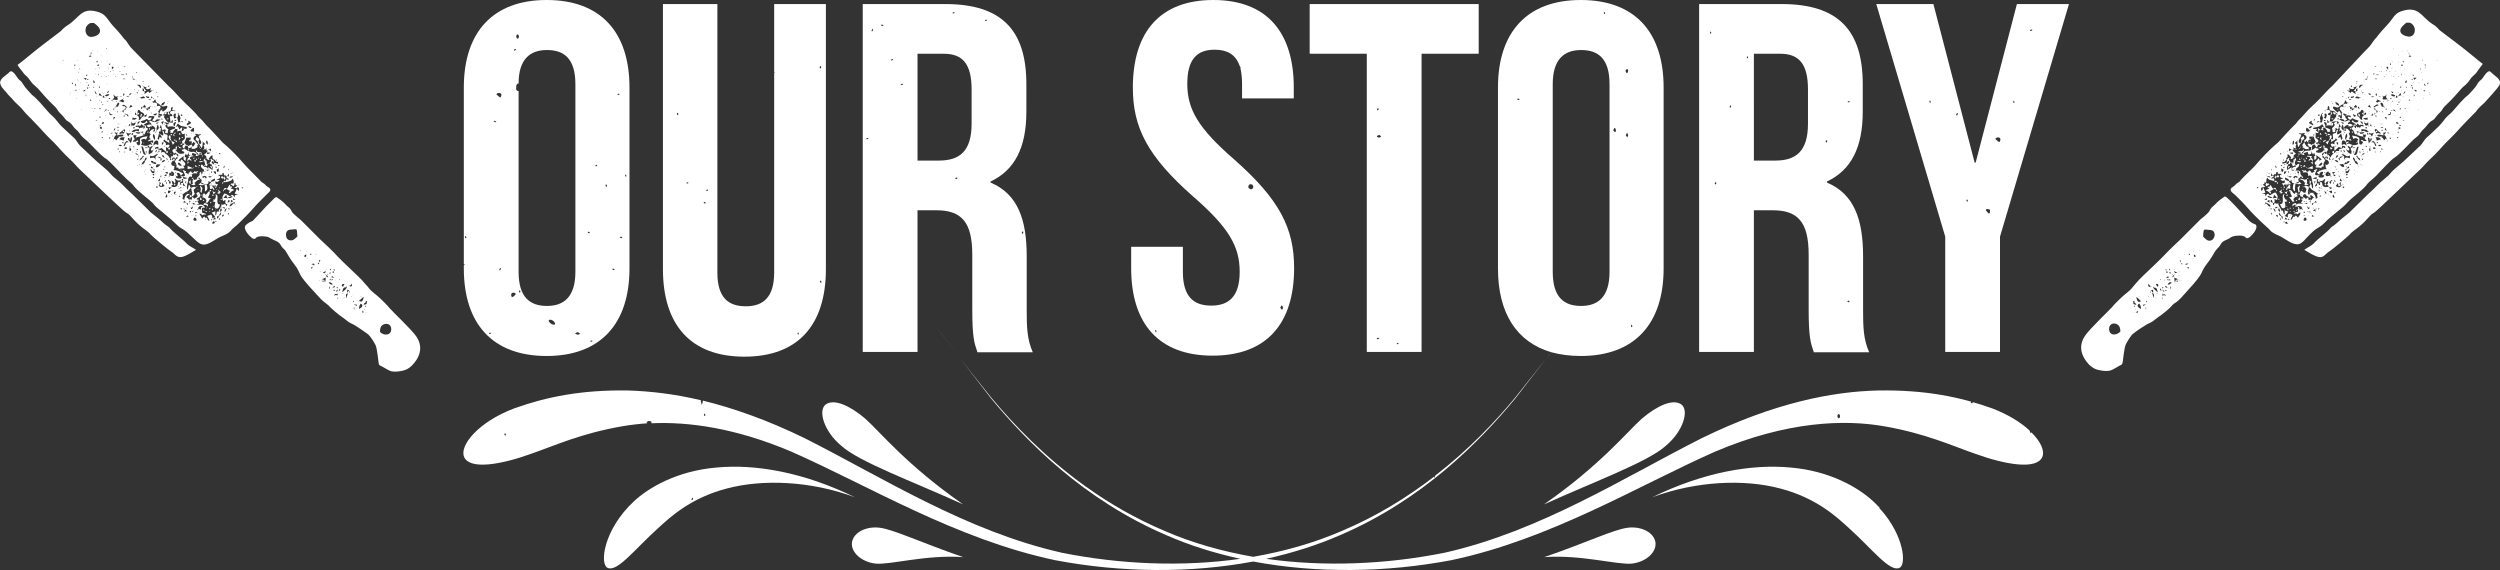
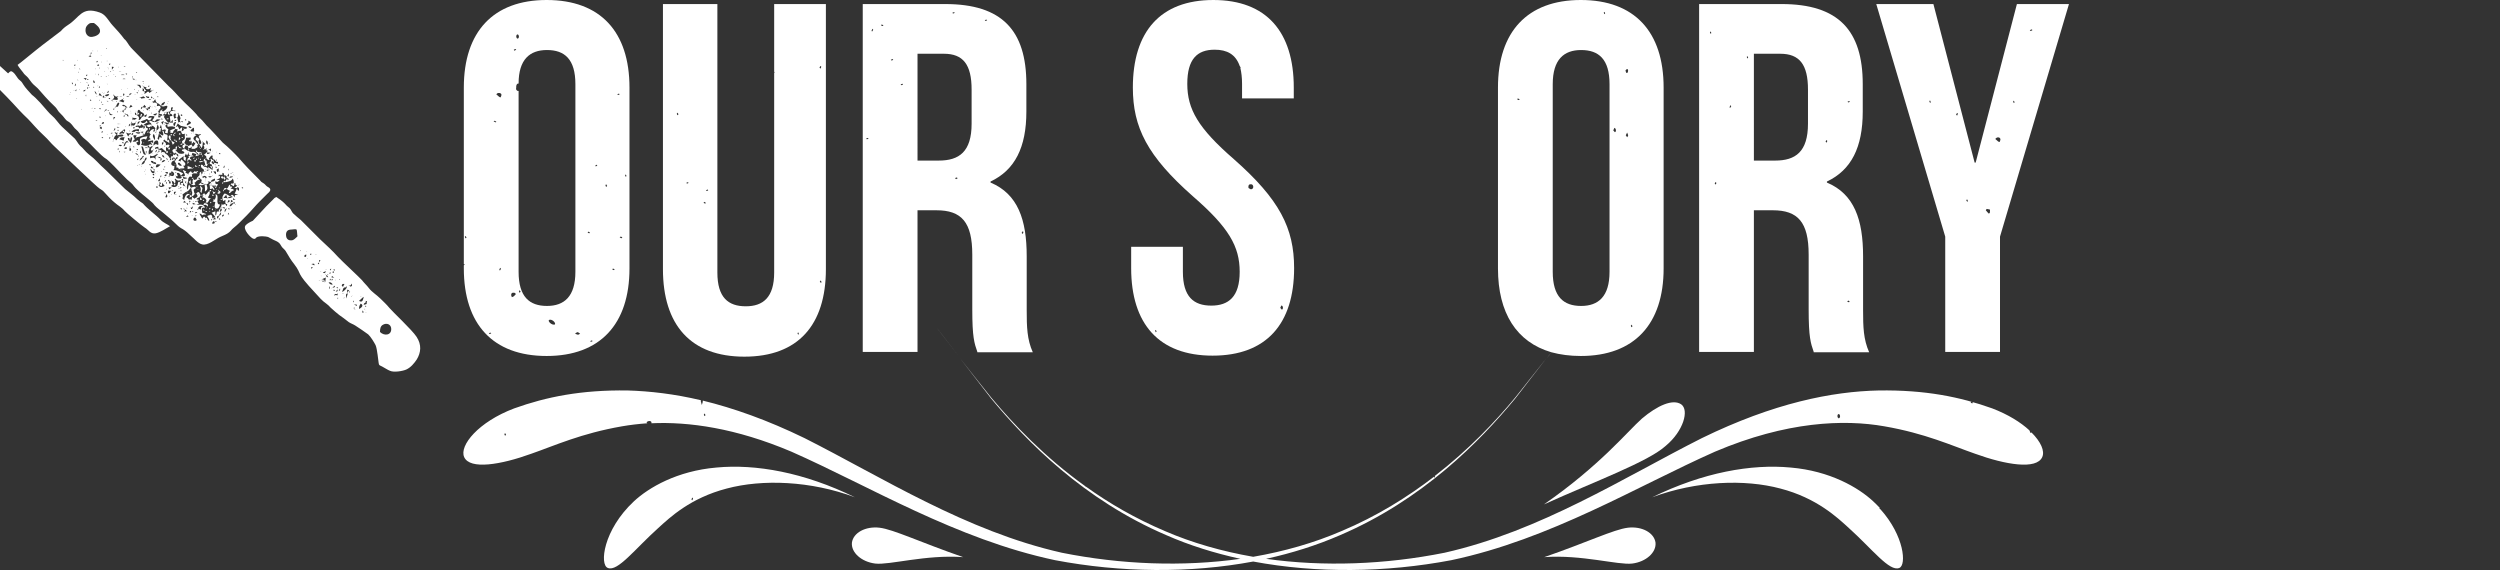
<svg xmlns="http://www.w3.org/2000/svg" height="168.6" viewBox="0 0 739.5 168.6" width="739.5">
  <rect x="0" y="0" width="739.5" height="168.6" fill="#333333" stroke="none" />
  <g fill="#fff">
-     <path d="m72.7 66.6c-1.1 1.1 1.5 3.8 2.2 4s.6-.1 1-.4c.8-.5 2.8-.3 3.4-.1.5.2 1 .6 1.5.8.6.3 1.3.5 1.8 1 .4.4.6 1 1 1.4s.8.7 1.1 1.3c.7 1.2 1.4 2.4 2.3 3.5 2.6 3.4.1 2 6.3 8.6 1 1.1 2 2.3 3.2 3.1.5.4.9.7 1.3 1.2.1.1 2.4 2.2 3.7 3 .6.4 1.1.9 1.7 1.3s1.3.6 1.9 1c1.2.8 2.6 1.7 3.8 2.6.7.6 1.8 2.4 2.2 3.2.5 1.1.8 4.8.9 5.2.1.8.2.7 1 1.1s1.6 1 2.4 1.3c1.1.5 3.7.1 4.8-.4 1.3-.6 2.3-1.8 3.1-3 1.2-2 1.5-4.3-.1-6.7-1.3-2-7.2-7.5-8-8.5s-1.8-1.9-2.7-2.8c-1.1-1.1-2.5-1.9-3.4-3.1-.6-.8-1.4-1.5-2-2.3-.6-.7-6.1-5.8-7.1-6.9-1.7-1.9-3.5-3.5-5.3-5.2l-5.7-5.7c-.7-.6-1.6-1.3-2.3-2-.4-.4-.6-1.1-1-1.5s-.8-.6-1.1-1c-.6-.7-1.6-1.5-2.4-2-.5-.3-.2-.4-.7-.2-.3.1-.6.5-.7.6-.7.7-1.4 1.4-2 2-.3.3-4 4.3-4 4.3-.9.4-1.6.8-2.1 1.3zm39.7 31.6c0-.9.1-1.8 1-2.2 1-.5 2.1-.1 2.3 1 .3 2.2-2 2.5-3.3 1.2zm-15-17.2c.1-.2.2-.3.2-.5.4.2.2.5-.2.5zm.2 1.5c.3-.1.3.1.1.4-.2.1-.2-.1-.1-.4zm.4-3c-.1.2-.2.3-.2.5-.4-.2-.2-.5.2-.5zm.2 2.1c.2.2.4.4.7.5-.3 0-.5 0-.8 0 0-.1 0-.3.1-.5zm0 .9c.2 0 .3.1.1.4-.3.1-.3 0-.1-.4zm.6-2.2c.1.9-1.1 0 0 0zm.3-.5c0 .2-.1.3-.4.1-.1-.3 0-.3.4-.1zm.1 3.2c0-.1 0-.2 0-.3.1 0 .1.3 0 .3zm.7 2.6c-.1.6 0 .7-.6.6zm4.2-1c-.2.1-.5.2-.7.3.4-.3.3-.4-.3-.3.2-.2.5-.1.6-.2s.3-.5.4-.5zm2.8 3c0 .1-.3.1-.3 0zm.7.2c-.2.7-.3 1.9-1.4 1.2.3-.2 1.1-1.1 1.4-1.2zm.7 2.2c-.2 0-.5.1-.7.2 0-.5.2-.5.5-.7.4-.4-.4-.6.5-.4-.3.4.1.6-.3.9zm.1.7c-.7 0-.5-.1-.2-.3.1.1.1.3.2.3zm-.3 1.7h.3c0 .1-.3.1-.3 0zm-.4-1.1c.1.1.4.4.3.5 0-.1-.1-.2-.1-.3-.1.1-.3-.1-.2-.2zm-.5.5c.1.2.3.4.4.5-.5.6-.4-.1-.4-.5zm-1-.4c0-.7.1-1 .5-1.6 1.1.6.1 1.3-.5 1.6zm-.6-.9c-.3-.1-.6-.3-.9-.4.6 0 .9-.2.9.4zm-.7 1c.1 0 .3.1.1.2 0 0-.1-.1-.1-.2zm-.1-.7v.7c-.2-.3-.2-.4 0-.7zm-.1-1.8c-.1.2-.1.3-.2.5-.1-.4-.1-.6.2-.5zm-.8-1.3c.1-.1.4-.4.5-.3-.1 0-.2.1-.3.1.1.1-.1.3-.2.2zm-.5-1.7c.2.2.2.4 0 .7 0-.2 0-.4 0-.7zm-.7.7c0-.3 0-.7 0-1 .2 0 .4.1.6.2-.3.2-.6.7-.6.8zm.2.1c-.2.5-.3 1-.5 1.5 0-.8-.3-1.5.5-1.5zm-1.3 1.4c.1-.1.4-.4.5-.3-.1 0-.2.1-.3.1.1.1 0 .3-.2.2zm-.3-1.4h.3c0 .2-.3.2-.3 0zm-.1-.4c.3-.8.2-1.5 1.2-1.4-.1-.1-.1-.2.1-.3.4.5-.9 1.5-1.3 1.7zm0-2.2c.1-.3.3-.2.7-.2-.2.3-.3.5-.4.8-.4-.1-.5-.3-.3-.6zm-.6-1.5c-.1 0-.2 0-.3 0 0-.2.3-.2.3 0zm-.4 3.3c.1-.2.3-.5.4-.7 0 .5.1.7-.4.7zm-.6-.8c-.1-.3.1-.3.4-.1.1.2-.1.2-.4.1zm.4 2.8v.5c-.2 0-.2-.5 0-.5zm-1.1-.5c0-.7.3-.5 1-.5-.1-.1-.1-.2.1-.3 0 0-.2.6-.2.7-.5-.2-.5-.2-.9.1zm-.3-1.6c0-.2.1-.3.4-.1.1.3 0 .3-.4.1zm-.6-.6c.3-.3.6-.2.5-.1.1 0 .1-.2 0-.3.2-.1.4-.3.6-.4 0 .7-.5.5-1.1.8zm-.6-.5h.2c0 .2 0 .7-.2.7 0-.3 0-.5 0-.7zm-.2-1.2c.5-.3 1.1.2 1.2.6-.7 0-.8-.2-1.2-.6zm-1.7-3c.3-.1.6-.3.9-.4-.1.5-.4.8-.9.4zm.7.4c.1.1.1.1.1.2-.1.1-.2-.1-.1-.2zm.4-1.4c0 .1-.3.1-.3 0zm.5 1.6c-.1 0-.2 0-.3 0 0-.2.3-.2.3 0zm-.7.2c.1.1.2.1.3 0 .1.2.3.4.4.6-.6 0-.5-.2-.7-.6zm-1 1.6c.2 0 .4.1.6.1-.2.1-.4.2-.6.3 0-.2 0-.3 0-.4zm-.2-.4c.4-.2.8-.3 1.2-.5-.2.5 0 1-.3 1.5-.1-.8 0-.8-.9-1zm-.3-2.1c0-.1 0-.2 0-.3.1 0 .1.3 0 .3zm.1 2.2v.3c-.1 0-.1-.3 0-.3zm0-1.2v.3c-.1-.1-.1-.3 0-.3zm-.6-3.9c0-.2 0-.4 0-.7.1 0 .3.1.4.1-.1.2-.3.4-.4.6zm-.1 5.3c0-.1.3-.1.3 0-.1 0-.2 0-.3 0zm-.1-5.2c.2 0 .3.1.1.4-.3.1-.4 0-.1-.4zm-.9-2.4h.3c0 .1-.3.1-.3 0zm-.3 3.2c-.3-.1-.6-.3-.9-.4.6-.1 1-.3.9.4zm-.5.5c-.1.2-.2.3-.3.6-.3-.8 0-.6.3-.6zm-.6-4c.2 0 .3.1.1.4-.3.1-.3-.1-.1-.4zm-1.1 1.6c0-.1.3-.1.3 0-.1 0-.2 0-.3 0zm-.2-2.3h.3c-.1.1-.3.1-.3 0zm-.7 1.5c.2-.2.3-.5.7-.5 0 .2 0 .5-.1.7-.2 0-.4-.1-.6-.2zm-.9-1.8v.3c-.2-.1-.2-.3 0-.3zm-4.4-4.5c0-1.2.6-1.6 1.7-1.6.2 0 1.2-.2 1.4 0s.2 1.7.3 2c-.5.5-1.2 1.3-2 1.2-1 0-1.4-.8-1.4-1.6zm-32.7-22.9c0 .1 0 .1 0 0zm7.9 25.7c1.7.4 3.8-1.5 5.3-2.2.9-.4 2-.8 2.7-1.4.5-.4.8-.9 1.2-1.2 1.4-1.1 2.7-2.5 4-3.8s2.5-2.8 3.8-4.1c.6-.6 1.2-1.2 1.8-1.8.5-.6 1.6-1.2 1.3-1.9-.2-.5-.9-.6-1.2-1-.5-.6-.8-.7-1.4-1.1 0 0 .4.3-3.9-4-1-1-1.9-2.1-2.8-3.1-1-1.1-3.1-3.2-4.7-4.5 0 0-4.1-4.5-4.8-5.1-.5-.5-.8-1-1.3-1.5-.6-.6-1.2-1.1-1.7-1.8-1.4-1.6-3-2.9-4.4-4.4-1.3-1.3-2.4-2.7-3.8-3.9l-9.5-9.7c-.7-.8-1.6-1.5-2.2-2.4-1.2-1.9-1.4-1.8-1.4-1.8-1-1.4-2.3-2.8-3.5-4.1s-2-3.2-3.8-3.8c-5.4-1.9-5.9 1.5-9.4 3.7-.9.6-1.4 1-2.1 1.8l-5.4 4.1c-2.1 1.6-7 5.7-7.4 5.9.4.8 1.1 1.5 1.6 2.2.4.7 1 1 1.5 1.6s.9 1.3 1.5 1.9 1.2 1 1.7 1.6c3 3.5 4 4.3 4.9 5.2.5.5.8 1.3 1.4 1.8.6.6 1 1 1.5 1.7s1 .7 1.5 1.2c.7.6 1 1.4 1.8 2 .6.5 1 1.2 1.5 1.8.6.7 1.4 1.2 2.1 1.9 7.9 8.2 2.2 1.4 9.7 9.3l1.7 1.7c3.5 2.9 0 .7 6.6 6.1.6.5 1.1.9 1.5 1.5.7.8 1.6 1.4 2.4 2.1 1.4 1.2 2.8 2.3 4.1 3.6.6.6 1.1 1 1.9 1.4.8.5 1.7 1.3 2.4 2 .9.7 2 2.2 3.3 2.5zm-41.2-54.3c0-.1 0-.2 0-.3.2 0 .2.3 0 .3zm2.2 9.9c0 .1-.3.1-.3 0zm.2-.4c-.1 0-.1-.3 0-.3zm.6-3c0 .2-.1.3-.1.5-.1-.2-.2-.3-.3-.5zm.4 2.2c-.1 0-.2 0-.3 0 .1-.1.3-.1.3 0zm.2-7.2c-.3 0-.3-.1-.1-.4.2-.1.3.1.1.4zm0 .5v.3c-.1-.1-.1-.3 0-.3zm.2 4.7c.4.4-.8 1.5 0 0zm.3 1.8c-.1.2-.2.3-.2.5-.4-.2-.1-.5.2-.5zm.1 2.7c-.1 0-.2 0-.3 0 0-.1.3-.1.3 0zm.1-5.7c.1.1.4.4.3.5 0-.1-.1-.2-.1-.3-.1.1-.3 0-.2-.2zm0-5.5c0-.1 0-.2 0-.3.1 0 .1.3 0 .3zm.2 3.5c0-.1 0-.2 0-.3.2.1.2.3 0 .3zm.3 4.8c.1 0 .1.3 0 .3 0-.2 0-.2 0-.3zm.3-5.7c-.1-.1-.2-.2-.3-.3.3 0 .3 0 .3.3zm.3 3.7c0 .1-.3.1-.3 0zm.2 8.2c-.1 0-.1-.3 0-.3zm32.5 31.3c0-.1.3-.1.3 0-.2 0-.2 0-.3 0zm0-1.3h.5c0 .2-.5.2-.5 0zm-.5-4.1c.4-.2.7-.4 1.1-.6.1-.1.3-.5.4-.5.5-.1.8.5.7.8-.1.4-.7.3-.8.7-.3-.2-.5-.4-.8-.6 0 .3-.1.6-.1.9-.4-.1-.5-.3-.8 0-.2-.4-.3-.5-.8-.8.3-.3.6-.8 1.1-.7-.1.3-.1.5 0 .8-.2.1-.3.1-.1.2.1-.1.1-.1.1-.2zm-1.1 1.6c.3.1.8.2.4.7-.1-.2-.2-.5-.4-.7zm.3 1.6c-.1 0-.2 0-.3 0 .1-.2.3-.2.3 0zm.5-2c0-.2.1-.3.4-.1.1.2 0 .3-.4.1zm.4 1.6c0 .1.1.1.1.2-.1 0-.2-.1-.1-.2zm-.1-1.1c-.1 0-.2 0-.3 0 0-.2.3-.2.3 0zm1.1-.4c0-.1 0-.2 0-.3.1 0 .1.3 0 .3zm1-.2c-.3.2-.4.3-.5.3-.1-.3-.1-.3.5-.3zm-.4.9c-.6 0-1 .3-.9-.4.3.1.6.2.9.4zm-1.4 1c.5 0 .4-.1.6-.5.1.8-.8 1.4-.6.5zm-.2 1c.2 0 .3.1.1.4-.3.1-.4 0-.1-.4zm-.4.9c-.1 0-.2 0-.3 0 .1-.1.3-.1.3 0zm-.9.8c.2-.1.4-.3.5-.4.6.5-.1.4-.5.4zm-.6-1.5c.3-.2.3-.4.4-.6.2.1.3.3.5.5-.2 0-.5 0-.7 0 .1 0 0 .2-.2.1zm-.2-2.7c.1-.2.2-.3.3-.5.2.2.4.3.5.5-.2 0-.5 0-.8 0zm0 1.8c.3 0 .5.1.6.2-.2.1-.6 0-.6-.2zm-.8.1c0-.2.1-.3.4-.1.1.3 0 .3-.4.1zm0-4.6h.3c0 .2-.3.2-.3 0zm.2-1.1v.5c-.2 0-.2-.5 0-.5zm-.7 2c0-.2.1-.3.4-.1.1.2 0 .3-.4.1zm-.3-2.2c.3-.3.6-.2.5-.1 0 0 .1-.3.2-.4.2 0 .3.1.5.1-.3.2-1 .3-1.2.4zm.1-.7h.3c-.1.2-.3.2-.3 0zm-.6 2.2v.3c-.2-.1-.2-.3 0-.3zm0-.7c-.2.3-.4.6-.6.9-.1-.8-.2-.9.6-.9zm-1.5-1.7c.2-.2.4-.3.6-.5-.4-.2-.3-.5-.3-.9-.1.1-.3-.1-.2-.2.2.2.4.1.6.3.1.1.3.5.4.7.2-.4.2-.7.2-.9 0-.3-.4-.2-.1-.7.2.2.5.5.8.6.6.1.7-.4 1.1.3.5-.2.1-.4 0-.8.2 0 .3.1.5.1 0 .3-.1.9 0 1.1.1.4.5.5.5 1-.7-.3-.7-.2-.5-1-.3 0-.5 0-.8.1.1.1.2.3.3.4-.2 0-.4 0-.5 0 0-.3.2-1-.4-.8-.2.1-.2 1-.4 1.1-.4.6-1.4.5-1.8.1zm3.7.4v.3c-.1-.1-.1-.3 0-.3zm.6-1.2c.1-.1.3.1.2.2-.3-.3-.3-.3-.4-.7.2 0 .3 0 .5.1-.1 0-.2.2-.3.4zm-.1 1.2c0-.1-.1-.1-.1-.2.1-.1.2 0 .1.2zm-.5-2.5c-.1-.2-.2-.4-.2-.7.4.4 1 .2 1.3.5-.4.2-.7.2-1.1.2zm.9-1.1c0-.1.3-.1.3 0-.2 0-.2 0-.3 0zm-.5 1.8c-.1 0-.3-.1-.1-.2 0 .1 0 .1.1.2zm-3-2.5c0-.2.5-.2.5 0-.2 0-.4 0-.5 0zm-1-.5c.4.2.9.5.8 1-.2.8-.9.4-1.5.2.1-.2.1-.3.1-.4s0-.2 0-.3c.5.1.7-.1.6-.5zm-.5-3.2c.1-.3.3-.6.4-.9 0 .5.2.9-.4.9zm-.3 4.9c0-.1.1-.3.1-.4.3.1.1.5-.1.4zm.9 3.2c-.3.2-.5.3-.8.5 0-.2-.1-.4-.1-.6.3 0 .6 0 .9.1zm.1.7h.3c0 .2-.3.2-.3 0zm-.2 1.2c.1 0 .1.3 0 .3 0-.1 0-.2 0-.3zm-.5.5c.1 0 .1.3 0 .3 0-.1 0-.2 0-.3zm-.5-1.5c.3 0 .6 0 1 .1-.5.1-.4.9-1 .6 0-.3 0-.5 0-.7zm0-3.2c.6.3 1.1.6.6 1.2-.3-.3-.5-.3-.1-.7-.4-.1-.6-.1-.5-.5zm0-5.3c0-.1 0-.2 0-.3.2 0 .2.3 0 .3zm0 3c-.1.2-.1.4-.2.6-.2-.2-.5-.4-.7-.6zm-.6-4c.3-.2.5.1.5.5-.1-.1-.3-.3-.5-.5zm-.1-.3c.1.1.1.1.1.2-.1-.1-.1-.2-.1-.2zm-.3 0c-.5 0-.8-.3-.7-.8.4.1.4.3.7.8zm-.4-1.5v.3c-.1-.1-.1-.3 0-.3zm.6 2.3c-.3.4-.6.6-1.1.6.2-.5.6-.8 1.1-.6zm-1-1.6c-.1 0-.3-.1-.1-.2 0 .1 0 .2.1.2zm-.2-.5c0-.1 0-.2 0-.3.2.1.2.3 0 .3zm.2 1.6c-.1.2-.2.5-.3.7-.2-.1-.1-.5-.1-.7-.3-.2-.7-.4-1-.5.2 0 .8 0 1 .1.3.1-.7.3.4.4zm-1.2-1.7c-.2.1-.3.2-.4.2.2-.3.2-.3.4-.2zm-.7-.1c-.1-.3.1-.5.3-.8.3.3-.1.6-.3.8zm.8.5c-.3.2-.5.5-.8.7v1c-.3-.9-.6-.7-1.6-.5 0-.3 0-.5 0-.8.5.3.8.2 1.3 0 .6-.3.3-.4 1.1-.4zm-1.8-.3v.3c-.1 0-.1-.3 0-.3zm.5 4.5c-.3 0-.6 0-.9-.1 0-.2.1-.3.1-.5.3.2.6.4.8.6zm0-.4c0-.1 0-.2 0-.3.1 0 .1.3 0 .3zm-.5-1.8c.4.1.3 0 .5.5.5-.5.5.1.7.3v.1c-.2.1-.3 0-.7-.1-.2 0-.8-.4-.8-.5-.1-.2-.1-.4.3-.3zm1.3 1.1c.1 0 .1 0 .2-.1.3 0 .7 0 1 .1-.2.2-1 1.1-1.4.7 0-.2.1-.5.2-.7zm.1 4.5c0 .1-.3.1-.3 0zm1.4-1.2c-.1.1-.1.3-.3.5-.1-.6-.1-.6.3-.5zm0-1.4v.3c-.1 0-.1-.3 0-.3zm-1-5.4c.1 0 .1 0 0 0-.1.1-.1 0 0 0zm.2-.8c.3.3.2.5-.1.7-.1-.2 0-.5.1-.7zm1.6 5.7c-.1.2-.4 0-.4-.2.1 0 .2.1.4.2zm.2 3.8c-.4-.3.8-1.4 0 0zm-.1-1.3c0-.1 0-.2 0-.3.2.1.2.3 0 .3zm-.1-.6c.2-.2.3-.6.8-.3-.2.2-.3.6-.8.3zm.6 1.9c.2 0 .3.1.1.4-.2.1-.3-.1-.1-.4zm0 2.2c0-.1 0-.2 0-.3.2.1.2.3 0 .3zm-.4-5.8c-.1-.1-.1-.1-.1-.2.1.1.2.2.1.2zm-.1-.7c0-.2 0-.3 0-.5.2 0 .2.5 0 .5zm.2 8.7c.1-.3.3-.6.4-.9.3.4.3 1.3-.4.9zm-.5-1.2c.2-.1.4-.2.6-.3v.4c-.1-.1-.3-.1-.6-.1zm-1.5-2.3c.4-.3.3-.6.3-1.1.4.5.6.6 0 .9 0 .4.4.3.7.4 0-.3.1-.7.1-1 .2.3.4.7.7 1-.3.1-.8.4-1.1.3-.6 0-.3-.3-.7-.5zm-.2-1.2c.2-.3.4-.6.6-.9 0 .8.2.9-.6.9zm-.3-2.9h.3c-.1.1-.3.1-.3 0zm.1 3.9c0-.1 0-.2 0-.3.1.1.1.3 0 .3zm.1.5v.5c-.6-.1-.6-.5 0-.5zm-.6-4c.1 0 .1.3 0 .3 0-.1 0-.2 0-.3zm-.6-.8c0-.3.1-.3.4-.1.1.2-.1.3-.4.1zm.2 2.2c0 .2-.1.3-.4.1-.1-.3.1-.4.4-.1zm0-1.1v.5c-.6-.1-.6-.5 0-.5zm-1-1.5c.1.2.2.5.4.7.1.1 1.2-.1.6.5-.5.6-1.3-.7-1-1.2zm0-1.2c0 .2-.1.3-.4.1-.1-.3.1-.3.4-.1zm-.6-4c0-.3.3-.6.2-.9-.1-.1-.3-.2-.5-.3 0-.2 0-.4 0-.6.3.2.6.5.5.8.3-.2.6-.4.9-.6.1.7-.3.4-.4.9-.3.8.4.5.7.4-.1-.1.1-.3.2-.2-.4.3-.4.6-.6.9-.2.2-.7.4-1 .6 0-.4-.1-.7 0-1zm2.4-12.3c0 .1-.3.1-.3 0zm-.3-.6c-.1-.1-.5-.4-.4-.5.1.2.6.6.5.7 0-.1 0-.1-.1-.2zm.4 1.8c-.1.2-.3.4-.5.5-.1 0-.1.1-.1.1-.2-.1-.4-.2-.6-.4.3 0 1.1-.4 1.2-.2zm1 1.8c-.7.3-1.2.8-2 .7-.7-.1-1-.8-1.4 0 .5.3.7.3.7.9-.4-.4-1.1-.1-1.5.2.4.3.5.5 1 .4.2-.1.3-.4.5-.4.5-.1.9.4 1.2.8-.5.2.2 1.1-.7.9.1-.2.2-.4.3-.7-.5 0-.7 0-1.1.5-.5.6-.4.5.1 1.1-.4.2-.6 1.1-.1 1.2 0 .2-.1.3-.1.5-.2-.1-.3-.3-.1-.5-.2.3-.4.6-.6.8.5-.1 1.1-.2 1.6-.3v.8c-.2-.1-.4-.2-.7-.3 0 .5.1.4.5.6-.6.6-.1 0-.7.1-.3.1-.6.3-1 .4-.6.1-1.1-.1-1.7-.3.4-.4.4-.9 0-1.4.7-.3.8-.5 1.5-.1.2-.3.3-.7.4-1-.5.1-1.3.2-1.7.4-.6.3-.5.3-.5.9 0 .3.2 1.1-.2 1.3-.5.3-.7-.4-.9-.7.2-.1.5-.3.7-.4-.6-.6-.4-.1-.9.1-.1 0-.6 0-.8 0 0-.5.5-.3.5-.6.1-.5-.6-.8-.2-1.4.3.3.5.1.8 0-.1.2-.1.5-.2.7.6 0 1.4-.3 2-.5.7-.2.6-.6 1-1.3.2-.4.5-.1.5-.6 0-.1 0-.2 0-.3-.4 0-.6-.1-.5-.5-.2-.1 0-.5-.6-.3s.2.3.4.3c-.1.2-.2.4-.4.7-.4-.1-.1-.5-.2-.7-.1.2-.3.3-.4.5-.3-.3-.4-.1-.8.1-.3-.7-.4-.5-1.1-.4 0-.6.6-.4 1-.5.1.1.2.1.3.2.2-.2.3-.4.5-.6.2.2.3.4.5.6 0-.6.8-.8 1.3-1.1-.1-.2-.3-.3-.4-.5-.2.4-.4.7-.9.7s-.4 0-.8-.5c.4-.1.8-.3 1.2-.4.1-.1.3-.1.4-.2.2-.2.4-.1.6.2.5.1.1.3.6 0 .3-.2.5-.4.4-.8-.3.1-.6.2-.9.2-.1-.9 1.2-.5 1.8-.5-.1.1-.1.2-.1.4-.2.3-.3.5-.6.8.3.1.5.3.8.4.5-1 1-.7 1.7-.6zm-2.5-3.9v.3c-.1 0-.1-.3 0-.3zm-.3 2.1c0-.1 0-.2 0-.3.2 0 .2.3 0 .3zm0-5.1c.2.1.4.3.4.5-.3.2-.5-.1-.4-.5zm-3.5.4c.4-.1.9-.3 1.3-.4.2.2.3.3.5.5-.5 0-.8.1-1.3.2.3-.4-.1-.2-.5-.3zm.9 2.6c.1.4-.1.6-.4.8-.1-.4.1-.6.4-.8zm1.1.1c-.2.4-.6.2-1 .1.2-.2.4-.5.5-.7.2.2.3.4.5.6zm-.7.9v.3c-.1 0-.1-.3 0-.3zm1 1.3c-.3.9-.3.9-1 .5.4-.2.7-.4 1-.5zm-.4-5.5c.4.3.5.3 1 .3v.4c-.7 0-.8-.1-1-.7zm1.5 1v.2c-.2 0-.7 0-.7-.2zm-.4 1.8c0 .1.1.2.1.2s-.2-.1-.1-.2zm.4.3c-.3.2-.2.5-.3.9-.1-.1-.3-.2-.4-.2 0 .2-.1.4-.1.6-.3-.2-.5-.4-.8-.6.5 0 .8.1.9-.3-.1.1-.3-.1-.2-.2.3.3.6.1.7-.3 0 0 .1.1.2.1zm-.3 1.1v.3c-.1 0-.1-.3 0-.3zm-3.6 4.4c0-.9 0-.9.8-1-.3.3-.5.6-.8 1zm-5.1-3.9c0-.1.3-.1.3 0-.1 0-.2 0-.3 0zm0 3.7c-.1 0-.2 0-.3 0 0-.1.3-.1.3 0zm.7 1.9c.1-.2.6-.5.7-.2.1.2-.1.4-.1.6 0 .1-.4.6-.4.6-.1-.1-.3-.2-.4-.2-.3.1-.5.2-.8.3.1-.8.6-.6 1-1.1zm.6 2c-.2.4-.3.6-.3 1-.4-.1-.9-.3-1.3-.4.4-.7.7-.6 1.6-.6zm.1-.5v.3c-.1-.1-.1-.3 0-.3zm-.1-6.5c.3 0 .5.2.7.2v.1s0 0 0-.1h.1c.1.2.3.4.4.6-.5 0-.5 0-.5-.4-.3-.2-.8-.1-.7-.4zm.3 4c0-.1 0-.2 0-.3.1 0 .1.3 0 .3zm.7 2.8c-.2-.4-.4-.8-.6-1.2.5.2.9.5 1.2.1.1.1.2.2.3.4-.4-.1-.5 0-.9.7zm.6-.1v.3c-.1 0-.1-.3 0-.3zm3-1.3c.1.8-1 .6-1.4.2.6-.3 1 .2 1.4-.2zm0-.4v.3c-.1-.1-.1-.3 0-.3zm-1.7.4c-.3 0-.6 0-.9 0 .7-.8 1.2-.7 2.2-.8v.7c-.7-.2-.8-.4-1.3.1zm-.4-1c-.1-.9 1.1 0 0 0zm-.4-.5c0-.1-.1-.1-.1-.2.1 0 .2.1.1.2zm.4 1.7c0 .2 0 .4-.1.7-.2-.1-.4-.1-.5-.1.2-.3.4-.4.6-.6zm-.7-2.1c.2-.1.2-1.1.2-1.2.3.9.4.7 1.3.3 0 .1-.3.8-.5.9-.4.2-.8-.3-1 .2.1-.1 0-.1 0-.2zm1.4-1.1c0-.1.3-.1.3 0-.1 0-.2 0-.3 0zm-1.2-2.6c0 .1-.3.1-.3 0zm-.2-.4c0-.1 0-.2 0-.3.1.1.1.3 0 .3zm-.6 4.4c0-.2 0-.4.1-.7.1 0 .2.1.4.2-.2.3-.4.4-.5.5zm.2 1.2v.3c-.2-.1-.2-.3 0-.3zm.1-2.2h.3c-.1.1-.3.1-.3 0zm.6-1.9c-.1-.1-.1-.2-.2-.3.1.1.2.2.2.3zm-2.3-.4c.2 0 .3.1.1.4-.3.1-.3-.1-.1-.4zm-.2-.8c-.1-.1-.2-.2-.3-.3.1-.2.1-.4.2-.6.3.3.2.6.1.9zm.3-.6c.1-.6 0-.7.6-.6-.2.2-.4.4-.6.6zm-.7-1.5c.4-.6 1.3.3 1.6.6-.2 0-.4 0-.6 0-.1-.3-.1-.6-.4-.3-.1-.1-.6-.3-.6-.3zm1.3-2.5c0-.2.3-.2.5-.2.1.1.3.1.4.2-.3 0-.6 0-.9 0zm1.3 2.3c.2.2.3.3.5.5-.3.1-.6.3-1 .4.1-.3.3-.6.5-.9zm1.8 4c-.5.3-.6.6-1.2.3.1.1-.1.3-.2.2.2-.2.1-.4 0-.7.4.1 1.2.1 1.4.2zm1.5 4.4c-.6-.6.2-.5.5-.4-.1.1-.3.2-.5.4zm.6.2c.1.3-.1.3-.4.1-.1-.2.1-.2.4-.1zm.4-1.3c0-.1-.1-.1-.1-.2.1 0 .2.1.1.2zm-2.4 6.5c-.1 0-.2 0-.3 0 .1-.2.3-.2.3 0zm-.2-.5c0-.2.1-.3.4-.1.1.2-.1.3-.4.1zm1.8 2.4c-.4-.4 0-.6.4-.6-.1.2-.2.4-.4.6zm.3.2v.3c-.1-.1-.1-.3 0-.3zm.7-1.2c-.8.3-.9-.6-1.1-1.2 0-.2-.2-.8-.3-1.2.6 0 .5.2.7.8.2.7.3 1.1.7 1.6zm-.1-.6c0-.2.1-.3.1-.5.1.2.2.3.3.5-.1 0-.3 0-.4 0zm-.9 1.6c-.2.3-.5.6-.9.8.3-.5.3-1.1.9-.8zm-.6-1.4c-.1 0-.1 0-.2 0 0-.2.1-.4.1-.7.2 0 .1.5.1.7zm3.9-5.7c.4.6.4 1.2.3 1.9-.4-.7-.9-1.3-.3-1.9zm.7-.2c-.1-.1-.2-.1-.3-.2.1 0 .2-.1.2-.1-.1-.1.1-.3.2-.2-.1.2-.2.3-.1.5zm0 .1c0 .1.1.3.2.4-.2-.1-.2-.3-.2-.4zm.8-3.5c-.2.4-.5.8-.9.4.4-.1.7-.2.9-.4zm-.1 2.1c-.2.3-.5.4-.9.6.4-.4.4-.4.3-.7.1-.4.2-.8.3-1.2.2.3.5.8.3 1.3zm.1 1.4c.3.4 1 .7.8 1.3-.2-.1-.4-.2-.6-.3-.1.3-.1.6-.2.9-.1-.1-.3-.3-.4-.4.2-.5.3-1 .4-1.5zm-.2 3.4c-.8-.4-.8-.4-1.4.2 0-.5.1-1.3.7-1.5.8-.3.8.7.7 1.3zm-3 .9c-.3 0-.6 0-.9 0 0-.2.2-.2.5-.2.1 0 .2.1.4.2zm-.3 1.8c-.1 0-.1-.3 0-.3zm-.5 5.8v.3c-.1-.1-.1-.3 0-.3zm0-1.3v.3c-.1 0-.1-.3 0-.3zm-.1-2.5c0 .2-.1.4-.2.6-.2.3-.5.4-.9.5.2-.4.5-1.1.9-1.1 0-.1.3-1.2.6-1 .3.3-.3 1-.4 1 .1 0 .1 0 0 0zm-.3 3.1h.3c0 .1-.3.1-.3 0zm-.9-1.8c0 .1.1.2.1.3.1-.1.3.1.2.2-.1-.2-.4-.4-.3-.5zm-.7-.1c.2-.1.3-.1.5-.2-.3.2-.2.3-.5.2zm-.1-.1c.1 0 .2 0 0 0 0 .1 0 .1 0 0zm-.3.3c.1-.1.1-.1.2-.1.1.1 0 .2-.2.1zm.4-2.1c-.1.2-.2.3-.2.5-.4-.3-.1-.5.2-.5zm-1-1.5c.5-.2.7.2.9.5v-.1.2c.1.1.1.3.2.4-.3-.2-.3-.2-.2-.4 0 0-.1 0-.1-.1-.3-.1-.5-.3-.8-.5zm-.6-2.1c.2.1.3.1.5.2-.5.1-.7 0-.5-.2zm-.3 1.6h.3c0 .2-.3.2-.3 0zm-.4-2.5c-.1-.5-.6-.6-.8-1.1-.1-.3-.2-.4.1-.5.4-.1.4.6.4.8.3-.3 0-1 .6-1 .3.2-.2 1.5-.3 1.8zm-.1.9c-.1 0-.2 0-.3 0 .1-.2.3-.2.3 0zm-.3 1.3c0-.4 0-.7.1-1.1.3.5.8 1.1-.1 1.1zm-.5-2.5c.1-.1.3.1.2.2 0-.1-.1-.1-.2-.2.1 0 .1 0 0 0zm0 0c-.9-.1-.5 1-1.2 1.2-.1-.8 1.3-2.4 1.2-1.2zm-1 1.9c.1-.6.2-.4.8-.4-.1.6-.2.5-.8.4zm-.2.9h.5c0 .2-.5.2-.5 0zm0-2.7c0 .2-.1.3-.4.1-.1-.3 0-.4.4-.1zm-1.5.8c.1-.3.7-.1 1-.1-.4.5-.4.4-1 .1zm.4 1.6v.5c-.2 0-.2-.5 0-.5zm-.6-.7c.3 0 .3.1.1.4-.2 0-.3-.1-.1-.4zm-1.3-2.6c.1.1-.1.3-.2.2.5-.5.2-1.2 1.1-1.6-.2-.2-.4-.5-.6-.7.2-.2.5.1.8.2-.1-.1.1-.3.2-.2-.3.3-.2.5-.2.9.3-.2 1.8-.6 1.8 0 0 .4-1.2.3-1.5.3l.3.3c-.6-.1-.5.7-1 .8-.2-.5-.4-.6-.7-.2zm1.7-3.7c0 .2-.5.1-.7.1 0-.1 0-.1 0-.2.3.1.5.1.7.1zm-.5-1h.3c0 .2-.3.2-.3 0zm-.1-3.3c0-.2 0-.3 0-.5.2 0 .2.5 0 .5zm.4 5.4c-.1-.1-.3-.1-.5-.2.4-.2.6-.1.5.2zm-2.5-5.1c.2.2.3.2.7.3 0 .2-.6.2-.7.1-.3-.2-.2-.4-.2-.9.3 0 0 .3.2.5zm-.3-.9c-.2 0-.3 0-.5 0 0-.2.5-.2.5 0zm-.7-2.9c.1 0 .3.1.4.2-.1.1-.4 0-.4-.2zm.5.2c.1.1.2.2.1.2 0 0-.1-.1-.1-.2zm.5-.9c0 .2-.1.3-.4.1-.1-.3 0-.3.4-.1zm.5.7c.1-.2.4 0 .4.2-.1 0-.2-.1-.4-.2zm.5 2.3c.3-.1.3.1.1.4-.2 0-.2-.1-.1-.4zm.5 2.5c-.2.3-.3.5-.5.8 0-.6-.2-.9.5-.8zm-.5 4.1c.1-.3.3-.6.4-.9.3.5 0 .7-.4.9zm-.3 3.3c0-.1.3-.1.3 0-.1 0-.2 0-.3 0zm0-1.9v.3c-.2-.1-.2-.3 0-.3zm-.6-.6c.3-.2.4-.3.5-.3.1.3.1.3-.5.3zm-.3 1.1c.3 0 .3.1.1.4-.2.1-.3-.1-.1-.4zm-.8-.9c0-.1.3-.1.3 0-.2 0-.2 0-.3 0zm-.4-5.6v.3c-.1-.1-.1-.3 0-.3zm-.4-1.2c.3-.2.2-.3.7-.7 0 .5 0 .6-.5.5.1.2 0 .4-.2.2zm.3-4c0-.1.3-.1.3 0-.2 0-.2 0-.3 0zm-1 7.9c0-.5.2-.7.6-.7.3.7-.4.3-.6.7zm0-5.9h.5c0 .2-.5.2-.5 0zm0 9.9c0-.3.1-.3.4-.1.1.2-.1.2-.4.1zm.1-2c.2 0 .3.1.1.4-.3.1-.4 0-.1-.4zm-.7-.9c.1-.4.2-.3.6-.4v.7c-.2 0-.4-.2-.6-.3zm.4-7.4c0-.2 0-.3 0-.5.2 0 .2.5 0 .5zm-.6 6.8c.2-.1.3-.2.5-.3v.4c-.2-.1-.3-.1-.5-.1zm.5-5.2c0 .2-.1.3-.4.1-.1-.2.1-.3.4-.1zm-.3-2.6v.3c-.2 0-.2-.3 0-.3zm.3 5.1c0 .2-.1.3-.4.1-.1-.2.1-.3.4-.1zm-.6-6.4c.1-.2.2-.5.3-.7.2.3.5.6.7 1-.2-.1-.8-.4-1-.3zm0-2.2c.1-.2.2-.3.2-.5.4.2.1.5-.2.5zm.3-6v.3c-.2-.1-.2-.3 0-.3zm-.7-.5c0-1 1.2 0 0 0zm.1-4.3c0-.1 0-.2 0-.3.1.1.1.3 0 .3zm-.7 6.6v.3c-.1-.1-.1-.3 0-.3zm0-1.6v.3c-.1 0-.1-.3 0-.3zm.4 7.8c-.4-.4-.5-.5-.6-1.1.4.4.5.5.6 1.1zm.2.4c0 .1-.3.1-.3 0zm-.1-10.4c.2 0 .3.1.1.4-.3.1-.4 0-.1-.4zm.5 8.8c.1 0 .1.3 0 .3 0-.2 0-.2 0-.3zm-.1-5c.2 0 .2.5 0 .5 0-.2 0-.4 0-.5zm-.3 3.6h.3c0 .1-.3.1-.3 0zm-.5 10.2h.5c0 .2-.5.2-.5 0zm-.5-3.5h.5c0 .2-.5.2-.5 0zm-.2.7c.1 0 .1.3 0 .3 0-.1 0-.2 0-.3zm0-7.2.3.3c-.3.1-.3.1-.3-.3zm0-1.8c.3-.1.4.4.5.7-.6 0-.5-.1-.5-.7zm-.5 8.4c.1-.1.4-.4.5-.3-.1 0-.2.1-.3.1.1.1-.1.3-.2.2zm.2-17.1c0-.1.3-.1.3 0-.1 0-.2 0-.3 0zm-.3 1.7c-.3 0-.5-.1-.8-.1.2-.2.4-.3.6-.3.1.1.2.2.2.4zm-.2-.7c-.1-.1-.2-.2-.2-.3.4.4.3 0 .3-.4.3.2.2.6-.1.7zm-.5 7.5c-.4.1-.7.1-.5-.2.2.1.4.1.5.2zm-.6-1.1c-.2 0-.3-.1-.1-.4.3-.1.3 0 .1.4zm1.3 7.1c0 .2-.1.3-.4.1 0-.3.1-.3.4-.1zm-.7-3.7c0-.1.3-.1.3 0-.1 0-.2 0-.3 0zm-.2-.9c.2 0 .3.1.1.4-.2.1-.3 0-.1-.4zm-.2.8c.2 0 .3.1.1.4-.3.1-.3-.1-.1-.4zm-.2-1.5c.1.1.4.4.3.5 0-.1-.1-.2-.1-.3-.2.1-.4-.1-.2-.2zm-.2 3.7v.5c-.2 0-.2-.5 0-.5zm-.2-1.5c-.1.5-.2.5-.7.5-.1-.2.6-.4.7-.5zm-.6-3.4h.9c-.1.2-.1.4-.2.6-.2-.3-.5-.4-.7-.6zm4.9-13.8c-.1 1-1.5 1.5-2.3 1.6-1.2.2-2-.8-2-1.9 0-.8.2-1.2.7-1.7.6-.6.9-.5 1.8-.5.7.5 1.9 1.4 1.8 2.5zm.5 7c0 .1-.3.1-.3 0zm-.2 2.2c0-.1 0-.2 0-.3.1 0 .1.3 0 .3zm.2 4.2c-.1 0-.2 0-.3 0 0-.2.3-.2.3 0zm.1 4.8c0-.1 0-.2 0-.3.1.1.1.3 0 .3zm.1 1.2c.2-.2.3-.4.5-.5 0 .3 0 .5.1.8-.2-.1-.4-.2-.6-.3zm.3-1c.1-.1.4-.4.5-.3-.1 0-.2.1-.3.1.1.1-.1.3-.2.2zm.5-6.6c0 .1-.3.1-.3 0zm1.2 6.9c0 .2-1.1.9-1.2.1.3-.1 1.1-.5 1.2-.1zm-.1-1.2c-.1.6 0 .7-.6.6.1-.1.3-.4.6-.6zm-.4-1.6c.1.1.2.3.2.3-.1-.1-.1-.2-.2-.3zm-.1.1c0-.1 0-.1 0 0zm-.3-10.8c0-.1 0-.2 0-.3.2 0 .2.3 0 .3zm.2 8.2c-.1 0-.2 0-.3 0 0-.2.3-.2.3 0zm.1-4.5c-.1 0-.1-.3 0-.3zm.1 6.9c-.1-.2-.1-.3-.2-.5.2.3.2.3.2.5zm.3-5.2c-.1 0-.2 0-.3 0 0-.1.3-.1.3 0zm.1.6c-.1 0-.1-.3 0-.3zm0 2c-.1 0-.1-.3 0-.3zm.3-3.3c-.2 0-.3-.1-.1-.4.3-.1.3.1.1.4zm.4 1.9c-.2.1-.4.3-.4.2.2-.3.2-.3.4-.2zm0 8.6c.1-.1.1-.1.2-.2v.3c-.1 0-.1-.1-.2-.1zm.1-8.6c.1 0 .1 0 0 0zm.1-.2c.1 0 .1 0 0 0zm.6-1.1c-.2.3-.4.5-.6.8 0-.3 0-.6 0-.9.2.1.4.1.6.1zm0 .9c-.2.2-.2.3-.4.2.2-.1.4-.2.4-.2zm.1 1.4c0 .1-.3.1-.3 0zm.5.6c-.1 0-.2 0-.3 0 .1-.2.3-.2.3 0zm.7-2.7c-.1 0-.1-.3 0-.3zm0 8.6c-.1 0-.3 0-.4 0 .9 1.7-.9.5-1.5 1 .3-.3.6-.5.7-.8 0-.3-.4-.8-.3-.9.3.4.9 1 1.3.5.1 0 .2.1.2.2zm-.4 1.4c-.1 0-.2 0-.3 0 0-.2.3-.2.3 0zm.7.6-.4.9c-.2.1-.8.2-1 .3.2-.3.2-.3.5-.2 0-.1 0-.2 0-.4.2-.3.5-1.3.9-.6zm-.1-.7c.4-.2.8-.5 1.2-.6-.1-.1.1-.3.2-.2-.4.3-.3.6.2.7-.1.2-.2.3-.3.5-.5-.2-.8-.3-1.3-.4zm1.2-1.6c0-1.5.9 0 0 0zm-1.2-7c0-.1 0-.2 0-.3.1 0 .1.3 0 .3zm.9 7.4c-.3 0-.6-.1-.8-.1.2-.1.8 0 .8.1zm-.3-2.3h.3c0 .1-.3.1-.3 0zm0-5.1c-.1 0-.1-.3 0-.3zm1 .9c-.3 0-.7 0-1 0 0-.2 1-.2 1 0zm.3-2.5c-.2 0-.3 0-.5 0 0-.2.5-.2.5 0zm0 3.7c-.3 0-.5 0-.8 0 0-.2.8-.2.8 0zm.5-1.6c0 .3-.1.3-.4.1-.1-.2.1-.2.4-.1zm.3 4.3c0 .1-.3.1-.3 0zm.2 2.3c0-.1.1-.1.2-.1 0 .1-.1.1-.2.1zm.8-.9c-.1.5-.2.5-.7.5-.2-.2.5-.4.7-.5zm.4-4.5c-.2 0-.2-.5 0-.5zm.5.7c-.2-.1-.5-.3-.7-.4.5 0 .7-.2.7.4zm0 2.6v.3c-.2-.1-.2-.3 0-.3zm.3 1.6c0 .1-.3.1-.3 0zm.3 6.2c.2-.4 1 0 .7-.8-.1.1-.3.2-.4.4 0-.3-.1-1.1.3-1.2.3-.1.4.3.6.5s.7.3.9.6c.2.2.2.3 0 .6-.2.5-.3.2-.5.4-.4.4-.3.9-1 .9.2-.5.2-.9-.3-1.3-.6-.4-.8.1-.8-.9.3 0 .4.3.5.8zm.5-7.1c0-.1 0-.2 0-.3.2.1.2.3 0 .3zm-.6.4c.5-.2.6 0 .5.2-.1 0-.3-.1-.5-.2zm.3 2c0 .1-.3.1-.3 0zm-.4 3.6c0-.1 0-.2 0-.3.1.1.1.3 0 .3zm0-9.5c.1 0 .1.3 0 .3 0-.1 0-.2 0-.3zm.3-1.9c-.1 0-.2-.2-.3-.2.4-.1.4-.1.3.2zm.9 4.5c0-.6-.5-.8-1-1 .5 0 1-.2 1.2.3.2.4.2.4-.2.7zm.5 1.8h.3c-.1.1-.3.1-.3 0zm.7-3.8c0 .2-.5.2-.5 0zm-.1.7c0-.1 0-.2 0-.3.1 0 .1.3 0 .3zm1.6.9c-.3.1-.3-.1-.1-.4.2 0 .2.1.1.4zm.3 1.1h.7c-.3.2-.6.5-.9.7-.5-1.1-.8.3-1.6.2.5-.6.1-.7-.5-.8.4-.4-.2-.8-.1-.9 0 .1.1.2.1.2.6 0 .5.1.5.8.2 0 .5-.1.7-.1-.3-.3-.9-1-.9-1.4-.1.1-.3-.1-.2-.2.3.4.7.4 1.2.6-.1.1-.2.2-.3.3.7.4.9.2 1.6-.2-.1.2-.2.5-.3.8zm1-.2c-.1.1-.1.1-.2.2-.1-.1 0-.3.2-.2zm.2 2.7c-.2 0-.3-.1-.3-.2.1-.1.3 0 .3.2zm.9-2c-.1.1-.2.2-.3.2 0 0-.1 0-.1-.1.1-.1.2-.1.4-.1zm-.4.3c0 .1-.1.1-.2 0zm.8 1.1c-.2 0-.3 0-.5 0 0-.2.5-.2.5 0zm1.9 1.4c0 .3-.2.5-.3.8-.3.1-.6.3-.8.4 0-.8.5-.9 1.1-1.2zm-.3 1s.1.1 0 .2c0-.1 0-.1 0-.2zm-.3 1.9c-.7-1-.8-.1-1.1.7.3 0 .5.1.8.1.1.4-.1.6-.5.4.2.4.1.6-.3.5-.3.1-.4-.1-.2-.4-.1-.4.3-1.2-.2-1.4l.2-.2v.2c.3-.1.3-.2 0-.3.4-.3.7-.6.6-.9-.2-.6-.7-.4-1.1-.3 0-.7.4-.6-.3-1-.3-.2-.6 0-.9.1.3-.2.2-.3-.3-.3.1-.2.5-.1.5-.2.1-.2.4-.4.5-.7.1.3.2.8.4 1 .2.3.5.2.8.5.4.3.5.7 1.2.7.3 0 1-.4 1.2-.1.1.8-1 1.4-1.3 1.6zm-.2 3.9c0-.3-.2-.5-.3-.8.3-.1.5-.2.8-.3-.2.4-.3.7-.5 1.1zm.6-.3v.3c-.2-.1-.2-.3 0-.3zm-.9-1.3c-.1-.3.1-.3.4-.1 0 .2-.1.2-.4.1zm1.8-4.5c0-.1 0-.2 0-.3.1 0 .1.3 0 .3zm.4-.9c0 .1-.3.1-.3 0zm1.1 2.6c.1.1.7.3.7.3-.9 0-1.2-.2-1.5.8.5 0 .7.2.8.7-.3 0-.5.1-.8.1.2.8.1 1.2.3 2-.2-.1-.3-.2-.5-.3-.1.2-.2.4-.2.6-.2-.1-.3-.2-.3.3 0 .8.3.4.8.4.4 0 .7-.1 1.1.1.3 0 .5.2.4.5-.7.2-1.1.3-1.7.8.5 0 .5.2.2.5h.9c0-.2 0-.3.1-.5.2-.2.4-.5.6-.7.2.1.4.1.7.2-.1.2-.2.4-.3.6.1 0 1-.3 1.1-.2.2.1.3.8.5.9.3.2.9-.1.9-.1-.4.4.1 1.1-.2 1.6s-1.1.5-.6 1.3c.2.3.4-.2.5.3 0 .2-.3.1-.3.2 0 0-.3.1-.2.5.1.3.2.5.5.5.1-.5.4-1 .8-.8.6.2.4 1.1.4 1.6-.4-.3-.8-.5-1.2-.8 0 .8-.1 0-.4.3-.1.1-.4 0-.3.3s.8.2.7.7c-.1.4-1.3.3-1.5.2-.3-.1-.5-.4-.8-.7-.1 0-.1 0-.2 0 0 0 0-.1.1-.1-.1-.1-.3-.3-.4-.4.2.1.3.2.5.3.1-.4.2-1.2.2-1.2-.5.1-.4 0-.5.6.1-.1.3.1.2.2-.2-.3-1 0-1.1.4s.6.7.4 1.1c.1-.2.3-.3.4-.5.6.6 1.1.3.9 1.3-.3-.3-.5-.6-.6-1-.1.2-.3.3-.4.5-.9-.8-.2.9-.9.2-.2.3-.3.5-.5.8-.2-.3-.4-.7-.6-.9-.3-.3-.5-.4-.8-.6-.2-.1-.1-.3-.3-.4s-.8 0-1 0c.5-.6 0-.5-.4-.7s-.4.1-.7-.5c0 0-.5.4-.6.2-.2-.5.5-.5.9-.6 0 .2.1.5.1.7.3-.1 1.2-.4 1.2-.4-.3.3-.1.2.2.5.2.2.6.5.8.7 0-.5 0-.9 0-1.4.2.1.5.2.7.3-.1-.4.5-.6.3-.9s-.8 0-1.1.1c.3-.7-.2-1-.8-1.3.2-.1.5-.5.6-.5-.4.4 1 .7 1.3 1.2 0-.4-.1-.7-.1-1.1-1 .9-.2-1-.5-1.4-.2-.2-.6-.1-.9-.4-.2-.3 0-1-.6-.8.1.4.5.9.2 1.4-.3-.2-1.1-.4-1.2-.8 0-.5.1-.4.5-.4 0-.3 0-.7.2-1-.2 0-.3 0-.5 0 .1-.3.3-.7.4-1 .1.3.2.7.2.9.1.2-.1.5.3.7.1 0 .5-.3.6-.3.2.1.3.3.4.4-.6.7-.2.8.5.8 0-.4.1-.8.2-1.2-.4-.1-1.5-1.3-.4-1.3-.3-.3-.6-.5-.9-.8.5.1.9.2 1.4.3-.4-.4-.9-.8-1.1-1.3-.3-.5-.4-.4-.1-1-.2 0-.5 0-.7 0 .2-.2.5-.3.7-.5 0-.2.6-.5.8-.5.7-.2.9.1 1.1-.7.1-.4-.2-.3.1-.6.4-.4.4.1.4.3 0 0-.3.1-.1.4zm-3.1 10.5c0-.3 0-.6 0-.9.2 0 .4.1.6.1-.2.2-.4.5-.6.8zm1 .2c-.1.2-.5.1-.4-.1.1 0 .2.1.4.1zm4.5 2.7c0 .1-.3.1-.3 0zm.7-7.9.4.4c-.3.2-.6.3-.8.5.1-.4.2-.8.2-1.3-.3.2-.6.4-.9.7-.1-.3-.2-.7-.4-1-.2.1-.4.2-.6.3.2-.4.4-.7.6-1.1.6.6.9.8 1.3.8.5.2 1.1.1 1.5.5-.4.5-.8.3-1.3.2zm1.3 1.9c0 .2-.1.3-.4.1-.1-.3.1-.3.4-.1zm-3.3-3.8c-.2.4-.3.9-.5 1.3-.6-.6-.3-1.3.5-1.3zm-.6-.4c.2-.1.4-.2.6-.3v.4c-.2 0-.4 0-.6-.1zm-1 .5c.2-.3.4-.5.6-.8v.9c-.2 0-.4 0-.6-.1zm-.8.4c.1-.2.4 0 .4.2-.1 0-.3-.1-.4-.2zm2.1-3.6c-.2 0-.2-.5 0-.5zm1.6 3.3c-.2-.3-.4-.3-.6 0-.1-.5-.3-1-.4-1.6-.3.1-.5.2-.8.4-.1-.2-.6-1.4.1-1.5s0 .7.3 1c.7.6.7-.7.8-1-.1.1-.2.1-.3-.1.1-.1.2.1.2-.2.2.5.6 1.2.7 1.7 0 .1-.2.4-.2.6 0 .7.2.1.2.7zm.1-2c0-.2 0-.4 0-.5.6.1.6.5 0 .5zm.6 1.9c-.2-.1-.5-.3-.7-.4.5.1.7-.1.7.4zm1-.8c0 .3-.1.3-.4.1 0-.2.1-.3.4-.1zm0 2c-.1 0-.1.1-.2.1.1-.1.2-.2.2-.1zm1.4-1c0 .1-1.1.7-1.2.7-.3-.9.9-.5.3-1.4.3.1.9.3.9.7zm.2 1.3c-.5.4-.5.2-1-.2.2-.4.7 0 1 .2zm-.6.9c-.1-.1-.1-.3-.2-.4.1.1.2.3.2.4zm1.3.2c-.2.3-.6 0-.8.1-.1-.1-.2-.2-.3-.3.4-.3.6-.8 1.1-.8-.1.3.1.8 0 1zm-1 .1c0 .1 0 .1 0 0-.1 0-.1 0-.2-.1.1.1.1.1.2.1zm.1.7c0-.1 0-.2 0-.3.1 0 .1.3 0 .3zm.9-.2c-.2 0-.3-.1-.4-.2.2.1.4.1.4.2zm4 3.4c-.5-.3-.5-.8-.3-1.3.5.4.4.9.3 1.3zm.7-.2c-.1 0-.1-.3 0-.3zm.3 2.2c-.3-.4-.4-.4-.8-.5.3-.1.5-.2.8-.4zm-.1.4c-.5.2-1.1.8-1.1-.1.4 0 .8 0 1.1.1zm.5-.4c0-.1 0-.2 0-.3.1.1.1.3 0 .3zm1.4.2c-.1 0-.2 0-.3 0 .1-.1.3-.1.3 0zm-.2 2.6c0-.2 0-.3 0-.5.2 0 .2.5 0 .5zm.5.8c-.4-.1-.9-.2-1.3-.3.1.2.1.3.2.5-.3 0-.6-.2-.7-.4-.2-.3-.2-.2.1-.6.1.2.3.3.5.5-.1-.4-.2-.7-.2-1.1.6.2.8 1.3 1.4.8-.1.2 0 .4 0 .6zm-2.5.1c.5.1.7 0 .7.6.5.4 0 .7.2 1.2-.2 0-2.1-1.6-1.2-.5-.6.1-.2-.2-.6-.3-.2-.1-.4-.2-.8-.2 0-.2.1-.3.1-.5.3.1.6.3.8.4.1-.3.2-.7.4-.9.4-.3.7-.3.4.2zm-.8-.1h.3c-.1.2-.3.2-.3 0zm-1.3 2.3c0 .5.2.7-.4.7 0-.5-.1-.7.4-.7zm-.2 1.1c-.1 0-.2 0-.3 0 0-.2.3-.2.3 0zm1.1.3c.3.2.5.4.1.7-.1-.2-.3-.4-.4-.4-.3-.1-.3.6-.7-.1.5-.2.6-.4 1-.2zm.1 1.4c0 .1-.3.1-.3 0zm-.2-.5c.1-.1.1-.1.2-.1 0 .1-.1.2-.2.1zm2-.8c-.5.3-.5.4-1.1.1.2-.3.8-.1 1.1-.1zm-.1-1.1c-.2 0-.3-.1-.1-.4.3-.1.3.1.1.4zm-.6.5c0-.1 0-.2 0-.3.2.1.2.3 0 .3zm-.9-1c.1-.1.2-.3.1-.2-.1-.2 0-.3.2-.2h.7c-.4.1-.7.3-1 .4zm0 .2c-.1 0 0-.1 0 0 0-.1 0 0 0 0zm-.5.3v.3c-.1 0-.1-.3 0-.3zm0-.2c.1-.2.3-.2.4-.2-.2.1-.3.1-.4.2zm.3-.9c-.1.1-.1.1-.2.1 0-.1.1-.3.2-.1zm1.9 2.1c0-.1 0-.2 0-.3.1.1.1.3 0 .3zm.9-2.6c0-.2.1-.3.4-.1.1.3 0 .3-.4.1zm1 .3v.8c-.1.1-.2.2-.4.3-.3-.8-.4-.7.4-1.1zm-1.2-1.1c.1-.1.4 0 .4.2-.1-.1-.3-.1-.4-.2zm.4 2.6c-.1.1-.1.1-.2.2-.2-.3-.4-.5-.6-.8.8 0 .8-.1.8.6zm1-2.4c0 .3-.1.3-.4.1 0-.2.1-.2.4-.1zm0 1.9c-.1-.1-.1-.1-.2-.2.1 0 .3.1.2.2zm.3-5.4c0 .2-.1.3-.4.1-.1-.2 0-.3.4-.1zm.8 4.2c.1-.2.3-.5.4-.7 0 .5.2.7-.4.7zm1.5.8c0-.2 0-.3 0-.5.2 0 .2.5 0 .5zm.2.9v.9c-.2-.1-.4-.1-.5-.1.2-.3.3-.6.5-.8zm1.2.9c0 .3-.8.3-1 .4.1-.6.5-.4 1-.4zm-.3-1c-.2.1-.3.1-.5.2.3-.3.2-.3.5-.2zm.1 0c-.1.1-.2.1 0 0zm.3-.2c-.1.1-.1.1-.2.1-.1-.1 0-.2.2-.1zm.4 1.1c0-.1-.1-.2-.1-.3-.1.1-.3-.1-.2-.2.1.2.4.4.3.5zm1 .8c-.1 0-.1-.3 0-.3zm1.1 2.7c0-.2.1-.3.4-.1.1.2-.1.3-.4.1zm-.8-1c.1.1-.1.3-.2.2.1-.1.4-.4.5-.3-.1 0-.2.1-.3.1zm0 1.8c-.6-.1-.5-.5-.6-1h.3c.4.2.3.4.3 1zm-3.1 2.7c.7.3.2.8-.4.8.2-.3.3-.3.4-.8zm-1.5-.6c.3-.3.6-.6.8-.9.1.4.3.8.4 1.2-.5-.5-.7-.1-1.2-.3zm1.2 0c.4-.2.9-.4 1.3-.5.1.1.1.2.2.3-.6.1-.8.5-1.5.2zm1.7 1c-.3.1-.5.3-.8.4.1.1-.1.3-.2.2.4-.3.3-.4.3-1 .2.1.5.3.7.4zm-.1-.4c0-.2.1-.4.1-.5.2.2.4.4.7.5-.3 0-.5 0-.8 0zm.6 1.3c.1 0 .3.1.1.2 0 0-.1-.1-.1-.2zm-1.2 1c.1.1.4.4.3.5 0-.1-.1-.2-.1-.3-.1.1-.3 0-.2-.2zm-.1-1c.3-.3.9-.4 1.2-.7v.6c-.2-.1-.3-.1-.5-.2.1.3-.6 1-.9.9-.3 0 .2-.5.2-.6zm-.7 1.4c0-.2.1-.3.4-.1.1.3-.1.3-.4.1zm-.1 1.6c0-.2.1-.3.1-.5.1.2.2.3.3.5-.1 0-.2 0-.4 0zm-.3-1.8c-.2.5-.4.8-.6 1.2-.1-.6-.1-.9.6-1.2zm-.7.2c-.2-.2-.4-.4-.7-.5h.8c0 .1-.1.3-.1.5zm-.3 1.6c.3.4-.1.5-.3.7-.3-.4.1-.5.3-.7zm-.6-2c0-.1 0-.2 0-.3.2.1.2.3 0 .3zm-.5 1.2c.1-.3.2-.7.3-1 .6.2.2 1.1-.3 1zm-.3 2.2c0-.2.1-.3.4-.1.1.3 0 .4-.4.1zm-.5-.2c0-.2 0-.5.1-.7h.3c.2-.3.6-.8.8-1.2 0 .6 0 .9-.6 1.1-.1.3-.3.9-.6.8zm-1.5 1.5c.1-.2.2-.5.4-.7.1.1.3.2.4.2.3-.2.4-.2.7 0-.6 0-.7 0-.8.5-.2.1-.5 0-.7 0zm.2-1.2c.2-.2.5-.4.7-.6.1.2.2.4.2.6-.3 0-.6 0-.9 0zm-.5.3c.1-.2.1-.3.2-.5.3.2.1.5-.2.5zm-.3-.7c.2-.2.4-.2.5-.2-.2 0-.4.1-.5.2zm-.2-.7h.3c0 .1-.3.1-.3 0zm-1 .9v.3c-.2-.1-.2-.3 0-.3zm-1.8-1.6c.3.2.6.4.9.6.1-.5.8 0 1-.4-.3-.1-.5-.2-.8-.3-.4 0-.5-.2-.4-.6-.3-1 .1-1 .9-1-.4-.6-.6-.9-1.4-.9-.5 0-.7.2-1.2-.1 1.3 0 .4-.3.3-1 .2-.1.3-.1.5-.2-.2-.4-1.2.1-.5-.6.2-.1.5-.2.7-.3 0-.1 0-.2 0-.3.1-.2.3-.2.5-.4.2.1.3.2.5.3 0 0 .1-.3.2-.2-.1.1-.1.1-.2.2s-.2.3-.3.5c.5 0 .6 0 1 .4.4.5.3.5 0 1.1.9.1.5.1.9-.4.3-.4.2-.7.8-.7-.3-.1-.7-.3-1-.4.4-.7.7-1.1.5-1.9-.6.1-1.1 1.9-1.6.6-.2.2-.5.5-.7.7-.8 0-.4-1-1.1-1-.2 0-.4.4-.6.5-.5.1-.5-.1-.6-.6-.3-1 0-.4.1-.8.1-.2.6-.1.3-.6-.1-.2-1.1.1-1.2.2-.2.3.2.8.2 1.1.1.6.1.7-.2 1.4-.4-.5-.8-.9-1.4-.5-.4.3-.7 1.2-.7 1.7-.2-.2-.4-.4-.6-.6.4-.4.1-.3.2-.7-.2-.3-.1-.5.2-.6.2-.1.3-.3.5-.4.3-.2.7-.3.9-.5.3-.2.4-.6.8-.8-.2-.3-.4-.6-.5-1-.5.4-.1 1-.6 1.5-.3-1 0-1.4.2-2.4.1-.3 0-.8.2-1.1.3-.5.3-.4 1-.3 0-.5-.1-.8.3-1 .2-.1 1.1 0 1.3 0-.6-.7.3-.1.2-.7-.4.1-.8.3-1.1 0-.3.7-.8.7-1 0-.3.3-.7.4-.8.9-.3-.2-.6-.3-.9-.5l.3-.3c-.4-.2-.7-.3-1.1-.5.1.3.8 1.4.7 1.7-.3.5-1 0-1.3.4.2.1.4.1.5.2-.2.1-.5.1-.4.3-.6 0-1.6.1-1.4-.7-.1.1-.3-.1-.2-.2.3.3.3.2.7.2-.1-.3-.2-.6-.3-.9.7-.3 1 .3 1.2.8l.7-.7c-1.1-.6-1.8-1-3-1 .5-.3.3-.7.4-1.2-1.1 0-1.2-.9-.5-1.5.1-.1.4 0 .5-.2.1-.1.1-.3.1-.5 0 .1-.1.1-.3-.1-.2.4-.1.6-.6.4.2-.5.2-.7.7-.6.1 0 .2.1.3.2 0-.2 0-.4 0-.5v.5c.2.2.2.4.3-.3 1.1.1.2.4 0 .6-.3.3.2.4-.5.4.3.7.9 1.3.5 2 .6.1.7 0 .8.6.5-.5 1.2-.1 1.7-.4-.1-.2-.5-.8-.4-.8.3.4.7-.1.6-.5 0-.3-.9-1-1.1-1.3-.1.2-.3.4-.4.6.1-.1.3.1.2.2-.2-.3-.3-.3-.7-.3.2-.8 1.1-.9 1.5-1.5 0 .9-.2 1.4.8 1.4-.3-.4-.2-.4 0-.9-.2-.1-.3-.1-.5-.2.1-.3.2-.7.4-1 .4 1.1.6.3.7-.5.1.5 0 .8.4 1 .7.3.7-.2.8-.7.4.1.8.3 1.2.4-.1.2-.2.4-.3.6.5-.1 1-.2 1.2-.4 0-.2 0-.4 0-.5.3 0 .5 0 .7-.1-.1-.2-1.2-.2-1.3-.3-.2 0-.1-.4-.3-.4-.4 0 .1.7.2.8l.1-.1c.1.2.3.4.4.6-.7.1-.5-.8-1.5-.9-.8 0-.8.2-1.6-.3.3-.3.4-.6 0-.8.4 0 .6 0 .8-.2.1-.1.1-.2.4-.4-.1-.2-.2-.3-.2-.5-.4.2-.7.4-1.1.5-.2-.6-.4-.3-.9-.2l.4-.4c-.5 0-.7-.3-.4-.7.1-.3.2-.5.3-.8 0-.4.2-.5.6-.4h.8c0 .6.1.7-.5.7 0 .5.5.1.7.3.2.3.1.5.1.9.2-.2.4-.4.6-.7.2.4.6.8.6.1 0-.6-.2-.2-.5-.6-.3-.5-.2-.6.1-1s1.1-.3.1-.7c.3-.3.9 0 1.2.1.2 0 .4-.3.6-.1.1.2-.6.4-.6.5-.2.5 1.6 2.4.2 2.4-.1-.2-.1-.4-.2-.6s-.1-.5.2-.7c-.1-.3-.7-.7-.9-.8-.1.2-.1.8-.3.5.2.7.4.4.7.9.2.3 0 .7.5.8.2.4.4.7.6 1.1.4-.5.3-1.1.4-1.8-.1.1-.3-.1-.2-.2.4.4.6.3.9.9-.2.1-.4.1-.5.2.3.6.3.7.1 1.3.2-.1 1-.3 1-.3-.4.3-.4.7.2.7-.2.3-.9 1.1-1.2 1.1.2.2.5.3.7.5 0 .2 0 .4.1.7.3.3.5.5.9.4-.3-.5-.3-.3 0-.7.1-.2.5-.6.6-.6.5-.1.1-.1.3.3 0 .1 0 .2-.1.3.2.2.3.5.5.7-.8.2-.4-.5-1.1-.3.3.4.3.5 0 .9-.4.5-.5.5-1.1.5.1-.3 0-.8 0-.9-.1 0-.2-.1-.3-.1-.3 0-.2-.2.1-.5-.7 0-.8.7-.5 1 .1-.2.2-.3.3-.1-.4.3 0 .4 0 .8s-.1.4-.5.6c-.3-.7-1-.7-.7.2.2.6 1.2.6.7 1.3h.5c-.6.3-.8-.2-1.4.2-.5.3-.1.4-.3.9-.2.4-.7.5-.8 1.1.6.1.5 0 .6-.5l.6.6c.3.1.3.3.2.6-.2.3-.1.4.2.5.2.1.5.3.7.4-.6-.1-1 .1-1-.5-.3.2-.5.4-.8.6.8.3 1.1.2 1.9 0s1.1-.1 1.1-.9c-.1.1-.3-.1-.2-.2.3.3.4.2.9.3 0-.7.7-.7 1.2-1 0 .6.1.5-.4.8-.4.2-.7-.1-.9.5.1-.1.3.1.2.2-.3-.4-.5.2-.7.5h.6c-.1-.1.1-.3.2-.2-.4.4.1.3.4.3.7.1.7-.4 1 .4.2-.3.3-.5.5-.8-.9-.1-.8-.1-.8-.9.7.4.7.2 1.3-.3-.3-.1-.7-.1-1-.2.9-.3 1.2-.2 1.1-1.2-.1.1-.3.2-.4.3 0-.2 0-.4 0-.5h.8c.3.1.4-.1.2-.5.6-.2.5.3.6.7.4-.2.7.2.9.6-.1 0-.2 0-.6.2-.1-.2-.2-.4-.3-.6-.1.2-.2.4-.2.5-.1-.2-.3-.4-.4-.6-.5.6-.4.5 0 .8.1.1.3-.1.4-.1.2.1.2.5.3.6.2-.5.1-.5.5-.6.3-.1.7.1.8.4-.4.2-.4-.2-.8 0-.2.1 0 .5-.2.8.8-.2 1.9-.3 2.1-1.1.5.7.2.8.4 1.6.1-.1.3-.2.4-.3.1.6 0 .6.6.8-.3.2-.6.5-.9.7h.8c-.2.6-.4 1.1-.7 1.7.4.1.7.1 1.1.2-.9.2-1.1 0-1.1.9-.3-.4-.3-.7-.8-.8-.2.2-.3.3-.5.5-.3-.2-.5-.3-.8-.5-.7-.4-.9-.6-1.3.2-.4.7-.2.9 0 1.7.2-.1.4-.2.7-.4 0 .7-.3 1.2.5 1.3-.1 1.2-.4 0-.5 0-.6-.2-.8.6-1.1-.2 0 1-.8 1.6-1 2.5-.8-.7-.3 1-.9 1 0-.4 0-.8 0-1.2-.4.1-.7.3-1.1.4.4.4.8.9 1.1 1.3-.4.1-.7.3-1 .4.2-.2.1-.5 0-.8-.3-.6-.9-.1-1.4.1.1.1.9 1.4.5 1.4-.5-.1-.5-1.3-1-.8-.4-.8-.6-.3-1 .2-.2-.6-.9-1.3-.7-1.6zm-6.1-15 .8.8c-.6.6-1.8-.8-.8-.8zm2.9 3.4c0 .1-.3.1-.3 0zm.8 0c0 .1-.3.1-.3 0zm2.2 6c0 .1-.3.1-.3 0zm1.9.6c0-.1 0-.2 0-.3.1.1.1.3 0 .3zm-1.9 3c.3-.3.8-.1 1.3-.1-.7.2-.7.2-.8 1-.3-.1-.5-.2-.8-.3 0-.3.2-.5.3-.6zm-.5 1c0-.1.1-.3.1-.4.3.1.2.5-.1.4zm0 .7c-.2.1-.4.2-.6.3 0-.1 0-.3 0-.4.2 0 .4 0 .6.1zm-.2.9c-.2.2-.3.3-.6.2.1-.1.3-.2.6-.2zm-.5 1.6c-.7 0-.6-.8 0-1 .4.4.8 1 0 1zm-5.6-20.8-.1-.2c.1 0 .2.1.3.1-.1.1-.2.1-.2.1zm-11.1 1.5c-.1 0-.1 0 0 0zm-38.6-24.3c.6-.6.8-.9 1.5-.3.4.3.7.8 1 1.2 1.1 1.7 1 .7 2 2.4.6 1 1.8 2.2 2.6 3.1 0 0 1 .5 4.6 4.8.8 1 1.9 1.7 2.6 2.7.6.8 1.4 1.7 2.2 2.4 1 .9 1.9 1.8 2.8 2.6.9.7 1.2 1.7 2 2.5l4.9 4.6 2.8 2.4c1 .8 1.5 1.7 2.4 2.4 2.6 2 2.7 2.6 5.3 4.9l5.6 5.5s2.4 1.9 2.6 2.1c1.4 1.4 2.7 2.2 2.7 2.2 1.3 1.6 3.9 3.4 5.2 4.8.7.8 2 1.3 2.8 1.9-1.3.7-2.8 1.8-4.2 2.1-1.6.3-2.1-1-3.3-1.7-.7-.4-5.6-4.5-5.9-4.9-.9-1.1-2-1.6-3-2.5-1.1-.9-2.1-2-3-3-.4-.5-.9-.8-1.4-1.1-.8-.4-12.8-12-13.4-12.5-1-.9-1.9-2.1-2.9-3-2.4-2.2-3.7-3.9-4.9-5.1-.9-.9-1.8-1.7-2.6-2.6-2.6-2.9-5.4-5.7-5.8-6.1s-.7-.9-1.1-1.3c-.8-.9-1.7-1.6-2.5-2.5-.6-.8-1.4-1.4-1.9-2.1-.6-.8-1.6-1.6-1.9-2.5-.7-1.6 1.2-2.5 2.2-3.4zm60.5 37.9c.3-.5.5-.4.8-.9.2-.5.2-.8 0-1.2 1.5 0-.3 3 1.4 3-.2.5-.4 1.3-1.1 1.2-.9-.2-.4-1.4-.3-1.9-.2-.1-.5-.2-.8-.2zm5-5c.1.2.2.3.3.5-.1.1-.1.1-.2.2.1.1.3-.1.2-.2.8.1.5.4 0 .6.4.3.8 0 1 .6-.5.1-.4.2-.8.4-.3.2-.2.5-.7.4 0-.2.1-.3.2-.5.1 0 .2 0 .2-.1 0 0 0 0-.1-.1h-.1c-.3-.2-.9-.5-1-.6.7-.1.6-.8 1-1.2zm0 2c-.1 0-.1 0-.2-.1.1 0 .1-.1.2.1 0-.1 0-.1 0 0zm-9.3-13.2c-.3.2-.7.5-1 .6-.4.1-.5-.1-.9.1 0-.3 0-.5 0-.8h.5c.3-.3.5-.8.8-1.3.2.3.5.6.7.9-.2.1-.4.1-.5.2.1.2.3.3.4.3zm-.8 10.5c-.3.1-.3.2-.2.3s.2.2.2.3c-.4.5-.8.2-1.3 0 .2-.1.4-.1.6-.2-.3-.5-.1-.8 0-1.4.6.6.4.2 1.1.1.5-.1.5-.2 1.1 0-.5.1-1.1.3-1.5.9zm2.8 2.7c.1-.8 0-1.4-.1-2.2.7 0 .5-.1.7.5.1.2.2.8.1 1 0 .2-.5.8-.7.7zm-1.2-.6c0-.5-.3-.6-.2-1.1l.7.7c-.1.5-.2 1-.3 1.5-.6-.6-.2-.5-.2-1.1zm-3.2-8.9c-.6.1-.5.3-.7.8-.1-.7-.2-1 .5-1.4-.1-.1-.2-.2-.3-.3s.7-.2.8-.2c.5 0 .4-.2.8.2-.9.2-1.1 0-1.1.9zm6.2 7.5c.3.3.5.7.8 1 .1.2.2.3.3.5-.6 0-.5 0-.5-.4-.3.1-.6.2-.9.2.1-.4-.3-1 .3-1.3zm-6.9-4.6c0-.3 0-.6 0-.9.6.2 1.1.4 1.7.7-.7 0-1.2.1-1.7.2zm4.7 10.7c0-.5.2-.8.9-.5.5.2.4.3.4.9-.6-.5-.6-.7-1.3-.4zm8-6.2c.7-.7.3.2.9-.4.4.4.3.5 0 1-.3-.2-.6-.4-.9-.6zm-3.3 2.9c-.2-.1-.4-.2-.7-.3.7-.3.5-.4.2-1.1.3.3.7.6 1 .9-.3-.1-.5.1-.5.5zm-9.1-3.9c.3.3.5.1.4-.4.3.3.2.9.2 1.3-.3.1-.5-.6-.6-.9zm4.3-5.9c.1.1-.8.5-1 .4-.8-.3.8-.4 1-.4zm3.1 9.9c-.1-.3-.2-.6-.3-.9.3.1.5.2.8.3-.2.2-.3.4-.5.6zm-4 .8c.2.2.4.5.6.7-.2.1-.4.1-.6.2 0-.3 0-.6 0-.9zm7.8-2.4c-.3.1-.5.2-.8.3 0-.6.6-.9.8-.3zm-11.1-8c-.2.3-.4.5-.5.7.2-.1-.2-1 .5-.7zm2-.6v.5c-.7 0-.6-.4 0-.5zm8.1 6.6c.3-.4.2-.6.8-.3-.2.5-.5.2-.8.3zm-8.2-5.1c.2.2.4.4.7.5-.3 0-.5 0-.8 0 0-.2 0-.4.1-.5zm-1.2-1.2c-.2-.1-.4-.3-.6-.4.4-.4.7 0 .6.4zm1-1c-.1.2-.2.3-.2.5-.4-.2-.2-.5.2-.5zm3.7 14.8c-.1.1-.2.2-.3.3 0-.3-.1-.3.3-.3zm1.1-4.7c-.2-.2-.4-.3-.5-.5h.6c-.1.1-.1.3-.1.5zm.3.8c.2.1.5.3.7.4-.5 0-.7.1-.7-.4zm3.1 1.6c-.6 0-.6 0-.5-.3.1 0 .3.1.5.3zm-6.1-13.8v.5c-.6-.1-.6-.2 0-.5zm-3 7.3h.5c0 .5-.5.3-.5 0zm2.7-5.3c-.3.1-.3-.1-.1-.4.2 0 .2.1.1.4zm-1.2-.4v.5c-.4-.1-.3-.6 0-.5zm7.6 7c.4 0 .2.5 0 .5-.1-.2 0-.4 0-.5zm-2 1.2c.3 0 .3.1.1.5-.3.1-.3-.1-.1-.5zm-4.6-6.2c0 .2-.1.3-.4.1-.1-.2 0-.3.4-.1zm6.8 7.7c0-.2 0-.3 0-.5.4.1.2.5 0 .5zm-6 2.7c0-.2.1-.3.4-.1 0 .3-.1.3-.4.1zm2.3.4c.2 0 .3.1.1.4-.3 0-.3-.1-.1-.4zm-3.4-16.5c.3.3.3.2.2.6-.1-.2-.1-.4-.2-.6zm3.2 18.7c-.2 0-.3-.1-.1-.4.3-.1.3.1.1.4zm.8.3c-.3 0-.3-.1-.1-.5.2-.1.3.1.1.5zm-1.7.3c0 .2-.1.3-.4.1-.1-.3 0-.3.4-.1zm-1.4-16.7c.1.2.1.4.2.6-.3-.2-.3-.1-.2-.6zm-.9 3.8c-.1 0-.2-.1-.1-.3.1 0 .1.1.1.3zm-1.5-.2c0 .1-.1.2-.3.1 0-.1.1-.1.3-.1zm-3.9.7c.1 0 .2.1.1.3-.2 0-.2-.1-.1-.3zm9.8 4.8c.1 0 .2.1.1.3-.2 0-.2-.1-.1-.3zm-5 .5c-.1 0-.2-.1-.1-.3.2 0 .2.1.1.3zm6.5 0c.1 0 .2.1.1.3-.2 0-.2-.1-.1-.3zm-.8.5c.1 0 .2.1.1.3-.1 0-.1-.1-.1-.3zm-5.6.2c0-.1.1-.2.3-.1 0 .1-.1.1-.3.1zm4.6.5c-.1.1-.3-.1-.2-.2zm.9.1c-.1.1-.1.1-.2.2-.1-.1.1-.3.2-.2zm-.8 2.2.2.2c-.2.1-.4 0-.2-.2zm1.9.5c.1 0 .2.1.1.3-.1 0-.1-.1-.1-.3zm-1.9 1.8c-.1 0-.2-.1-.1-.3.2 0 .2.1.1.3zm.8.8c-.1.1-.1.1-.2.2-.1-.1.1-.3.2-.2zm-3.9 0c.1-.1.2-.1.3.1-.2.1-.2.1-.3-.1zm.2.2c.1-.1.2-.1.3.1-.2.2-.3.1-.3-.1zm2 .3c0 .1-.1.2-.3.1 0-.2.1-.2.3-.1zm-3.3-15.8c0 .1-.1.2-.3.1.1-.2.1-.2.3-.1zm1.5-2.5c0 .1-.1.2-.3.1.1-.2.1-.2.3-.1zm.3 0 .2-.2c.1.1-.1.4-.2.2zm-1.5-.3c.1-.1.2-.1.3.1-.2.1-.3.1-.3-.1zm-7.4 4.7c.1.1.1.2-.1.3-.1-.1-.1-.2.1-.3zm-1.2-8.1c-.1.1-.2.2-.2.3.1.3.2.5.3.8.3.2.7.4 1 .6-.2.2-.4.4-.6.6-.1-.4-.3-.7-.4-1.1-.3-.2-.6-.5-.7-.8-.2-.5-.2-.4.1-.9zm-1.4 4.8c0-.3 0-.5 0-.8.7.2.6.8 0 .8zm.9-1c-.2-.1-.3-.2-.5-.3.2-.1.5-.3.7-.4.1.2-.1.4-.2.7zm2.9-3.8c.1.2.3.3.4.5-.2.2-.3.3-.5.5 0-.4 0-.7.1-1zm-2.8-.5c.2-.1.4-.3.5-.4.6.5-.1.4-.5.4zm3.2-.2c-.2 0-.4 0-.5 0 .1-.6.5-.6.5 0zm.5 2.5v.5c-.2 0-.5 0-.7 0 .3-.1.5-.3.7-.5zm-2.5-2.7c.1.2.2.5.3.7-.4-.2-.7-.3-.3-.7-.1-.1-.1-.1 0 0 .1-.2.3-.4.5-.5 0 .6 0 .4-.5.5zm1 2.5c-.2-.1-.4-.3-.6-.4.4-.4.6 0 .6.4zm-1-.8h.5c0 .5-.5.3-.5 0zm2.7-.7c.1.3-.1.3-.4.1 0-.2.1-.2.4-.1zm-5.2-2.5v.5c-.3-.2-.3-.3 0-.5zm4 5.2c.3.2.6.4 1 .5-.6 0-1 .2-1-.5-.1.1-.2 0-.3-.1.2-.2.3-.1.3.1zm.4-1.2c-.1 0-.2-.1-.1-.3.2 0 .2.1.1.3zm-2.6 3.3c0 .1-.1.2-.3.1 0-.1.1-.2.3-.1zm-3.3-6.8c.1-.1.2-.1.3.1-.2.2-.3.1-.3-.1zm-3.1-.3c-.3.1-.3-.1-.1-.4.2-.1.3.1.1.4zm-.5 1c-.2 0-.3-.1-.1-.4.3-.1.3.1.1.4zm-1.3 2.8c.1 0 .2.1.1.3-.2 0-.2-.1-.1-.3zm-2.2-1.5c.1.1.1.2-.1.3-.1-.2-.1-.3.1-.3zm4.6-3.1c-.1.1-.2.1-.3-.1.1-.2.2-.1.3.1zm11.1 4.2c.4-.1.4-.1.3.3 0-.1-.2-.2-.3-.3zm-.5-1.1.2.2c-.1.1-.3-.1-.2-.2zm-6.4-7.6c.8.3-.5 1.5-.5.3.3 0 .5.1.5-.3zm.7 0c.2.4.3.7.4 1.1-.6-.3-.7-.6-.4-1.1zm0 2.3c-.2 0-.4-.1-.6-.1.2-.1.4-.2.6-.3zm6.8 21.3c-.1 0-.2-.1-.1-.3.1.1.2.1.1.3zm-.3.3c.1.1.1.2-.1.3-.1-.1-.1-.2.1-.3zm-1 0 .2.2c-.1.1-.4-.1-.2-.2zm-7.3-24.6c.1.1.1.2-.1.3-.1-.1-.1-.2.1-.3zm-.6 2c-.1.1-.2.1-.3-.1.2-.2.2-.1.3.1zm4.5 20.1c0 1-1.1 0 0 0zm1.8-.8c0 .4-.3.2-.5.3 0-.4.3-.2.5-.3zm-11.6-19.9c-.3.3 0 1-.7.8.3-.3 0-.9.7-.8zm20.6 16.2c-.2-.3-.4-.5-.6-.8.7 0 .6.1.6.8zm3.2 1.4c-.1-.1-.1-.1-.2-.2.1 0 .3.1.2.2zm-15.2.2c0-.1.1-.2.3-.1-.1.2-.2.2-.3.1zm-13.9-12.4c-1.1 0 0-1.1 0 0z" />
-     <path d="m665.1 65.1s-3.7-4-4-4.3c-.7-.7-1.3-1.4-2-2-.1-.1-.5-.5-.7-.6-.6-.1-.3-.1-.7.2-.8.5-1.8 1.3-2.4 2-.4.4-.8.7-1.1 1-.4.4-.6 1.1-1 1.5-.7.7-1.5 1.4-2.3 2l-5.7 5.7c-1.8 1.7-3.6 3.4-5.3 5.2-1 1.1-6.5 6.2-7.1 6.9-.7.8-1.4 1.5-2 2.3-.9 1.2-2.3 2-3.4 3.1-.9.9-1.9 1.8-2.7 2.8-.9 1-6.7 6.5-8 8.5-1.6 2.4-1.3 4.7-.1 6.7.7 1.2 1.8 2.4 3.1 3 1.1.5 3.7.9 4.8.4.8-.3 1.6-.9 2.4-1.3s.8-.3 1-1.1c.1-.4.4-4.1.9-5.2.4-.8 1.5-2.7 2.2-3.2 1.1-.9 2.5-1.8 3.8-2.6.6-.4 1.3-.6 1.9-1s1.1-.9 1.7-1.3c1.3-.8 3.7-2.9 3.7-3 .4-.5.8-.9 1.3-1.2 1.3-.8 2.2-2 3.2-3.1 6.2-6.7 3.7-5.2 6.3-8.6.9-1.1 1.6-2.3 2.3-3.5.3-.5.7-.8 1.1-1.3.4-.4.6-1 1-1.4.5-.5 1.2-.7 1.8-1 .5-.2.9-.7 1.5-.8.6-.2 2.6-.4 3.4.1.4.3.4.6 1 .4.7-.2 3.3-2.9 2.2-4-.9-.3-1.5-.7-2.1-1.3zm-41.2 31.8c.2-1.1 1.3-1.5 2.3-1 .9.5 1 1.4 1 2.2-1.4 1.4-3.6 1.1-3.3-1.2zm18-16.5c.1.2.2.3.2.5-.3.1-.6-.2-.2-.5zm-.1 2.6c-.2-.3-.2-.5.1-.4.1.2.1.4-.1.4zm0-3c-.1-.2-.2-.3-.2-.5.3 0 .5.3.2.5zm-.3 2.2c-.3 0-.5 0-.8 0 .2-.2.4-.4.7-.5 0 .1 0 .3.1.5zm-.3.7c-.1-.3-.1-.4.1-.4.3.4.2.5-.1.4zm-.5-2.6c1.2 0 0 .9 0 0zm.2-.4c-.3.1-.4.1-.4-.1.3-.2.4-.2.4.1zm-.5 2.8v.3c-.2 0-.2-.3 0-.3zm-.1 3.5c-.6.1-.5 0-.6-.6.1.2.3.4.6.6zm-4.8-2.2c.2 0 .3.4.4.5s.4 0 .6.2c-.6-.1-.7 0-.3.3-.2-.1-.5-.2-.7-.3-.1-.3 0-.5 0-.7zm-2.6 3.6c0 .1-.3.1-.3 0zm.4 1.5c-1 .7-1.2-.5-1.4-1.2.3 0 1.1.9 1.4 1.2zm-2.4 0c1-.2.2 0 .5.4.3.3.5.3.5.7-.2-.1-.5-.2-.7-.2-.4-.3.1-.5-.3-.9zm.4 1.3c.4.2.5.3-.2.3.1 0 .2-.2.2-.3zm-.1 2h.3c-.1.1-.3.1-.3 0zm.4-.9c0 .1-.1.2-.1.3-.1-.1.2-.3.3-.5.1.1-.1.3-.2.2zm.3.9c.1-.2.3-.4.4-.5.1.3.1 1-.4.5zm.9-2.6c.4.6.5.9.5 1.6-.6-.3-1.6-1-.5-1.6zm2 .3c-.3.1-.6.3-.9.4 0-.6.4-.4.9-.4zm-.3 1.7c-.1-.1 0-.2.1-.2 0 0 0 .1-.1.2zm.2-.3c0-.2 0-.5 0-.7.2.3.2.4 0 .7zm.3-2c-.1-.2-.1-.4-.2-.5.3-.1.4.1.2.5zm.5-2c-.1 0-.2-.1-.3-.1.1-.1.3.2.5.3-.2.1-.3-.1-.2-.2zm.7-.8c-.2-.3-.1-.5 0-.7zm.1-.8c.1-.1.3-.1.6-.2v1c-.1-.1-.4-.6-.6-.8zm.8 2.3c-.2-.5-.3-1-.5-1.5.8.1.5.8.5 1.5zm.6-.2c-.1 0-.2-.1-.3-.1.1-.1.3.2.5.3-.1.1-.3-.1-.2-.2zm.2-1.2h.3c0 .2-.3.2-.3 0zm-.9-2c.2.1.2.2.1.3 1-.1.9.5 1.2 1.4-.3-.3-1.7-1.3-1.3-1.7zm1.1 0c-.1-.3-.3-.5-.4-.8.4 0 .6-.1.7.2s0 .5-.3.6zm1.1-2.1c-.1 0-.2 0-.3 0 0-.2.3-.2.3 0zm-.2 2.5c.1.2.3.5.4.7-.6.1-.4-.1-.4-.7zm.5-.1c.3-.2.5-.2.4.1-.3.1-.4.1-.4-.1zm0 3.4c0-.2 0-.3 0-.5.2 0 .2.5 0 .5zm.2-1c0-.1-.2-.7-.2-.7.2.1.2.2.1.3.7 0 1-.2 1 .5-.4-.4-.4-.4-.9-.1zm.8-1.7c.3-.1.4-.1.4.1-.3.2-.5.2-.4-.1zm0-1.3c.2.1.4.3.6.4-.1.1-.1.3 0 .3-.1 0 .2-.2.5.1-.7-.3-1.2-.1-1.1-.8zm1.7 1c-.2 0-.2-.5-.2-.7h.2zm-1-1.3c.1-.4.7-1 1.2-.6-.5.4-.5.6-1.2.6zm1.9-4c.3.1.6.3.9.4-.5.4-.8.1-.9-.4zm.1 1c0-.1.1-.2.1-.2.2.1 0 .3-.1.2zm0-1.6c0 .1-.3.1-.3 0zm-.5 1.6c-.1 0-.2 0-.3 0 .1-.2.3-.2.3 0zm-.2.8c.1-.2.3-.4.4-.6.1.1.2.1.3 0-.3.4-.2.6-.7.6zm1.7 1.4c-.2-.1-.4-.2-.6-.3.2 0 .4-.1.6-.1zm-.8.2c-.3-.5-.1-1-.3-1.5.4.2.8.3 1.2.5-.8.2-.8.2-.9 1zm1.2-3.4v.3c-.1 0-.1-.3 0-.3zm-.1 2.8c0-.1 0-.2 0-.3.2 0 .2.3 0 .3zm0-1.3c0-.1 0-.2 0-.3.2.1.2.3 0 .3zm.2-4.6c.1 0 .3-.1.4-.1v.7c-.1-.3-.2-.5-.4-.6zm.3 5.8c0-.1.3-.1.3 0-.2 0-.3 0-.3 0zm.3-4.7c-.1-.3-.1-.4.1-.4.2.3.2.4-.1.4zm.7-2.9h.3c-.1.1-.3.1-.3 0zm1.4 2.7c-.3.1-.6.3-.9.4-.1-.6.3-.4.9-.4zm-.1 1.6c-.1-.2-.2-.4-.3-.6.3 0 .6-.2.3.6zm.2-4.2c-.1-.3-.1-.4.1-.4.3.3.2.5-.1.4zm1 1.2c0-.1.3-.1.3 0-.2 0-.2 0-.3 0zm.2-2.3h.3c0 .1-.3.1-.3 0zm.3 1.7c0-.2 0-.5-.1-.7.4 0 .4.3.7.5-.2.1-.4.2-.6.2zm1.6-1.8c0-.1 0-.2 0-.3.1.1.1.3 0 .3zm3.1-3c-.8.1-1.5-.7-2-1.2 0-.3 0-1.8.3-2 .2-.2 1.2 0 1.4 0 1.1 0 1.7.4 1.7 1.6-.1.7-.5 1.5-1.4 1.6zm34-24.5c0-.1 0-.1 0 0 0-.1 0 0 0 0zm-4.6 22.8c.7-.7 1.5-1.5 2.4-2 .7-.4 1.3-.8 1.9-1.4 1.3-1.4 2.7-2.4 4.1-3.6.8-.7 1.7-1.3 2.4-2.1.5-.6 1-1 1.5-1.5 6.6-5.4 3.1-3.2 6.6-6.1.6-.5 1.2-1.1 1.7-1.7 7.5-7.9 1.8-1.1 9.7-9.3.6-.7 1.5-1.2 2.1-1.9.5-.6.8-1.2 1.5-1.8s1.1-1.4 1.8-2c.5-.5 1.1-.5 1.5-1.2.5-.7.9-1.1 1.5-1.7.6-.5.8-1.3 1.4-1.8.9-.9 1.9-1.7 4.9-5.2.5-.6 1.2-1 1.7-1.6.6-.6.9-1.3 1.5-1.9s1.1-.9 1.5-1.6c.5-.8 1.1-1.4 1.6-2.2-.4-.2-5.2-4.3-7.4-5.9l-5.4-4.1c-.7-.8-1.2-1.3-2.1-1.8-3.4-2.2-4-5.6-9.4-3.7-1.8.6-2.6 2.6-3.8 3.8-1.2 1.3-2.5 2.7-3.5 4.1 0 0-.2 0-1.4 1.8-.6.9-1.5 1.6-2.2 2.4l-9.3 9.9c-1.4 1.2-2.5 2.6-3.8 3.9-1.4 1.5-3.1 2.8-4.4 4.4-.6.7-1.1 1.2-1.7 1.8-.5.5-.8 1.1-1.3 1.5-.7.6-4.8 5.1-4.8 5.1-1.6 1.3-3.7 3.4-4.7 4.5-1 1-1.8 2.1-2.8 3.1-4.4 4.2-3.9 4-3.9 4-.6.4-.9.5-1.4 1.1-.3.4-1 .6-1.2 1-.4.7.7 1.4 1.3 1.9.6.6 1.2 1.2 1.8 1.8 1.3 1.3 2.5 2.8 3.8 4.1s2.6 2.6 4 3.8c.5.4.8.9 1.2 1.2.8.6 1.9 1 2.7 1.4 1.5.8 3.6 2.6 5.3 2.2 1-.2 2.1-1.7 3.1-2.7zm37.8-51.8v.3c-.1 0-.1-.3 0-.3zm-1.9 10.2c0 .1-.3.1-.3 0zm-.4-.6c.1 0 .1.3 0 .3 0-.2 0-.2 0-.3zm-.2-2.8c-.1.2-.2.3-.3.5 0-.2-.1-.3-.1-.5zm-.7 2.2c-.1 0-.2 0-.3 0 .1-.1.3-.1.3 0zm-.3-7.7c.2.3.2.5-.1.4-.1-.2-.1-.4.1-.4zm-.1 1.2c0-.1 0-.2 0-.3.2.1.2.3 0 .3zm-.1 4.5c.8 1.5-.5.4 0 0zm-.1 2.4c-.1-.2-.2-.3-.2-.5.3-.1.5.2.2.5zm-.1 2.1c-.1 0-.2 0-.3 0 0-.1.3-.1.3 0zm-.5-5.5c0 .1-.1.2-.1.3-.1-.1.2-.3.3-.5.1.2-.1.3-.2.2zm.2-6v.3c-.2 0-.2-.3 0-.3zm-.3 3.6v.3c-.1-.1-.1-.3 0-.3zm-.2 5.2c-.1 0-.1-.3 0-.3zm0-6.2c-.1.1-.2.2-.3.3-.1-.3-.1-.3.3-.3zm-.5 4c0 .1-.3.1-.3 0zm-.4 8c.1 0 .1.3 0 .3 0-.1 0-.2 0-.3zm-32.7 31.5c0-.1.3-.1.3 0-.1 0-.2 0-.3 0zm-.2-1.3h.5c0 .2-.5.2-.5 0zm1.1-3.9c.1-.1.1-.2-.1-.2 0-.2 0-.5 0-.7.5 0 .7.5 1.1.7-.4.2-.5.3-.8.8-.3-.3-.4-.1-.8 0 0-.3-.1-.6-.1-.9-.3.2-.5.4-.8.6 0-.5-.6-.4-.8-.7-.1-.3.2-.8.7-.8.1 0 .2.4.4.5.4.2.7.4 1.2.7-.2-.1-.2-.1 0 0zm.5 2.1c-.4-.5.1-.6.4-.7-.1.2-.2.5-.4.7zm.4.9c-.1 0-.2 0-.3 0 0-.2.3-.2.3 0zm-1.2-2.2c.3-.1.4-.1.4.1-.3.3-.5.2-.4-.1zm-.1 2c0-.1.1-.1.1-.2.2.1 0 .2-.1.2zm.5-1.3c-.1 0-.2 0-.3 0 .1-.2.3-.2.3 0zm-1.3-.7v.3c-.2 0-.2-.3 0-.3zm-.5.4c-.1-.1-.3-.2-.5-.3.5 0 .5 0 .5.3zm.7.1c.1.7-.3.4-.9.4.4-.1.7-.2.9-.4zm0 1c.2.4.1.5.6.5.1.9-.7.3-.6-.5zm.7 2c-.1-.3-.1-.4.1-.4.2.3.2.4-.1.4zm.7.4c-.1 0-.2 0-.3 0 0-.1.3-.1.3 0zm.1.3c.2.1.4.3.5.4-.3.1-1 .2-.5-.4zm.9-1.2c-.2 0-.4 0-.7 0 .2-.2.3-.4.5-.5.1.3.2.4.4.6-.1.2-.3 0-.2-.1zm-.4-2.5c.2-.2.4-.3.5-.5.1.2.2.3.3.5-.2 0-.5 0-.8 0zm.2 2c.2-.1.4-.2.6-.2.1.2-.4.3-.6.2zm1-.2c.3-.1.4-.1.4.1-.3.2-.5.2-.4-.1zm.2-4.5h.3c-.1.2-.3.2-.3 0zm0-.6c0-.2 0-.3 0-.5.3 0 .3.5 0 .5zm.3 1.3c.3-.1.4-.1.4.1-.3.3-.5.2-.4-.1zm-.4-2.4c.2 0 .3-.1.5-.1 0 .1.1.4.2.4-.1 0 .2-.2.5.1-.3-.1-1-.2-1.2-.4zm.8-.3h.3c0 .2-.3.2-.3 0zm.9 2.4c0-.1 0-.2 0-.3.1.1.1.3 0 .3zm.6-.1c-.2-.3-.4-.6-.6-.9.7.1.6.2.6.9zm-1-2.5c-.2-.2-.1-1-.4-1.1-.6-.2-.4.5-.4.8-.2 0-.4 0-.5 0 .1-.1.2-.3.3-.4-.3 0-.5 0-.8-.1.2.7.2.7-.5 1 0-.5.3-.6.5-1 .1-.3 0-.8 0-1.1.1-.1.3-.1.5-.1 0 .3-.5.6 0 .8.4-.7.5-.1 1.1-.3.3-.1.5-.4.8-.6.3.5-.1.4-.1.7s0 .5.2.9c.1-.2.2-.5.4-.7s.4-.1.6-.3c.1.1-.1.3-.2.2 0 .4.1.7-.3.9.2.2.4.3.6.5-.4.3-1.3.4-1.8-.1zm-1.9.6c0-.1 0-.2 0-.3.1.1.1.3 0 .3zm-.8-1.9c.2 0 .3 0 .5-.1 0 .4-.1.4-.4.7-.1-.1.1-.3.2-.2-.1-.1-.2-.3-.3-.4zm.5 1.4c0 .1-.1.1-.1.2-.2-.1 0-.2.1-.2zm-.8-2.3c.3-.3.9-.2 1.3-.5-.1.2-.2.4-.2.7-.3-.1-.7-.1-1.1-.2zm0-1c0-.1.3-.1.3 0-.1 0-.2 0-.3 0zm.9 1.6c.1.1 0 .2-.1.2 0-.1.1-.1.1-.2zm2.4-2.3c0-.2.5-.2.5 0-.2 0-.4 0-.5 0zm1.9.1v.3s.1.2.1.4c-.6.1-1.3.5-1.5-.2-.1-.5.4-.8.8-1 .1.3.3.5.6.5zm-.3-4.8c.1.3.3.6.4.9-.6.1-.4-.3-.4-.9zm.5 5.5c.1.2.1.4.1.4-.2.1-.3-.3-.1-.4zm.2 3.5c0 .2-.1.4-.1.6-.3-.2-.5-.3-.8-.5.3-.1.6-.1.9-.1zm-1.3.8h.3c-.1.2-.3.2-.3 0zm.4 1.4c-.1 0-.1-.3 0-.3zm.5.5c-.1 0-.1-.3 0-.3zm.5-1c-.6.2-.5-.5-1-.6.3 0 .6 0 1-.1zm-.4-3.4c.3.4.2.3-.1.7-.5-.6-.1-.9.6-1.2 0 .4-.1.4-.5.5zm.4-6.1v.3c-.1 0-.1-.3 0-.3zm1 3.3c-.2.2-.5.4-.7.6-.1-.2-.1-.4-.2-.6zm-.9-3.5c0-.4.2-.7.5-.5-.1.2-.4.4-.5.5zm.6-.6c0-.1 0-.1.1-.2 0 0-.1.1-.1.2zm1.1-.9c0 .5-.3.7-.7.8.2-.6.2-.8.7-.8zm-.4-.6c0-.1 0-.2 0-.3.2.1.2.3 0 .3zm.5 2.7c-.5 0-.7-.2-1.1-.6.6-.2.9.1 1.1.6zm.1-2.4c.1.1 0 .2-.1.2 0 0 0-.1.1-.2zm0-.5v.3c-.1-.1-.1-.3 0-.3zm.3 1.3c.2-.1.8-.1 1-.1-.3.2-.7.4-1 .5 0 .2.1.6-.1.7-.1-.2-.2-.5-.3-.7 1 0 .1-.2.4-.4zm1.2-1c-.1-.1-.3-.1-.4-.2.2-.1.1-.1.4.2zm0-1.1c.2.3.4.4.3.8-.2-.2-.6-.5-.3-.8zm.5 1.7c.5.3.7.3 1.3 0v.8c-1-.2-1.3-.5-1.7.5 0-.3 0-.6 0-1-.3-.2-.5-.5-.8-.7.9 0 .6.1 1.2.4zm.7-.4c0-.1 0-.2 0-.3.1 0 .1.3 0 .3zm.3 3.6c0 .2.1.3.1.5-.3.1-.6.1-.9.1.3-.2.5-.4.8-.6zm-.7-.1v.3c-.2 0-.2-.3 0-.3zm.8-1.1c0 .1-.7.4-.8.5-.4.1-.5.1-.7.1 0 0 0 0 0-.1.3-.2.2-.8.7-.3.1-.5.1-.4.5-.5.4-.2.4 0 .3.3zm-1.5 1.3c-.4.4-1.2-.4-1.4-.7.3 0 .7 0 1-.1.1 0 .2 0 .2.1.1.3.3.6.2.7zm0 3.9c0 .1-.3.1-.3 0zm-1.4-.7c-.1-.3-.2-.4-.3-.5.4-.1.4-.1.3.5zm-.3-1.6c0-.1 0-.2 0-.3.2 0 .2.3 0 .3zm.9-5.7c.1 0 .1 0 0 0 .2 0 .2.1 0 0zm0-.2c-.2-.2-.4-.4-.1-.7.1.3.2.6.1.7zm-1.2 4.9c0 .2-.3.3-.4.2.1-.1.3-.2.4-.2zm-.7 4c-.8-1.4.5-.3 0 0zm.1-1.5v.3c-.1-.1-.1-.3 0-.3zm-.7-.7c.5-.3.5.1.8.3-.5.3-.5-.1-.8-.3zm.1 2.6c-.1-.3-.1-.4.1-.4.2.3.2.5-.1.4zm.1 1.6v.3c-.1-.1-.1-.3 0-.3zm.6-5.8c0 .1-.1.2-.1.2-.1 0 0-.1.1-.2zm-.1-1v.5c-.2 0-.2-.5 0-.5zm-.6 8.4c.1.3.3.6.4.9-.7.3-.7-.6-.4-.9zm.3-.3c0-.1 0-.3 0-.4.2.1.4.2.6.3-.2 0-.4 0-.6.1zm1.5-1.8c-.3.1-.8-.3-1.1-.3.2-.3.4-.7.7-1 0 .3.1.7.1 1 .3-.1.7-.1.7-.4-.7-.3-.4-.5 0-.9 0 .5-.1.8.3 1.1-.5.1-.2.4-.7.5zm.2-2.7c.2.3.4.6.6.9-.8 0-.6-.1-.6-.9zm.7-2h.3c0 .1-.3.1-.3 0zm.2 3.7v.3c-.2-.1-.2-.3 0-.3zm-.1 1.3c0-.2 0-.4 0-.5.6-.1.6.3 0 .5zm.6-4.3c-.1 0-.1-.3 0-.3zm.1-1.2c.3-.2.5-.2.4.1-.3.2-.4.1-.4-.1zm.7 2.4c-.3.1-.4.1-.4-.1.3-.3.4-.2.4.1zm-.4-.7c0-.2 0-.4 0-.5.6 0 .6.4 0 .5zm-.1-.8c-.5-.6.5-.4.6-.5.2-.2.3-.5.4-.7.3.5-.4 1.8-1 1.2zm1.5-2.3c-.3.1-.4.1-.4-.1.3-.2.4-.2.4.1zm.1-3.2c-.3-.2-.7-.3-1-.6s-.3-.5-.6-.9c.1-.1.3.1.2.2.3.2 1 .5.8-.3-.1-.5-.5-.1-.4-.9.3.2.6.4.9.6-.1-.4.2-.6.5-.8v.6c-.2.1-.4.2-.5.3-.2.3.1.6.2.9 0 .3-.1.6-.1.9zm-2.1-13.2c0 .1-.3.1-.3 0zm-.1-.4c-.1-.1.4-.5.5-.7.1.1-.3.4-.4.5 0 .1-.1.1-.1.2zm.9 1.9c-.2.1-.4.2-.6.4l-.1-.1c-.2-.2-.3-.3-.5-.5.2-.3 1 .1 1.2.2zm-.7 1.9c.3-.1.5-.3.8-.4-.3-.3-.4-.5-.6-.8.1-.2 0-.3-.1-.4.6 0 1.8-.4 1.8.5-.3-.1-.6-.2-.9-.2-.1.3.1.6.4.8.5.3.1.1.6 0 .2-.3.4-.4.6-.2.1.1.3.1.4.2.4.1.8.3 1.2.4-.4.6-.3.5-.8.5s-.7-.2-.9-.7c-.1.2-.3.3-.4.5.5.3 1.3.5 1.3 1.1.2-.2.3-.4.5-.6.2.2.3.4.5.6.1-.1.2-.1.3-.2.4.1 1-.1 1 .5-.7-.1-.8-.3-1.1.4-.4-.2-.5-.3-.8-.1-.1-.2-.3-.3-.4-.5-.1.3.2.6-.2.7-.1-.2-.2-.4-.4-.7.3 0 1-.2.4-.3-.6-.2-.4.2-.6.3.1.4 0 .5-.5.5v.3c0 .5.3.2.5.6.4.7.2 1.1 1 1.3.6.2 1.4.5 2 .5-.1-.2-.1-.5-.2-.7.4.1.5.3.8 0 .4.6-.3.9-.2 1.4.1.3.5.1.5.6-.2 0-.8 0-.8 0-.5-.2-.4-.6-.9-.1.2.1.5.3.7.4-.2.3-.3 1-.9.7-.4-.2-.2-1-.2-1.3 0-.6.1-.6-.5-.9-.5-.3-1.2-.3-1.7-.4.2.3.3.7.4 1 .7-.4.8-.3 1.5.1-.4.4-.4.9 0 1.4-.6.3-1.1.4-1.7.3-.3-.1-.6-.3-1-.4-.6-.2-.1.5-.7-.1.4-.2.5-.1.5-.6-.2.1-.4.2-.7.3 0-.3 0-.5 0-.8.5.1 1.1.2 1.6.3-.2-.3-.4-.6-.6-.8.1.3.1.4-.1.5 0-.2-.1-.3-.1-.5.5-.1.3-1-.1-1.2.5-.6.6-.5.1-1.1-.4-.4-.5-.5-1.1-.5.1.2.2.4.3.7-.9.2-.1-.7-.7-.9.3-.4.7-.9 1.2-.8.2 0 .2.3.5.4.5.1.6-.1 1-.4-.4-.3-1-.6-1.5-.2 0-.6.2-.6.7-.9-.4-.7-.7-.1-1.4 0-.8.1-1.4-.3-2-.7.9.1 1.4-.2 1.7.6zm1-4c0-.1 0-.2 0-.3.1 0 .1.3 0 .3zm.3 1.5v.3c-.1 0-.1-.3 0-.3zm-.3-4.3c.1-.2.2-.4.4-.5 0 .4-.2.7-.4.5zm3.4.2c-.5-.1-.8-.2-1.3-.2.2-.2.3-.3.5-.5.4.1.9.3 1.3.4-.4.1-.9-.1-.5.3zm0 3.1c-.3-.2-.5-.4-.4-.8.3.2.5.4.4.8zm-1.1-1.3c.2.2.4.5.5.7-.4.1-.8.3-1-.1.2-.2.3-.4.5-.6zm.2 1.8c0-.1 0-.2 0-.3.1 0 .1.3 0 .3zm0 1.4c-.7.5-.7.5-1-.5.3.2.7.4 1 .5zm-1.6-5.2c0-.1 0-.3 0-.4.5 0 .6 0 1-.3-.2.6-.3.7-1 .7zm.2.3c0 .2-.5.2-.7.2 0-.1 0-.1 0-.2zm-.4 2c.1-.1.1-.1.1-.2.1.1 0 .2-.1.2zm-.1 0c.1.4.4.6.7.3.1.1-.1.3-.2.2.1.4.4.3.9.3-.3.2-.5.4-.8.6 0-.2-.1-.4-.1-.6-.1.1-.3.1-.4.2 0-.4 0-.7-.3-.9.1 0 .2-.1.2-.1zm.1 1.5c0-.1 0-.2 0-.3.2 0 .2.3 0 .3zm2.9 3.1c.8.1.8.1.8 1-.3-.4-.5-.7-.8-1zm5.6-2.9c0-.1.3-.1.3 0-.1 0-.2 0-.3 0zm.5 3.7c-.1 0-.2 0-.3 0 0-.1.3-.1.3 0zm0 2.9c-.3-.1-.5-.2-.8-.3-.1.1-.3.2-.4.2s-.4-.5-.4-.6-.3-.4-.1-.6c.2-.3.7 0 .7.2.4.6 1 .4 1 1.1zm.1 1.6c-.4.1-.9.3-1.3.4 0-.4-.1-.6-.3-1 .8 0 1.1-.1 1.6.6zm-1.8-.9c0-.1 0-.2 0-.3.2.1.2.3 0 .3zm-.6-6.5c0 .4 0 .5-.5.4.1-.2.3-.4.4-.6h.1v.2c0-.1 0-.1 0 0 .2-.1.5-.2.7-.3.1.4-.4.3-.7.3zm.5 3.5v.3c-.2 0-.2-.3 0-.3zm-1.7 2.4c0-.2.1-.3.3-.4.3.4.8.1 1.2-.1-.2.4-.4.8-.6 1.2-.4-.7-.5-.8-.9-.7zm.3.9c0-.1 0-.2 0-.3.2 0 .2.3 0 .3zm-1.6-1.4c-.4.4-1.6.7-1.4-.2.4.4.9-.1 1.4.2zm-1.4-.4c0-.1 0-.2 0-.3.1.1.1.3 0 .3zm.5.1c0-.2 0-.4 0-.7 1 .1 1.5 0 2.2.8-.3 0-.6 0-.9 0-.5-.5-.7-.3-1.3-.1zm1.7-.9c-1.2 0 0-.9 0 0zm.5-.7c0 .1-.1.1-.1.2-.2-.1 0-.2.1-.2zm0 2.4c-.1 0-.3.1-.5.1 0-.2 0-.4-.1-.7.2.3.4.4.6.6zm0-2.4c-.2-.6-.5 0-1-.2-.1-.1-.4-.8-.5-.9.9.3 1 .6 1.3-.3 0 .1 0 1.1.1 1.2h.1c.1.1.1.1 0 .2zm-1.5-1.3c0-.1.3-.1.3 0-.2 0-.2 0-.3 0zm1.7-2.6c0 .1-.3.1-.3 0zm-.1-.6v.3c-.1-.1-.1-.3 0-.3zm.2 4.2c.1-.1.3-.2.4-.2 0 .2 0 .4.1.7-.2-.2-.4-.3-.5-.5zm.3 1.8c0-.1 0-.2 0-.3.1.1.1.3 0 .3zm-.4-2.4h.3c0 .1-.3.1-.3 0zm-.2-2.2c-.1.1-.1.2-.2.3.1-.1.1-.2.2-.3zm2 .3c-.1-.3-.1-.4.1-.4.3.3.2.5-.1.4zm.4-2c.1.2.1.4.2.6-.1.1-.2.2-.3.3 0-.4-.2-.7.1-.9zm-1-.4c.6-.1.5 0 .6.6-.2-.2-.4-.4-.6-.6zm.9-.7c-.3-.2-.3.1-.4.3-.2 0-.4 0-.6 0 .3-.3 1.2-1.2 1.6-.6-.2.1-.7.3-.6.3zm-1.7-2.7c.1-.1.3-.1.4-.2.2 0 .5 0 .5.2-.3 0-.6 0-.9 0zm.1 3.2c-.3-.1-.6-.3-1-.4.2-.2.3-.3.5-.5.1.3.3.6.5.9zm-1 2.9c-.1.3-.2.5 0 .7-.1.1-.3-.1-.2-.2-.5.3-.7 0-1.2-.3.2-.1 1-.1 1.4-.2zm-3.4 4.1c.4-.1 1.1-.1.5.4-.2-.1-.3-.2-.5-.4zm.4.8c-.3.2-.5.2-.4-.1.3-.1.4-.1.4.1zm-.7-1.6c0 .1-.1.1-.1.2-.2-.1 0-.2.1-.2zm2.5 6.7c-.1 0-.2 0-.3 0 0-.2.3-.2.3 0zm-.5-.7c.3-.1.4-.1.4.1-.3.3-.4.2-.4-.1zm-1.8 2c.4 0 .8.2.4.6-.1-.2-.3-.4-.4-.6zm.1 1c0-.1 0-.2 0-.3.1.1.1.3 0 .3zm0-2.9c.2-.6.1-.8.7-.8-.1.3-.3 1-.3 1.2-.1.7-.3 1.5-1.1 1.2.4-.6.5-1 .7-1.6zm-1 .9c.1-.2.2-.3.3-.5 0 .2.1.3.1.5-.1 0-.2 0-.4 0zm2.2 2.4c-.4-.2-.7-.5-.9-.8.7-.3.7.3.9.8zm-.1-2.9c0 .2.1.4.1.7-.1 0-.1 0-.2 0 0-.2-.1-.7.1-.7zm-4.3-3.2c-.2-.6-.1-1.3.3-1.9.5.7 0 1.3-.3 1.9zm-.6-2.5c.1-.1.3.1.2.2.1 0 .2.1.2.1s-.2.1-.3.2c.1-.2.1-.3-.1-.5zm-.1 1c.1-.2.1-.3.2-.4 0 .1 0 .3-.2.4zm.3-3.5c-.4.4-.7.1-.9-.4.3.2.6.3.9.4zm-.4.4c.1.4.2.8.3 1.2-.1.3-.1.3.3.7-.4-.2-.7-.2-.9-.6-.3-.5.1-1 .3-1.3zm-.1 4.2c-.1.1-.3.3-.4.4-.1-.3-.1-.6-.2-.9-.2.1-.4.2-.6.3-.2-.5.5-.9.8-1.3.2.5.3 1 .4 1.5zm.5.6c.6.2.7 1 .7 1.5-.6-.6-.6-.6-1.4-.2 0-.6-.1-1.6.7-1.3zm2.8 2c.2 0 .4 0 .5.2-.3 0-.6 0-.9 0 .1-.1.3-.2.4-.2zm-.2 1.7c.1 0 .1.3 0 .3 0-.1 0-.2 0-.3zm.5 6.3c0-.1 0-.2 0-.3.1.1.1.3 0 .3zm0-1.2c0-.1 0-.2 0-.3.1 0 .1.3 0 .3zm-.1-2.8s-.6-.7-.3-1c.3-.2.6.9.6 1 .5 0 .7.7.9 1.1-.3-.1-.6-.2-.9-.5-.1-.2-.2-.4-.3-.6.2 0 .1 0 0 0zm.3 3.1h.3c-.1.1-.3.1-.3 0zm.8-1.4c-.1-.1.1-.3.2-.2 0-.1.1-.2.1-.3.1.2-.2.4-.3.5zm.6-.7c.1.1.3.1.5.2-.3.1-.3 0-.5-.2zm.5.2c-.1-.1-.1-.1 0 0zm.1.1c.1 0 .2.1.2.1-.1.1-.2 0-.2-.1zm.1-1.5c-.1-.2-.2-.3-.2-.5.3 0 .5.2.2.5zm-.1-1.5c-.1 0-.1.1 0 0 0 .3-.1.3-.3.5.1-.1.1-.3.3-.5-.2.1-.2 0 0 0-.1 0-.1 0 0 0 .1-.4.3-.7.8-.5-.2.2-.5.4-.8.5zm.9-2.5c.2-.1.4-.1.5-.2.2.3 0 .4-.5.2zm.6 1.5h.3c-.1.2-.3.2-.3 0zm.3-4.2c.6 0 .3.7.6 1 0-.2 0-.9.3-.8s.2.2.1.5c-.1.4-.7.6-.8 1.1 0-.4-.4-1.7-.2-1.8zm.7 2.6c-.1 0-.2 0-.3 0 0-.2.3-.2.3 0zm-.1.2c0 .4 0 .7.1 1.1-.8 0-.3-.6-.1-1.1zm.5-1.4c0 .1-.1.1-.1.2-.1-.1.1-.3.1-.2.1 0 .1 0 0 0zm1.3 1.2c-.7-.2-.3-1.3-1.2-1.2-.1-1.2 1.3.4 1.2 1.2zm-1 .3c.6 0 .7-.1.8.4-.6.1-.7.2-.8-.4zm.5 1.3h.5c0 .2-.5.2-.5 0zm1-2.6c-.3.1-.4.1-.4-.1.3-.3.4-.2.4.1zm0 .6c.2 0 .9-.2 1 .1-.6.3-.6.4-1-.1zm.6 2.2c0-.2 0-.3 0-.5.2 0 .2.5 0 .5zm.5-.8c-.2-.3-.2-.5.1-.4.2.3.2.4-.1.4zm.9-2.8c-.5-.1-.4-.9-1-.8.1-.1.2-.2.3-.3-.3 0-1.5.1-1.5-.3-.1-.5 1.5-.2 1.8 0 0-.5.1-.6-.2-.9.1-.1.3.1.2.2.2-.1.5-.4.8-.2-.2.2-.4.5-.6.7.8.4.5 1.2 1.1 1.6-.1.1-.3-.1-.2-.2-.5-.4-.7-.3-.7.2zm-.5-3.9v.2c-.2 0-.7.1-.7-.1.2-.1.5-.1.7-.1zm-.5-1h.3c0 .2-.3.2-.3 0zm.5-3.8v.5c-.2 0-.2-.5 0-.5zm.1 5.7c-.2.1-.4.1-.5.2-.2-.3 0-.4.5-.2zm2.2-5.4c0 .5.1.7-.2.9-.2.1-.7.1-.7-.1.4-.1.5-.1.7-.3.1-.2-.2-.5.2-.5zm.5-.4c-.2 0-.3 0-.5 0 0-.2.5-.2.5 0zm-.2-2.7c.1-.1.3-.2.4-.2.1.2-.3.3-.4.2zm-.2.3c-.1-.1 0-.1.1-.2 0 0 0 .1-.1.2zm.1-1.1c-.3.1-.4.1-.4-.1.3-.2.5-.2.4.1zm-1.4.8c0-.2.3-.3.4-.2-.1.1-.2.2-.4.2zm-.2 2.5c-.2-.3-.2-.5.1-.4.1.3.1.4-.1.4zm.1 2.9c-.2-.3-.3-.5-.5-.8.7-.1.5.2.5.8zm-.3 2.4c.1.3.3.6.4.9-.5-.2-.8-.4-.4-.9zm.4 4.2c0-.1.3-.1.3 0-.2 0-.3 0-.3 0zm.3-1.7c0-.1 0-.2 0-.3.1.1.1.3 0 .3zm0-1.2c.1.1.3.2.5.3-.6.1-.6.1-.5-.3zm.7 2c-.2-.3-.2-.5.1-.4.2.2.2.4-.1.4zm.7-1.4c0-.1.3-.1.3 0-.1 0-.2 0-.3 0zm.6-5.4c0-.1 0-.2 0-.3.1.1.1.3 0 .3zm.2-1.5c-.5.1-.5.1-.5-.5.5.3.4.4.7.7-.1.1-.3-.1-.2-.2zm-.3-3.9c0-.1.3-.1.3 0-.1 0-.2 0-.3 0zm.6 7.2c.5 0 .7.2.6.7-.1-.4-.8 0-.6-.7zm.2-5.2h.5c0 .2-.5.2-.5 0zm0 9.8c.3-.2.5-.2.4.1-.3.1-.4.1-.4-.1zm.3-1.4c-.1-.3-.1-.4.1-.4.2.3.2.4-.1.4zm.2-1c0-.2 0-.5 0-.7.4.1.5 0 .6.4-.3 0-.4.2-.6.3zm.2-8.3v.5c-.3 0-.3-.5 0-.5zm.1 7.3c0-.1-.1-.3 0-.4.2.1.3.2.5.3-.2.1-.4.1-.5.1zm.4-5c-.3.1-.4.1-.4-.1.3-.3.4-.2.4.1zm-.1-2.5c0-.1 0-.2 0-.3.1 0 .1.3 0 .3zm.1 5c-.3.1-.4.1-.4-.1.3-.3.4-.2.4.1zm-.9-6.3c.2-.3.5-.6.7-1 .1.2.2.5.3.7-.2-.1-.8.2-1 .3zm.8-3c.1.2.2.3.2.5-.3 0-.5-.3-.2-.5zm0-5.3c0-.1 0-.2 0-.3.1.1.1.3 0 .3zm.6-.7c-1.1 0 .1-1 0 0zm-.1-4.5v.3c-.1-.1-.1-.3 0-.3zm.7 7c0-.1 0-.2 0-.3.1.1.1.3 0 .3zm0-1.5c0-.1 0-.2 0-.3.1 0 .1.3 0 .3zm.2 6.3c-.1.6-.2.7-.6 1.1.1-.5.2-.6.6-1.1zm-.5 1.6c0 .1-.3.1-.3 0zm-.2-10c-.1-.3-.1-.4.1-.4.2.4.2.5-.1.4zm-.4 8.6c-.1 0-.1-.3 0-.3zm0-4.7c-.2 0-.2-.5 0-.5zm.1 3.1h.3c-.1.1-.3.1-.3 0zm.2 10.2h.5c0 .2-.5.2-.5 0zm.5-3.5h.5c0 .2-.5.2-.5 0zm.7.9c-.1 0-.1-.3 0-.3zm-.3-7.1c.1-.1.2-.2.3-.3 0 .4 0 .4-.3.3zm-.2-1.4c.1-.3.2-.8.5-.7 0 .6.1.7-.5.7zm.8 7.5c-.1 0-.2-.1-.3-.1.1-.1.3.2.5.3-.1.1-.2-.1-.2-.2zm-.2-16.9c0-.1.3-.1.3 0-.2 0-.2 0-.3 0zm.7 1.3c.2 0 .4.1.6.3-.3 0-.5.1-.8.1.1-.2.1-.3.2-.4zm-.1-.9c0 .4-.1.8.3.4-.1.1-.2.2-.2.3-.2-.2-.3-.6-.1-.7zm1.1 7.9c.1.3-.1.3-.5.2.2-.1.4-.1.5-.2zm.2-1.3c.1.3.1.4-.1.4-.2-.4-.2-.5.1-.4zm-1 7.6c-.3.1-.4.1-.4-.1.3-.2.5-.2.4.1zm.1-3.8c0-.1.3-.1.3 0-.2 0-.2 0-.3 0zm.3-.4c-.1-.3-.1-.4.1-.4.2.3.2.4-.1.4zm.2.7c-.1-.3-.1-.4.1-.4.3.3.2.5-.1.4zm.2-1.7c0 .1-.1.2-.1.3-.1-.1.2-.3.3-.5.1.1-.1.3-.2.2zm.3 4c0-.2 0-.3 0-.5.3 0 .3.5 0 .5zm.9-1.5c-.6 0-.6.1-.7-.5.2.1.9.3.7.5zm-.8-3.4c-.1-.2-.1-.4-.2-.6h.9c-.2.3-.4.4-.7.6zm-2.3-16.9c.9 0 1.2-.1 1.8.5.5.6.7 1 .7 1.7 0 1.2-.8 2.1-2 1.9-.8-.1-2.2-.6-2.3-1.6s1.1-1.9 1.8-2.5zm-2.1 9.6c0 .1-.3.1-.3 0zm-.1 1.9v.3c-.1 0-.1-.3 0-.3zm.1 4.5c-.1 0-.2 0-.3 0 .1-.2.3-.2.3 0zm-.3 4.6v.3c-.2-.1-.2-.3 0-.3zm-.7 1.7c0-.3 0-.5.1-.8.2.2.3.4.5.5-.3.1-.4.2-.6.3zm0-1.5c-.1 0-.2-.1-.3-.1.1-.1.3.2.5.3-.1.1-.2-.1-.2-.2zm0-6.4c0 .1-.3.1-.3 0zm-.2 7.1c-.1.7-1.3.1-1.2-.1 0-.5.8-.1 1.2.1zm-.5-.7c-.6.1-.5 0-.6-.6.2.1.4.4.6.6zm-.4-2s.1-.2.2-.3c-.1.1-.2.2-.2.3zm.2-.3s.1 0 0 0zm.3-11v.3c-.1 0-.1-.3 0-.3zm.1 8.5c-.1 0-.2 0-.3 0 .1-.2.3-.2.3 0zm-.4-4.7c.1 0 .1.3 0 .3 0-.1 0-.2 0-.3zm.2 6.7c-.1.1-.1.3-.2.5-.1-.3-.1-.3.2-.5zm-.3-4.8c-.1 0-.2 0-.3 0 .1-.1.3-.1.3 0zm-.4.3c.1 0 .1.3 0 .3 0-.1 0-.2 0-.3zm0 2.1c.1 0 .1.3 0 .3 0-.2 0-.3 0-.3zm-.1-3.5c.1.3.1.4-.1.4-.3-.3-.2-.5.1-.4zm-.1 2.5s-.2-.1-.4-.2c.2-.1.1-.1.4.2zm-.6 8.5c0-.1 0-.2 0-.3.1.1.1.1.2.2-.1 0-.2.1-.2.1zm.1-8.7c-.1 0-.1 0 0 0-.1 0 0 0 0 0zm-.2-1.4v.9c-.2-.3-.4-.5-.6-.8.2 0 .4 0 .6-.1zm-.2 1.3c-.2.1-.2 0-.4-.2 0-.1.2 0 .4.2zm-.2 1.1c0 .1-.3.1-.3 0zm-.6.6c-.1 0-.2 0-.3 0 .1-.2.3-.2.3 0zm-.9-3c.1 0 .1.3 0 .3 0-.1 0-.2 0-.3zm.3 8.6c.4.5 1-.1 1.3-.5 0 0-.4.6-.3.9 0 .3.4.6.7.8-.6-.5-2.3.7-1.5-1-.1 0-.3 0-.4 0 0 0 .1-.1.2-.2zm.4 1.7c-.1 0-.2 0-.3 0 0-.2.3-.2.3 0zm-.2 1.2c0 .2.1.4 0 .4.3-.1.3-.1.5.2-.2-.1-.8-.2-1-.3l-.4-.9c.5-.7.9.3.9.6zm-1.9-.8c-.1-.2-.2-.3-.3-.5.5-.2.6-.4.2-.7.1-.1.3.1.2.2.4.2.8.4 1.2.6-.6 0-.9.1-1.3.4zm0-2.1c-.9 0 0-1.5 0 0zm1.3-7.3v.3c-.2 0-.2-.3 0-.3zm-.1 7.6c-.3.1-.5.1-.8.1 0-.1.5-.2.8-.1zm-.9-2.2h.3c0 .1-.3.1-.3 0zm.4-5.4c.1 0 .1.3 0 .3 0-.1 0-.2 0-.3zm-.1 1.2c-.3 0-.7 0-1 0 0-.2 1-.2 1 0zm-.8-2.5c-.2 0-.3 0-.5 0 0-.2.5-.2.5 0zm.3 3.7c-.3 0-.5 0-.8 0 0-.2.8-.2.8 0zm-.8-1.5c-.3.2-.5.2-.4-.1.3-.1.4-.1.4.1zm-.5 4.2c0 .1-.3.1-.3 0zm-.7 2.3c.1-.1.2 0 .2.1-.1-.1-.1-.1-.2-.1zm.1-.4c-.6 0-.6.1-.7-.5.2.1.9.3.7.5zm-1.1-5.5c.2 0 .2.5 0 .5 0-.2 0-.3 0-.5zm.2.8c-.2.1-.5.3-.7.4 0-.6.2-.4.7-.4zm-.6 3.2c0-.1 0-.2 0-.3.1.1.1.3 0 .3zm-.1 1.4c0 .1-.3.1-.3 0zm.2 5.4c0 1-.2.4-.8.9-.5.4-.5.8-.3 1.3-.7-.1-.7-.5-1-.9-.2-.2-.3.1-.5-.4-.1-.4-.2-.4 0-.6s.6-.3.9-.6c.2-.2.2-.6.6-.5.5.2.3.9.3 1.2-.1-.1-.3-.2-.4-.4-.3.7.5.4.7.8-.2-.5 0-.8.5-.8zm-1.3-6.5v.3c-.2-.1-.2-.3 0-.3zm.1.8c-.1-.2 0-.4.5-.2-.2.1-.4.2-.5.2zm.5 1.8c0 .1-.3.1-.3 0zm.1 3.4v.3c-.1-.1-.1-.3 0-.3zm0-9c-.1 0-.1-.3 0-.3zm0-2.4c-.1.1-.2.2-.3.3 0-.4 0-.4.3-.3zm-1.4 4c.2-.5.7-.3 1.2-.3-.5.2-1 .4-1 1-.3-.3-.4-.3-.2-.7zm-.5 2.5h.3c0 .1-.3.1-.3 0zm0-3.8c0 .2-.5.2-.5 0zm-.3.4v.3c-.2 0-.2-.3 0-.3zm-1.5.8c.2.3.2.5-.1.4-.2-.3-.1-.4.1-.4zm-.8.7c.7.4.9.5 1.6.2-.1-.1-.2-.2-.3-.3.5-.2.9-.2 1.2-.6.1.1-.1.3-.2.2 0 .4-.6 1.1-.9 1.4.2 0 .5.1.7.1 0-.6-.1-.8.5-.8 0-.1.1-.2.1-.2.1.1-.5.5-.1.9-.6.1-1 .2-.5.8-.8.1-1.2-1.3-1.6-.2-.3-.2-.6-.5-.9-.7h.7c-.1-.3-.2-.6-.3-.8zm-.4.8c-.1-.1-.1-.1-.2-.2.1-.1.3.1.2.2zm-.2 2.2c0 .1-.1.2-.3.2 0-.1.2-.2.3-.2zm-.7-1.6c-.3.1-.4.1-.4-.1.1 0 .3 0 .4.1zm.1.3c-.1.1-.2 0-.2 0 .1-.1.2-.1.2 0zm-.4 1c-.2 0-.3 0-.5 0-.1-.2.5-.2.5 0zm-1.3 2.6c-.3-.1-.6-.3-.8-.4-.2-.2-.3-.5-.3-.8.5.3 1.1.4 1.1 1.2zm-.9 0c-.1-.1 0-.1 0-.2zm-.9.4c.1-.4.9.1 1.2.1.7 0 .7-.5 1.2-.7.3-.2.6-.2.8-.5.2-.2.3-.7.4-1 .2.3.4.5.5.7.1.1.4 0 .5.2-.5-.1-.6 0-.3.3-.3-.1-.6-.2-.9-.1-.7.3-.3.3-.3 1-.4-.2-.9-.4-1.1.3-.1.4.2.7.6.9-.3 0-.3.1 0 .3 0-.1 0-.2 0-.2.1.1.1.1.2.2-.5.2-.1.9-.2 1.4.1.4.1.5-.2.4-.3.1-.4-.1-.3-.5-.4.1-.6 0-.5-.4.3 0 .5-.1.8-.1-.2-.8-.4-1.7-1.1-.7-.3-.5-1.5-1.1-1.3-1.6zm1 4.1c.3.1.5.2.8.3-.2.2-.3.5-.3.8-.2-.4-.4-.7-.5-1.1zm-.1 1c0-.1 0-.2 0-.3.1.1.1.3 0 .3zm.4-1.7c.3-.2.5-.2.4.1-.2.2-.4.2-.4-.1zm-1.3-4.6v.3c-.2 0-.2-.3 0-.3zm-.2-.6c0 .1-.3.1-.3 0zm-1.4 1.9c.1-.2.1-.7.4-.3.3.3 0 .2.1.6.2.8.4.6 1.1.7.2 0 .8.3.8.5.2.2.5.3.7.5-.2 0-.5 0-.7 0 .3.6.2.5-.1 1s-.8.9-1.1 1.3c.5-.1.9-.2 1.4-.3-.3.3-.6.5-.9.8 1 0-.1 1.2-.4 1.3.1.4.2.7.2 1.2.7 0 1.1-.1.5-.8.2-.1.3-.3.4-.4s.5.3.6.3c.4-.2.3-.5.3-.7.1-.2.1-.6.2-.9.1.3.3.7.4 1-.2 0-.3 0-.5 0 .2.3.2.7.2 1 .4 0 .5 0 .5.4s-.8.6-1.2.8c-.3-.5.1-.9.2-1.4-.6-.2-.4.5-.6.8-.3.3-.7.2-.9.4-.3.3.5 2.3-.5 1.4 0 .4-.1.7-.1 1.1.3-.4 1.7-.8 1.3-1.2.1-.1.4.3.6.5-.6.3-1.1.5-.8 1.3-.3-.1-.9-.4-1.1-.1-.2.4.3.6.3.9.2-.1.5-.2.7-.3v1.4c.3-.2.6-.4.8-.7.3-.3.6-.2.2-.5 0 0 .9.3 1.2.4 0-.2.1-.5.1-.7.4.1 1.1.1.9.6-.1.3-.5-.1-.6-.2-.2.6-.2.3-.7.5-.4.2-.9.1-.4.7-.1 0-.8-.1-1 0s-.1.3-.3.4c-.3.2-.4.2-.8.6-.2.2-.4.6-.6.9-.2-.3-.3-.5-.5-.8-.7.7 0-1.1-.9-.2-.1-.2-.3-.3-.4-.5-.1.4-.3.7-.6 1-.2-1 .3-.7.9-1.3.1.2.3.3.4.5-.2-.5.5-.7.4-1.1s-.8-.7-1.1-.4c-.1-.1.1-.3.2-.2-.1-.6 0-.4-.5-.6 0 0 .1.8.2 1.2.2-.1.3-.2.5-.3-.1.1-.3.2-.4.4 0 .1 0 .1.1.1-.1 0-.1 0-.2 0-.3.3-.5.6-.8.7-.2.1-1.4.2-1.5-.2-.1-.5.6-.3.7-.7.1-.2-.2-.2-.3-.3-.3-.3-.4.5-.4-.3-.4.3-.8.5-1.2.8 0-.5-.2-1.4.4-1.6.4-.2.7.4.8.8.3-.1.4-.3.5-.5.1-.3-.2-.5-.2-.5s-.3 0-.3-.2c.1-.5.3-.1.5-.3.5-.8-.2-.8-.6-1.3-.3-.5.3-1.2-.2-1.6 0 0 .6.3.9.1.2-.2.2-.8.5-.9.1-.1 1 .2 1.1.2-.1-.2-.2-.4-.3-.6.2-.1.4-.1.7-.2.2.2.4.5.6.7.1.2.1.3.1.5h.9c-.3-.3-.3-.5.2-.5-.6-.5-1-.5-1.7-.8-.1-.3 0-.5.4-.5.4-.2.7-.1 1.1-.1s.8.3.8-.4c0-.5-.1-.4-.3-.3-.1-.2-.1-.4-.2-.6-.2.1-.3.2-.5.3.2-.7.1-1.2.3-2-.3 0-.5-.1-.8-.1 0-.5.3-.7.8-.7-.3-1-.6-.8-1.5-.8 0 0 .6-.2.7-.3.1 0-.2-.1-.1-.4zm2.5 10.4c.2 0 .4-.1.6-.1v.9c-.2-.3-.4-.6-.6-.8zm.1.9c0 .2-.3.4-.4.1.1 0 .3-.1.4-.1zm-4.7 2.8c0 .1-.3.1-.3 0zm-2.3-7.9c.4-.4 1-.3 1.5-.5.5-.1.7-.2 1.3-.8.2.4.4.7.6 1.1-.2-.1-.4-.2-.6-.3-.1.3-.2.7-.4 1-.3-.2-.6-.4-.9-.7.1.4.2.8.2 1.3-.3-.2-.6-.3-.8-.5.1-.1.3-.3.4-.4-.4-.1-.9.1-1.3-.2zm.5 2c-.3.1-.4.1-.4-.1.3-.2.4-.2.4.1zm3.3-2.6c-.2-.4-.3-.9-.5-1.3.9 0 1.1.7.5 1.3zm-.5-1.6c0-.1 0-.3 0-.4.2.1.4.2.6.3-.1.1-.3.1-.6.1zm1 .5c0-.3 0-.6 0-.9.2.3.4.5.6.8-.2.1-.4.1-.6.1zm1 .5c0-.2.3-.3.4-.2-.1.1-.2.2-.4.2zm-1.7-4.3c.2 0 .2.5 0 .5 0-.1 0-.3 0-.5zm-1.3 3.1c0-.2-.2-.5-.2-.6.1-.6.5-1.2.7-1.7 0 .2.1 0 .2.2-.1.2-.2.2-.3.1.1.3 0 1.7.8 1 .3-.2-.4-1.1.3-1s.1 1.3.1 1.5c-.3-.1-.5-.2-.8-.4-.1.5-.3 1-.4 1.6-.2-.2-.4-.2-.6 0-.1-.6.1 0 .2-.7zm-.3-1.8v.5c-.6 0-.6-.4 0-.5zm0 2.1c-.2.1-.5.3-.7.4 0-.6.2-.4.7-.4zm-1.3-.4c-.3.2-.5.2-.4-.1.3-.2.4-.1.4.1zm-.2 2c-.1 0-.2 0-.2-.1.1-.1.2 0 .2.1zm-.7-1.8c-.5 1 .6.6.3 1.4-.1-.1-1.2-.7-1.2-.7 0-.4.7-.6.9-.7zm0 1.8c-.5.4-.5.7-1 .2.3-.2.7-.6 1-.2zm-.2.7c-.1.1-.1.3-.2.4 0-.1 0-.3.2-.4zm-1.5-.4c.5 0 .7.5 1.1.8-.1.1-.2.2-.3.3-.2 0-.6.2-.8-.1-.2-.2 0-.7 0-1zm1.1 1c0 .1-.1.1-.1.2 0 0 0-.1-.1-.1.1 0 .2 0 .2-.1zm-.3.5v.3c-.1 0-.1-.3 0-.3zm-.4-.1c-.1.1-.3.2-.4.2 0-.1.1-.1.4-.2zm-4.1 2.4c.1.5.2.9-.3 1.3-.1-.5-.2-1 .3-1.3zm-1.1.7c.1 0 .1.3 0 .3 0-.1 0-.2 0-.3zm-.3 1.6c.3.1.5.2.8.4-.5.1-.5.2-.8.5 0-.3 0-.6 0-.9zm1.2 1.2c0 .8-.6.3-1.1.1.4-.1.8-.1 1.1-.1zm-1.5-.5v.3c-.2-.1-.2-.3 0-.3zm-1.2.4c-.1 0-.2 0-.3 0 0-.1.3-.1.3 0zm-.1 2.1v.5c-.2 0-.2-.5 0-.5zm-.3.7c.6.6.8-.5 1.4-.8-.1.4-.2.7-.2 1.1.2-.2.3-.3.5-.5.3.3.3.2.1.6-.1.2-.4.4-.7.4 0-.2.1-.3.2-.5-.4.1-.9.2-1.3.3-.1-.2-.1-.4 0-.6zm2.6.5c.2.2.3.6.4.9.3-.1.6-.3.8-.4 0 .2.1.3.1.5-.3 0-.5.1-.8.2s0 .4-.6.3c.9-1-1 .5-1.2.5.2-.5-.3-.9.2-1.2 0-.6.2-.5.7-.6-.1-.5.1-.5.4-.2zm.3.1h.3c-.1.2-.3.2-.3 0zm1.9 2.9c-.5 0-.4-.2-.4-.7.5.1.5.3.4.7zm.1.5c-.1 0-.2 0-.3 0 .1-.2.3-.2.3 0zm-.4.5c-.4.7-.5-.1-.7.1-.1.1-.3.2-.4.4-.4-.3-.2-.5.1-.7.4-.2.5 0 1 .2zm-.9 1.2c0 .1-.3.1-.3 0zm-.2-.6c.1 0 .2 0 .2.1-.1.1-.2 0-.2-.1zm-.7-.6c-.6.3-.5.2-1.1-.1.3 0 .9-.2 1.1.1zm-.9-1.6c.1.3.1.4-.1.4-.2-.3-.2-.5.1-.4zm.5.7v.3c-.1-.1-.1-.3 0-.3zm0-1.2h.7c.2-.1.3 0 .2.2-.1 0 0 .1.1.2-.4-.1-.7-.3-1-.4zm1 .5s0 .1 0 0c-.1.1 0 0 0 0zm.4.7c0-.1 0-.2 0-.3.2 0 .2.3 0 .3zm-.3-.7c.1 0 .2 0 .4.2-.2-.1-.3-.1-.4-.2zm.2-.6c-.1 0-.1-.1-.2-.1.1-.2.3 0 .2.1zm-2 1.8v.3c-.2-.1-.2-.3 0-.3zm-1.4-2.5c.3-.1.4-.1.4.1-.3.2-.5.2-.4-.1zm-.2 1.5c-.1-.1-.2-.2-.4-.3 0-.3 0-.6 0-.8.8.4.8.3.4 1.1zm.4-2.1c0-.2.3-.3.4-.2-.1.2-.2.2-.4.2zm.8 1.9c-.2.3-.4.5-.6.8-.1-.1-.1-.1-.2-.2 0-.7.1-.6.8-.6zm-1.3-1.7c-.3.2-.5.2-.4-.1.2-.1.4-.1.4.1zm-.3 1.6c-.1.1-.1.1-.2.2 0-.1.1-.2.2-.2zm0-5c-.3.1-.4.1-.4-.1.3-.3.4-.2.4.1zm-1.7 3.3c.1.2.3.5.4.7-.6 0-.4-.2-.4-.7zm-1.1 1v.5c-.2 0-.2-.5 0-.5zm.3 2.1c-.1 0-.2.1-.5.1 0-.3 0-.6 0-.9.2.3.4.6.5.8zm-.7.5c-.2-.1-.9-.1-1-.4.5.1.9-.1 1 .4zm-.2-1.1c-.1-.1-.3-.1-.5-.2.3-.1.3-.1.5.2zm-.5-.2c.1.1.1.1 0 0zm-.1-.1c-.1 0-.2-.1-.2-.1.1-.1.2 0 .2.1zm-.3.5c.1.1-.1.3-.2.2 0 .1-.1.2-.1.3-.1-.1.2-.3.3-.5zm-1.4 1c.1 0 .1.3 0 .3 0-.1 0-.2 0-.3zm-1.5 2.8c.3-.1.4-.1.4.1-.3.3-.5.2-.4-.1zm1-.9c.1-.1.3.2.5.3-.1.1-.3-.1-.2-.2-.2 0-.2-.1-.3-.1zm.5.9h.3c-.1.5 0 1-.6 1 .1-.6-.1-.8.3-1zm3.3 4.5c-.6.1-1.2-.5-.4-.8.1.5.1.5.4.8zm-.1-1.1c.1-.4.3-.8.4-1.2.3.3.6.6.8.9-.6.2-.7-.2-1.2.3zm-1.6-.6c.1-.1.1-.2.2-.3.4.2.9.4 1.3.5-.6.4-.9 0-1.5-.2zm.6.9c0 .6-.1.7.3 1-.1.1-.3-.1-.2-.2-.3-.1-.6-.2-.8-.4.2-.1.4-.3.7-.4zm-1.5 0c.2-.2.4-.4.7-.5 0 .2.1.4.1.5-.3 0-.5 0-.8 0zm.1 1.5c-.1-.1 0-.2.1-.2 0 .1 0 .2-.1.2zm1.1 1c0 .1-.1.2-.1.3-.1-.1.2-.3.3-.5.1.2-.1.3-.2.2zm.5-.5c-.3.1-1-.6-.9-.9-.2.1-.3.1-.5.2 0-.2 0-.4 0-.6.4.3.9.4 1.2.7.1 0 .5.5.2.6zm.1.6c.3-.1.4-.1.4.1-.3.2-.4.2-.4-.1zm.1 1.7c.1-.2.2-.3.3-.5 0 .2.1.3.1.5-.1 0-.3 0-.4 0zm1.3-.6c-.2-.5-.4-.7-.6-1.2.7.3.7.6.6 1.2zm0-1.6h.8c-.2.2-.4.4-.7.5 0-.1 0-.3-.1-.5zm.7 3c-.2-.2-.6-.3-.3-.7.2.1.6.2.3.7zm.3-3v.3c-.1-.1-.1-.3 0-.3zm.2.4c.1.3.2.7.3 1-.5.1-.9-.8-.3-1zm.2 3.1c.3-.1.4-.1.4.1-.3.3-.5.2-.4-.1zm.3-.8c-.6-.2-.6-.5-.6-1.1.2.4.6.8.8 1.2h.3c0 .2 0 .5.1.7-.3 0-.5-.6-.6-.8zm1.4 2.3c-.1-.6-.2-.5-.8-.5.3-.2.4-.2.7 0 .2 0 .3-.1.4-.2.1.2.2.5.4.7-.2-.1-.4 0-.7 0zm-.3-1.3c.1-.2.2-.4.2-.6.2.2.5.4.7.6-.3 0-.6 0-.9 0zm1.2-.3c.1.2.1.3.2.5-.4.1-.5-.2-.2-.5zm0-.3c.1 0 .3 0 .5.2-.2-.1-.4-.2-.5-.2zm.3-.5h.3c0 .1-.3.1-.3 0zm1.4 1.1c0-.1 0-.2 0-.3.1.1.1.3 0 .3zm1-.5c-.4-.5-.6-1-1-.2-.5-.5-.5.7-1 .8-.4.1.4-1.3.5-1.4-.6-.2-1.1-.7-1.4-.1-.1.2-.1.6 0 .8-.3-.1-.7-.3-1-.4.4-.4.8-.9 1.1-1.3-.4-.1-.7-.3-1.1-.4v1.2c-.6.1-.2-1.6-.9-1-.2-.9-1.1-1.5-1-2.5-.3.8-.5.1-1.1.2-.1 0-.4 1.3-.5 0 .8-.1.5-.6.5-1.3.2.1.4.2.7.4.2-.8.4-1 0-1.7-.4-.8-.6-.6-1.3-.2-.3.2-.5.3-.8.5-.2-.2-.3-.3-.5-.5-.5.1-.5.4-.8.8 0-.9-.2-.8-1.1-.9.4-.1.7-.1 1.1-.2-.2-.6-.4-1.1-.7-1.7h.8c-.3-.2-.6-.5-.9-.7.6-.2.5-.3.6-.8.1.1.3.2.4.3.2-.8-.1-.9.4-1.6.2.8 1.3.8 2.1 1.1-.2-.3 0-.7-.2-.8-.3-.2-.4.1-.8 0 .1-.3.5-.5.8-.4.5.1.4.1.5.6.1-.2.1-.6.3-.6.1-.1.3.1.4.1.5-.3.5-.2 0-.8-.1.2-.3.4-.4.6-.1-.2-.2-.4-.2-.5-.1.2-.2.4-.3.6-.3-.2-.4-.2-.6-.2.2-.5.5-.9.9-.6.1-.4 0-.9.6-.7-.2.4-.1.6.2.5h.8v.5c-.1-.1-.3-.2-.4-.3-.1 1 .2.9 1.1 1.2-.3.1-.7.1-1 .2.6.5.6.7 1.3.3.1.9.1.8-.8.9.2.3.3.5.5.8.3-.8.3-.3 1-.4.3 0 .8 0 .4-.3.1-.1.3.1.2.2h.6c-.3-.3-.4-.9-.7-.5-.1-.1.1-.3.2-.2-.1-.5-.5-.2-.9-.5-.5-.3-.4-.2-.4-.8.6.3 1.2.4 1.2 1 .5-.1.6 0 .9-.3.1.1-.1.3-.2.2.1.8.3.7 1.1.9s1.1.3 1.9 0c-.3-.2-.5-.4-.8-.6 0 .7-.4.5-1 .5.2-.1.5-.3.7-.4.3-.1.4-.2.2-.5s-.1-.4.2-.6c.2-.2.4-.4.6-.6.2.5.1.5.6.5-.1-.5-.6-.6-.8-1.1s.2-.6-.3-.9c-.6-.4-.8.1-1.4-.2h.5c-.5-.7.5-.7.7-1.3.4-.9-.3-.8-.7-.2-.4-.3-.5-.2-.5-.6s.3-.5 0-.8c.1-.1.2-.1.3.1.2-.2.1-1-.5-1 .3.3.4.4.1.5-.1 0-.2.1-.3.1v.9c-.6 0-.7.1-1.1-.5-.3-.5-.4-.5 0-.9-.7-.1-.3.5-1.1.3.2-.2.3-.5.5-.7 0-.1 0-.2-.1-.3.2-.4-.2-.4.3-.3.1 0 .5.5.6.6.3.5.3.2 0 .7.4.1.7-.1.9-.4.1-.2.1-.4.1-.7.2-.2.5-.3.7-.5-.3 0-1-.9-1.2-1.1.6 0 .6-.3.2-.7 0 0 .7.3 1 .3-.2-.6-.2-.8.1-1.3-.2-.1-.4-.1-.5-.2.3-.6.5-.5.9-.9.1.1-.1.3-.2.2.2.7 0 1.4.4 1.8.2-.4.4-.7.6-1.1.5-.1.3-.5.5-.8.3-.5.5-.2.7-.9-.2.4-.2-.2-.3-.5-.2.2-.8.6-.9.8.3.2.3.4.2.7-.1.2-.1.4-.2.6-1.4 0 .3-1.9.2-2.4 0-.2-.8-.3-.6-.5.1-.2.4.1.6.1.3 0 .9-.3 1.2-.1-.9.4-.2.3.1.7.3.3.4.5.1 1-.2.4-.5 0-.5.6 0 .7.4.3.6-.1.2.2.4.4.6.7 0-.4-.1-.6.1-.9.2-.2.6.1.7-.3-.6 0-.5-.1-.5-.7h.8c.4-.1.6 0 .6.4.1.3.2.5.3.8.3.4.2.6-.4.7.1.1.3.3.4.4-.6-.1-.8-.4-.9.2-.4-.2-.7-.4-1.1-.5-.1.2-.2.3-.2.5.3.1.2.2.4.4s.3.2.8.2c-.3.3-.3.6 0 .8-.8.4-.8.2-1.6.3-1 0-.7.9-1.5.9.1-.2.3-.4.4-.6l.1.1s.5-.7.2-.8c-.2 0-.1.3-.3.4-.1 0-1.2.1-1.3.3.2.1.5.2.7.1v.5c.3.2.7.3 1.2.4-.1-.2-.2-.4-.3-.6.4-.1.8-.3 1.2-.4.1.5.1 1 .8.7.4-.2.3-.5.4-1 .1.7.4 1.6.7.5.1.3.2.7.4 1-.2.1-.3.1-.5.2.2.4.3.5 0 .9 1 0 .8-.4.8-1.4.4.6 1.3.8 1.5 1.5-.4.1-.4 0-.7.3-.1-.1.1-.3.2-.2-.1-.2-.3-.4-.4-.6-.2.4-1.1 1.1-1.1 1.3-.1.5.3.9.6.5 0 0-.3.6-.4.8.5.4 1.2-.1 1.7.4.2-.6.2-.5.8-.6-.4-.7.2-1.3.5-2-.7 0-.2-.1-.5-.4-.2-.2-1.1-.5 0-.6.1.7.1.5.3.3 0-.1 0-.3 0-.5v.5c.1-.1.1-.1.3-.2.5-.1.5.1.7.6-.5.1-.4 0-.6-.4-.2.2-.3.2-.3.1 0 .2.1.4.1.5.2.2.4.1.5.2.8.6.6 1.5-.5 1.5.1.5-.1.9.4 1.2-1.3 0-1.9.4-3 1 .2.2.5.5.7.7.2-.6.5-1.1 1.2-.8-.1.3-.2.6-.3.9.4 0 .4.1.7-.2.1.1-.1.3-.2.2.2.9-.8.7-1.4.7.1-.2-.2-.3-.4-.3.2-.1.4-.1.5-.2-.3-.4-1 .1-1.3-.4-.1-.2.5-1.4.7-1.7-.4.2-.7.3-1.1.5.1.1.2.2.3.3-.3.2-.6.3-.9.5-.1-.5-.5-.6-.8-.9-.2.7-.7.7-1 0-.3.3-.7.1-1.1 0-.1.6.8 0 .2.7.2 0 1.1-.1 1.3 0 .4.2.3.5.3 1 .7-.1.7-.3 1 .3.1.3.1.8.2 1.1.2 1 .5 1.4.2 2.4-.5-.5-.1-1.1-.6-1.5-.1.4-.3.7-.5 1 .4.2.5.5.8.8.3.2.6.3.9.5.2.1.3.2.5.4.4.1.5.3.2.6.1.4-.2.3.2.7-.2.2-.4.4-.6.6.1-.5-.3-1.4-.7-1.7-.6-.5-1 0-1.4.5-.2-.6-.3-.8-.2-1.4.1-.3.4-.7.2-1.1-.1-.1-1.1-.4-1.2-.2-.3.4.3.4.3.6.2.5.4-.1.1.8-.1.5-.1.7-.6.6-.2 0-.4-.4-.6-.5-.7-.1-.3 1-1.1 1-.2-.2-.5-.5-.7-.7-.5 1.4-1-.5-1.6-.6-.2.8.1 1.2.5 1.9-.3.1-.7.3-1 .4.6.1.5.4.8.7.4.5 0 .5.9.4-.3-.6-.5-.6 0-1.1.4-.4.5-.3 1-.4-.1-.2-.2-.3-.3-.5-.1-.1-.1-.1-.2-.2.1-.1.3.1.2.2.2-.1.3-.2.5-.3.2.2.3.3.5.4v.3c.2.1.5.2.7.3.8.7-.3.2-.5.6.2.1.3.1.5.2-.2.7-1 1 .3 1-.4.2-.7.1-1.2.1-.8 0-1 .3-1.4.9.8 0 1.2 0 .9 1 .2.4 0 .6-.4.6-.3.1-.5.2-.8.3.2.4.9-.1 1 .4.3-.2.6-.4.9-.6.2.6-.5 1.3-.7 1.6zm6.1-15.5c.3-.3.5-.5.8-.8.9 0-.2 1.4-.8.8zm-1.9 2.6c0 .1-.3.1-.3 0zm-.8 0c0 .1-.3.1-.3 0zm-2.2 6c0 .1-.3.1-.3 0zm-2.1.4v.3c-.2-.1-.2-.3 0-.3zm2.2 3.8c-.3.1-.5.2-.8.3-.1-.8-.1-.7-.8-1 .5 0 .9-.2 1.3.1.1.1.2.3.3.6zm0 0c.1.2.1.3.1.4-.2.1-.4-.3-.1-.4zm.8.9v.4c-.2-.1-.4-.2-.6-.3.2 0 .4 0 .6-.1zm.1 1.3c-.2 0-.4 0-.6-.2.3 0 .6.1.6.2zm-.1.4c.6.2.7 1 0 1s-.4-.6 0-1zm5.5-19.9c.1 0 .2-.1.3-.1v.1l-.1.1c-.1 0-.2 0-.2-.1zm52.1-19.4c-.4.9-1.3 1.7-1.9 2.5-.6.7-1.3 1.4-1.9 2.1-.7.9-1.7 1.6-2.5 2.5-.4.4-.7 1-1.1 1.3-.4.4-3.2 3.2-5.8 6.1-.8.9-1.7 1.7-2.6 2.6-1.2 1.2-2.5 2.9-4.9 5.1-1 .9-1.9 2.1-2.9 3-.6.5-12.6 12.1-13.4 12.6-.5.3-1 .6-1.4 1.1-.9 1-1.9 2.1-3 3-1 .9-2.1 1.4-3 2.5-.3.4-5.2 4.5-5.9 4.9-1.2.7-1.8 2.1-3.3 1.7-1.4-.3-2.9-1.4-4.2-2.1.8-.6 2.1-1.2 2.8-1.9 1.3-1.5 3.9-3.2 5.2-4.8 0 0 1.3-.8 2.7-2.2.2-.2 2.6-2.1 2.6-2.1l5.6-5.5c2.6-2.3 2.7-2.8 5.3-4.9 1-.7 1.5-1.7 2.4-2.4l2.8-2.4 4.9-4.6c.8-.8 1.1-1.7 2-2.5 1-.8 1.9-1.8 2.8-2.6.8-.7 1.6-1.6 2.2-2.4.7-1.1 1.8-1.8 2.6-2.7 3.6-4.3 4.6-4.8 4.6-4.8.8-.9 2-2 2.6-3.1 1-1.7.9-.7 2-2.4.3-.4.6-.9 1-1.2.7-.6.9-.3 1.5.3.9.9 2.8 1.8 2.2 3.3zm-63.6 34.7c.1.5.6 1.7-.3 1.9-.7.1-.8-.7-1.1-1.2 1.8 0 0-3 1.4-3-.3.4-.3.7 0 1.2.2.5.5.5.8.9-.3.1-.5.2-.8.2zm-3.2-3.8c-.1.1-.7.4-1 .6h-.1c-.1 0-.1.1-.1.1 0 .1.1.1.2.1.1.1.2.3.2.5-.5.1-.4-.2-.7-.4s-.2-.3-.8-.4c.2-.6.6-.3 1-.6-.5-.2-.9-.6 0-.6 0 0 .1.3.2.2-.1-.1-.1-.1-.2-.2.1-.2.2-.3.3-.5.4.3.4 1 1 1.2zm-1.1.6c.1 0 .1 0 0 0h.3c-.1.1-.1.1-.3 0 .1.1.1.1 0 0zm9.9-13.3c-.2-.1-.4-.1-.5-.2.2-.3.5-.6.7-.9.2.5.5 1 .8 1.3h.5v.8c-.5-.3-.5 0-.9-.1-.3-.1-.7-.4-1-.6.1-.1.2-.2.4-.3zm-1.3 9.8c.6-.3.6-.1 1.1 0 .7.1.4.4 1.1-.1.1.6.3.9 0 1.4.2.1.4.1.6.2-.5.2-.9.5-1.3 0 .1-.1.2-.2.2-.3.2-.1.1-.2-.2-.3-.2-.6-.9-.8-1.5-.9zm-1.9 2.8c0-.2.1-.8.1-1 .2-.6.1-.5.7-.5-.1.8-.2 1.4-.1 2.2-.2.2-.6-.4-.7-.7zm1.7 1.2c-.1-.5-.2-1-.3-1.5.2-.2.5-.5.7-.7.1.5-.2.6-.2 1.1 0 .7.5.6-.2 1.1zm2.4-10.7c.4-.4.3-.2.8-.2.1 0 .9.1.8.2s-.2.2-.3.3c.7.4.5.7.5 1.4-.2-.5-.1-.7-.7-.8 0-1-.3-.8-1.1-.9zm-4.8 9.6c-.3-.1-.6-.2-.9-.2 0 .5.1.5-.5.4.1-.2.2-.3.3-.5.3-.3.5-.7.8-1 .5.3.1.9.3 1.3zm4.9-6.1c.6-.2 1.1-.4 1.7-.7v.9c-.6-.1-1.1-.2-1.7-.2zm-4.3 11.3c0-.6-.1-.7.4-.9.6-.3.8 0 .9.5-.8-.3-.8-.1-1.3.4zm-7.7-6c-.3-.5-.4-.5 0-1 .6.6.2-.3.9.4-.3.2-.6.4-.9.6zm3.7 1.7c.3-.3.7-.6 1-.9-.3.7-.5.8.2 1.1-.2.1-.4.2-.7.3.1-.3-.1-.5-.5-.5zm9.1-2.4c0-.4-.1-1 .1-1.3 0 .5.1.7.4.4-.1.3-.2 1-.5.9zm-2.8-6.4c-.2.1-1.1-.3-1-.4.2 0 1.9.1 1 .4zm-4.6 8.9c.3-.1.5-.2.8-.3-.1.3-.2.6-.3.9-.1-.2-.3-.4-.5-.6zm4.5 2.3c-.2-.1-.4-.1-.6-.2.2-.2.4-.5.6-.7zm-7-3.1c-.3-.1-.5-.2-.8-.3.2-.5.8-.2.8.3zm10.8-7.4c-.2-.2-.3-.5-.5-.7.8-.4.4.5.5.7zm-2.5-.8c0-.2 0-.3 0-.5.6 0 .7.4 0 .5zm-8.8 5.7c.5-.3.4-.2.8.3-.3-.1-.7.2-.8-.3zm9.1-4.3c-.3 0-.5 0-.8 0 .2-.2.4-.4.7-.5 0 .1.1.3.1.5zm1.6-2.1c-.2.1-.4.3-.6.4 0-.4.2-.8.6-.4zm-1.3-.1c-.1-.2-.2-.3-.2-.5.3 0 .6.3.2.5zm-3.7 14.7c-.1-.1-.2-.2-.3-.3.5-.1.3-.1.3.3zm-1.4-5.6h.6c-.2.2-.4.3-.5.5-.1-.2-.1-.4-.1-.5zm-1 1.7c.2-.1.5-.3.7-.4 0 .5-.2.4-.7.4zm-1.9.8c.1.4.1.4-.5.3.2-.1.4-.2.5-.3zm5.7-12.9c0-.2 0-.3 0-.5.5.3.5.4 0 .5zm2.5 6.9h.5c0 .2-.5.4-.5 0zm-2.1-5.8c.2.3.2.5-.1.4-.2-.3-.2-.4.1-.4zm1.1.5c0-.2 0-.3 0-.5.2-.1.4.4 0 .5zm-7.6 7c-.3 0-.4-.5 0-.5zm1.8 1.2c-.2-.4-.1-.5.1-.5.2.4.2.6-.1.5zm5.2-6.5c-.3.1-.4.1-.4-.1.3-.3.5-.2.4.1zm-7.3 7v.5c-.2 0-.4-.4 0-.5zm5.6 3.1c.3-.1.4-.1.4.1-.3.2-.4.2-.4-.1zm-2 .9c-.1-.3-.1-.4.1-.4.3.3.2.4-.1.4zm3.4-16.3c-.1-.4-.1-.3.2-.6-.1.2-.2.4-.2.6zm-3 17.6c.1.3.1.4-.1.4-.2-.2-.2-.4.1-.4zm-.7.3c.2.4.1.5-.1.5-.2-.4-.2-.6.1-.5zm2 .9c-.3.1-.4.1-.4-.1.3-.2.4-.2.4.1zm.8-16.1c.1-.2.1-.4.2-.6.1.4.1.3-.2.6zm1.2 2.9c.1.2.1.3-.1.3-.1-.3-.1-.4.1-.3zm1.6.1c-.2.1-.3.1-.3-.1.2 0 .3 0 .3.1zm3.6.9c-.1-.2-.1-.3.1-.3 0 .2 0 .3-.1.3zm-9.8 4.7c-.1-.2-.1-.3.1-.3 0 .3 0 .4-.1.3zm5.1 0c.1.2.1.3-.1.3-.1-.2-.1-.3.1-.3zm-6.6.5c-.1-.2-.1-.3.1-.3 0 .3 0 .4-.1.3zm.7.5c-.1-.2-.1-.3.1-.3.1.3.1.4-.1.3zm5.5-.1c.2-.1.3-.1.3.1-.3 0-.4 0-.3-.1zm-4.2.4c.1.1-.1.3-.2.2.1-.1.2-.1.2-.2zm-.9.5c-.1-.1-.1-.1-.2-.2.1-.1.3.1.2.2zm.5 2.2.2-.2c.1.2-.1.3-.2.2zm-1.9.6c-.1-.2-.1-.3.1-.3.1.2.1.3-.1.3zm2.1 1.2c.1.2.1.3-.1.3-.1-.2 0-.3.1-.3zm-.7 1.3c-.1-.1-.1-.1-.2-.2.1-.1.3.1.2.2zm3.5-.1c.1-.2.2-.3.3-.1-.1.2-.2.2-.3.1zm-.2.2c.1-.2.2-.2.3-.1-.1.2-.2.3-.3.1zm-1.5.3c-.2.1-.3.1-.3-.1.2-.1.3-.1.3.1zm3.3-15.8c-.2.1-.3.1-.3-.1.2-.1.3-.1.3.1zm-1.6-2.5c-.2.1-.3.1-.3-.1.3-.1.4-.1.3.1zm-.7-.2c.1.1.1.1.2.2-.1.1-.3-.2-.2-.2zm1.5-.1c.1-.2.2-.2.3-.1-.1.2-.2.2-.3.1zm7.8 4.9c-.2-.1-.3-.2-.1-.3.1.1.2.2.1.3zm1.6-9c.3.6.3.4.1.9-.1.3-.5.6-.7.8-.1.4-.3.7-.4 1.1-.2-.2-.4-.4-.6-.6.3-.2.7-.4 1-.6.1-.3.2-.5.3-.8-.1-.1-.2-.2-.2-.3.1-.1.3-.3.5-.5zm.9 4.7v.8c-.7-.1-.8-.7 0-.8zm-1.1-1.1c.2.1.5.3.7.4-.2.1-.3.2-.5.3-.2-.2-.4-.4-.2-.7zm-2.6-2c-.2-.2-.3-.3-.5-.5.1-.2.3-.3.4-.5 0 .3 0 .6.1 1zm2.1-2c.2.1.4.3.5.4-.4.1-1.1.2-.5-.4zm-2.1.3c-.2 0-.4 0-.5 0-.1-.6.3-.6.5 0zm-.4 3c-.2 0-.5 0-.7 0 0-.2 0-.3 0-.5.3.2.5.4.7.5zm1.4-3.7c.2.1.4.3.6.4.3.5 0 .6-.3.8.1-.2.2-.4.3-.7-.7-.1-.7.1-.6-.5zm.1 2.6c-.2.1-.4.3-.6.4-.1-.4.2-.8.6-.4zm-.2-.3h.5c0 .2-.5.4-.5 0zm-1.7-.7c-.3.2-.5.2-.4-.1.2-.1.4-.1.4.1zm4.7-2.1c0-.2 0-.3 0-.5.4.2.4.3 0 .5zm-3.7 4.6c-.1.2-.2.2-.2.1 0 .6-.4.5-1 .5.3-.2.7-.4 1-.5 0-.2.1-.3.2-.1zm-.6-1.4c.1.2.1.3-.1.3-.1-.2 0-.3.1-.3zm2.8 3.7c-.2.1-.3.1-.3-.1.3-.1.4 0 .3.1zm2.8-6.8c.1-.2.2-.2.3-.1-.1.2-.2.3-.3.1zm3.4-.9c.2.3.2.5-.1.4-.1-.2-.1-.4.1-.4zm.6 1.1c.1.3.1.4-.1.4-.3-.3-.2-.5.1-.4zm1.1 3.4c-.1-.2-.1-.3.1-.3.1.3 0 .4-.1.3zm2.3-1.5c-.2-.1-.2-.2-.1-.3.2.1.3.2.1.3zm-4.4-3.5c-.1.2-.2.3-.3.1.2-.1.3-.2.3-.1zm-11.7 4.7c0-.4 0-.4.3-.3-.1.1-.2.2-.3.3zm.6-1.2c.1-.1.1-.1.2-.2.1.1-.1.3-.2.2zm7.1-7.5c0 1.3-1.3 0-.5-.3 0 .4.3.3.5.3zm-1.6.8c.2-.4.3-.8.4-1.1.3.5.2.8-.4 1.1zm.4.8c.2.1.4.2.6.3-.2 0-.4.1-.6.1 0-.1 0-.2 0-.4zm-6.7 21.5c.1.2.1.3-.1.3 0-.3 0-.3.1-.3zm.3.8c-.2-.1-.3-.2-.1-.3.2.1.3.2.1.3zm.8-.1.2-.2c.1.1-.1.3-.2.2zm7.5-24.5c-.2-.1-.3-.2-.1-.3.2.1.2.2.1.3zm.8 1.6c-.1.2-.2.2-.3.1.1-.2.2-.3.3-.1zm-4.8 20.2c1.2 0 0 1 0 0zm-1.2-.5c-.2 0-.5.1-.5-.3.2.1.5-.1.5.3zm11.8-19.5c-.8.2-.5-.5-.7-.8.7 0 .4.6.7.8zm-20.8 14.7c-.2.3-.4.5-.6.8 0-.7-.1-.8.6-.8zm-3.5 2c-.1.1-.1.1-.2.2-.2-.1.1-.2.2-.2zm14.7.4c.2-.1.3-.1.3.1-.2 0-.3 0-.3-.1zm14.1-12.4c0-1.1 1.1 0 0 0z" />
+     <path d="m72.7 66.6c-1.1 1.1 1.5 3.8 2.2 4s.6-.1 1-.4c.8-.5 2.8-.3 3.4-.1.5.2 1 .6 1.5.8.6.3 1.3.5 1.8 1 .4.4.6 1 1 1.4s.8.7 1.1 1.3c.7 1.2 1.4 2.4 2.3 3.5 2.6 3.4.1 2 6.3 8.6 1 1.1 2 2.3 3.2 3.1.5.4.9.7 1.3 1.2.1.1 2.4 2.2 3.7 3 .6.4 1.1.9 1.7 1.3s1.3.6 1.9 1c1.2.8 2.6 1.7 3.8 2.6.7.6 1.8 2.4 2.2 3.2.5 1.1.8 4.8.9 5.2.1.8.2.7 1 1.1s1.6 1 2.4 1.3c1.1.5 3.7.1 4.8-.4 1.3-.6 2.3-1.8 3.1-3 1.2-2 1.5-4.3-.1-6.7-1.3-2-7.2-7.5-8-8.5s-1.8-1.9-2.7-2.8c-1.1-1.1-2.5-1.9-3.4-3.1-.6-.8-1.4-1.5-2-2.3-.6-.7-6.1-5.8-7.1-6.9-1.7-1.9-3.5-3.5-5.3-5.2l-5.7-5.7c-.7-.6-1.6-1.3-2.3-2-.4-.4-.6-1.1-1-1.5s-.8-.6-1.1-1c-.6-.7-1.6-1.5-2.4-2-.5-.3-.2-.4-.7-.2-.3.1-.6.5-.7.6-.7.7-1.4 1.4-2 2-.3.3-4 4.3-4 4.3-.9.4-1.6.8-2.1 1.3zm39.7 31.6c0-.9.1-1.8 1-2.2 1-.5 2.1-.1 2.3 1 .3 2.2-2 2.5-3.3 1.2zm-15-17.2c.1-.2.2-.3.2-.5.4.2.2.5-.2.5zm.2 1.5c.3-.1.3.1.1.4-.2.1-.2-.1-.1-.4zm.4-3c-.1.2-.2.3-.2.5-.4-.2-.2-.5.2-.5zm.2 2.1c.2.2.4.4.7.5-.3 0-.5 0-.8 0 0-.1 0-.3.1-.5zm0 .9c.2 0 .3.1.1.4-.3.1-.3 0-.1-.4zm.6-2.2c.1.9-1.1 0 0 0zm.3-.5c0 .2-.1.3-.4.1-.1-.3 0-.3.4-.1zm.1 3.2c0-.1 0-.2 0-.3.1 0 .1.3 0 .3zm.7 2.6c-.1.6 0 .7-.6.6zm4.2-1c-.2.1-.5.2-.7.3.4-.3.3-.4-.3-.3.2-.2.5-.1.6-.2s.3-.5.4-.5zm2.8 3c0 .1-.3.1-.3 0zm.7.2c-.2.7-.3 1.9-1.4 1.2.3-.2 1.1-1.1 1.4-1.2zm.7 2.2c-.2 0-.5.1-.7.2 0-.5.2-.5.5-.7.4-.4-.4-.6.5-.4-.3.4.1.6-.3.9zm.1.7c-.7 0-.5-.1-.2-.3.1.1.1.3.2.3zm-.3 1.7h.3c0 .1-.3.1-.3 0zm-.4-1.1c.1.1.4.4.3.5 0-.1-.1-.2-.1-.3-.1.1-.3-.1-.2-.2zm-.5.5c.1.2.3.4.4.5-.5.6-.4-.1-.4-.5zm-1-.4c0-.7.1-1 .5-1.6 1.1.6.1 1.3-.5 1.6zm-.6-.9c-.3-.1-.6-.3-.9-.4.6 0 .9-.2.9.4zm-.7 1c.1 0 .3.1.1.2 0 0-.1-.1-.1-.2zm-.1-.7v.7c-.2-.3-.2-.4 0-.7zm-.1-1.8c-.1.2-.1.3-.2.5-.1-.4-.1-.6.2-.5zm-.8-1.3c.1-.1.4-.4.5-.3-.1 0-.2.1-.3.1.1.1-.1.3-.2.2zm-.5-1.7c.2.2.2.4 0 .7 0-.2 0-.4 0-.7zm-.7.7c0-.3 0-.7 0-1 .2 0 .4.1.6.2-.3.2-.6.7-.6.8zm.2.1c-.2.5-.3 1-.5 1.5 0-.8-.3-1.5.5-1.5zm-1.3 1.4c.1-.1.4-.4.5-.3-.1 0-.2.1-.3.1.1.1 0 .3-.2.2zm-.3-1.4h.3c0 .2-.3.2-.3 0zm-.1-.4c.3-.8.2-1.5 1.2-1.4-.1-.1-.1-.2.1-.3.4.5-.9 1.5-1.3 1.7zm0-2.2c.1-.3.3-.2.7-.2-.2.3-.3.5-.4.8-.4-.1-.5-.3-.3-.6zm-.6-1.5c-.1 0-.2 0-.3 0 0-.2.3-.2.3 0zm-.4 3.3c.1-.2.3-.5.4-.7 0 .5.1.7-.4.7zm-.6-.8c-.1-.3.1-.3.4-.1.1.2-.1.2-.4.1zm.4 2.8v.5c-.2 0-.2-.5 0-.5zm-1.1-.5c0-.7.3-.5 1-.5-.1-.1-.1-.2.1-.3 0 0-.2.6-.2.7-.5-.2-.5-.2-.9.1zm-.3-1.6c0-.2.1-.3.4-.1.1.3 0 .3-.4.1zm-.6-.6c.3-.3.6-.2.5-.1.1 0 .1-.2 0-.3.2-.1.4-.3.6-.4 0 .7-.5.5-1.1.8zm-.6-.5h.2c0 .2 0 .7-.2.7 0-.3 0-.5 0-.7zm-.2-1.2c.5-.3 1.1.2 1.2.6-.7 0-.8-.2-1.2-.6zm-1.7-3c.3-.1.6-.3.9-.4-.1.5-.4.8-.9.4zm.7.4c.1.1.1.1.1.2-.1.1-.2-.1-.1-.2zm.4-1.4c0 .1-.3.1-.3 0zm.5 1.6c-.1 0-.2 0-.3 0 0-.2.3-.2.3 0zm-.7.2c.1.1.2.1.3 0 .1.2.3.4.4.6-.6 0-.5-.2-.7-.6zm-1 1.6c.2 0 .4.1.6.1-.2.1-.4.2-.6.3 0-.2 0-.3 0-.4zm-.2-.4c.4-.2.8-.3 1.2-.5-.2.5 0 1-.3 1.5-.1-.8 0-.8-.9-1zm-.3-2.1c0-.1 0-.2 0-.3.1 0 .1.3 0 .3zm.1 2.2v.3c-.1 0-.1-.3 0-.3zm0-1.2v.3c-.1-.1-.1-.3 0-.3zm-.6-3.9c0-.2 0-.4 0-.7.1 0 .3.1.4.1-.1.2-.3.4-.4.6zm-.1 5.3c0-.1.3-.1.3 0-.1 0-.2 0-.3 0zm-.1-5.2c.2 0 .3.1.1.4-.3.1-.4 0-.1-.4zm-.9-2.4h.3c0 .1-.3.1-.3 0zm-.3 3.2c-.3-.1-.6-.3-.9-.4.6-.1 1-.3.9.4zm-.5.5c-.1.2-.2.3-.3.6-.3-.8 0-.6.3-.6zm-.6-4c.2 0 .3.1.1.4-.3.1-.3-.1-.1-.4zm-1.1 1.6c0-.1.3-.1.3 0-.1 0-.2 0-.3 0zm-.2-2.3h.3c-.1.1-.3.1-.3 0zm-.7 1.5c.2-.2.3-.5.7-.5 0 .2 0 .5-.1.7-.2 0-.4-.1-.6-.2zm-.9-1.8v.3c-.2-.1-.2-.3 0-.3zm-4.4-4.5c0-1.2.6-1.6 1.7-1.6.2 0 1.2-.2 1.4 0s.2 1.7.3 2c-.5.5-1.2 1.3-2 1.2-1 0-1.4-.8-1.4-1.6zm-32.7-22.9c0 .1 0 .1 0 0zm7.9 25.7c1.7.4 3.8-1.5 5.3-2.2.9-.4 2-.8 2.7-1.4.5-.4.8-.9 1.2-1.2 1.4-1.1 2.7-2.5 4-3.8s2.5-2.8 3.8-4.1c.6-.6 1.2-1.2 1.8-1.8.5-.6 1.6-1.2 1.3-1.9-.2-.5-.9-.6-1.2-1-.5-.6-.8-.7-1.4-1.1 0 0 .4.3-3.9-4-1-1-1.9-2.1-2.8-3.1-1-1.1-3.1-3.2-4.7-4.5 0 0-4.1-4.5-4.8-5.1-.5-.5-.8-1-1.3-1.5-.6-.6-1.2-1.1-1.7-1.8-1.4-1.6-3-2.9-4.4-4.4-1.3-1.3-2.4-2.7-3.8-3.9l-9.5-9.7c-.7-.8-1.6-1.5-2.2-2.4-1.2-1.9-1.4-1.8-1.4-1.8-1-1.4-2.3-2.8-3.5-4.1s-2-3.2-3.8-3.8c-5.4-1.9-5.9 1.5-9.4 3.7-.9.6-1.4 1-2.1 1.8l-5.4 4.1c-2.1 1.6-7 5.7-7.4 5.9.4.8 1.1 1.5 1.6 2.2.4.7 1 1 1.5 1.6s.9 1.3 1.5 1.9 1.2 1 1.7 1.6c3 3.5 4 4.3 4.9 5.2.5.5.8 1.3 1.4 1.8.6.6 1 1 1.5 1.7s1 .7 1.5 1.2c.7.6 1 1.4 1.8 2 .6.5 1 1.2 1.5 1.8.6.7 1.4 1.2 2.1 1.9 7.9 8.2 2.2 1.4 9.7 9.3l1.7 1.7c3.5 2.9 0 .7 6.6 6.1.6.5 1.1.9 1.5 1.5.7.8 1.6 1.4 2.4 2.1 1.4 1.2 2.8 2.3 4.1 3.6.6.6 1.1 1 1.9 1.4.8.5 1.7 1.3 2.4 2 .9.7 2 2.2 3.3 2.5zm-41.2-54.3c0-.1 0-.2 0-.3.2 0 .2.3 0 .3zm2.2 9.9c0 .1-.3.1-.3 0zm.2-.4c-.1 0-.1-.3 0-.3zm.6-3c0 .2-.1.3-.1.5-.1-.2-.2-.3-.3-.5zm.4 2.2c-.1 0-.2 0-.3 0 .1-.1.3-.1.3 0zm.2-7.2c-.3 0-.3-.1-.1-.4.2-.1.3.1.1.4zm0 .5v.3c-.1-.1-.1-.3 0-.3zm.2 4.7c.4.4-.8 1.5 0 0zm.3 1.8c-.1.2-.2.3-.2.5-.4-.2-.1-.5.2-.5zm.1 2.7c-.1 0-.2 0-.3 0 0-.1.3-.1.3 0zm.1-5.7c.1.1.4.4.3.5 0-.1-.1-.2-.1-.3-.1.1-.3 0-.2-.2zm0-5.5c0-.1 0-.2 0-.3.1 0 .1.3 0 .3zm.2 3.5c0-.1 0-.2 0-.3.2.1.2.3 0 .3zm.3 4.8c.1 0 .1.3 0 .3 0-.2 0-.2 0-.3zm.3-5.7c-.1-.1-.2-.2-.3-.3.3 0 .3 0 .3.3zm.3 3.7c0 .1-.3.1-.3 0zm.2 8.2c-.1 0-.1-.3 0-.3zm32.5 31.3c0-.1.3-.1.3 0-.2 0-.2 0-.3 0zm0-1.3h.5c0 .2-.5.2-.5 0zm-.5-4.1c.4-.2.7-.4 1.1-.6.1-.1.3-.5.4-.5.5-.1.8.5.7.8-.1.4-.7.3-.8.7-.3-.2-.5-.4-.8-.6 0 .3-.1.6-.1.9-.4-.1-.5-.3-.8 0-.2-.4-.3-.5-.8-.8.3-.3.6-.8 1.1-.7-.1.3-.1.5 0 .8-.2.1-.3.1-.1.2.1-.1.1-.1.1-.2zm-1.1 1.6c.3.1.8.2.4.7-.1-.2-.2-.5-.4-.7zm.3 1.6c-.1 0-.2 0-.3 0 .1-.2.3-.2.3 0zm.5-2c0-.2.1-.3.4-.1.1.2 0 .3-.4.1zm.4 1.6c0 .1.1.1.1.2-.1 0-.2-.1-.1-.2zm-.1-1.1c-.1 0-.2 0-.3 0 0-.2.3-.2.3 0zm1.1-.4c0-.1 0-.2 0-.3.1 0 .1.3 0 .3zm1-.2c-.3.2-.4.3-.5.3-.1-.3-.1-.3.5-.3zm-.4.9c-.6 0-1 .3-.9-.4.3.1.6.2.9.4zm-1.4 1c.5 0 .4-.1.6-.5.1.8-.8 1.4-.6.5zm-.2 1c.2 0 .3.1.1.4-.3.1-.4 0-.1-.4zm-.4.9c-.1 0-.2 0-.3 0 .1-.1.3-.1.3 0zm-.9.8c.2-.1.4-.3.5-.4.6.5-.1.4-.5.4zm-.6-1.5c.3-.2.3-.4.4-.6.2.1.3.3.5.5-.2 0-.5 0-.7 0 .1 0 0 .2-.2.1zm-.2-2.7c.1-.2.2-.3.3-.5.2.2.4.3.5.5-.2 0-.5 0-.8 0zm0 1.8c.3 0 .5.1.6.2-.2.1-.6 0-.6-.2zm-.8.1c0-.2.1-.3.4-.1.1.3 0 .3-.4.1zm0-4.6h.3c0 .2-.3.2-.3 0zm.2-1.1v.5c-.2 0-.2-.5 0-.5zm-.7 2c0-.2.1-.3.4-.1.1.2 0 .3-.4.1zm-.3-2.2c.3-.3.6-.2.5-.1 0 0 .1-.3.2-.4.2 0 .3.1.5.1-.3.2-1 .3-1.2.4zm.1-.7h.3c-.1.2-.3.2-.3 0zm-.6 2.2v.3c-.2-.1-.2-.3 0-.3zm0-.7c-.2.3-.4.6-.6.9-.1-.8-.2-.9.6-.9zm-1.5-1.7c.2-.2.4-.3.6-.5-.4-.2-.3-.5-.3-.9-.1.1-.3-.1-.2-.2.2.2.4.1.6.3.1.1.3.5.4.7.2-.4.2-.7.2-.9 0-.3-.4-.2-.1-.7.2.2.5.5.8.6.6.1.7-.4 1.1.3.5-.2.1-.4 0-.8.2 0 .3.1.5.1 0 .3-.1.9 0 1.1.1.4.5.5.5 1-.7-.3-.7-.2-.5-1-.3 0-.5 0-.8.1.1.1.2.3.3.4-.2 0-.4 0-.5 0 0-.3.2-1-.4-.8-.2.1-.2 1-.4 1.1-.4.6-1.4.5-1.8.1zm3.7.4v.3c-.1-.1-.1-.3 0-.3zm.6-1.2c.1-.1.3.1.2.2-.3-.3-.3-.3-.4-.7.2 0 .3 0 .5.1-.1 0-.2.2-.3.4zm-.1 1.2c0-.1-.1-.1-.1-.2.1-.1.2 0 .1.2zm-.5-2.5c-.1-.2-.2-.4-.2-.7.4.4 1 .2 1.3.5-.4.2-.7.2-1.1.2zm.9-1.1c0-.1.3-.1.3 0-.2 0-.2 0-.3 0zm-.5 1.8c-.1 0-.3-.1-.1-.2 0 .1 0 .1.1.2zm-3-2.5c0-.2.5-.2.5 0-.2 0-.4 0-.5 0zm-1-.5c.4.2.9.5.8 1-.2.8-.9.4-1.5.2.1-.2.1-.3.1-.4s0-.2 0-.3c.5.1.7-.1.6-.5zm-.5-3.2c.1-.3.3-.6.4-.9 0 .5.2.9-.4.9zm-.3 4.9c0-.1.1-.3.1-.4.3.1.1.5-.1.4zm.9 3.2c-.3.2-.5.3-.8.5 0-.2-.1-.4-.1-.6.3 0 .6 0 .9.1zm.1.7h.3c0 .2-.3.2-.3 0zm-.2 1.2c.1 0 .1.3 0 .3 0-.1 0-.2 0-.3zm-.5.5c.1 0 .1.3 0 .3 0-.1 0-.2 0-.3zm-.5-1.5c.3 0 .6 0 1 .1-.5.1-.4.9-1 .6 0-.3 0-.5 0-.7zm0-3.2c.6.3 1.1.6.6 1.2-.3-.3-.5-.3-.1-.7-.4-.1-.6-.1-.5-.5zm0-5.3c0-.1 0-.2 0-.3.2 0 .2.3 0 .3zm0 3c-.1.2-.1.4-.2.6-.2-.2-.5-.4-.7-.6zm-.6-4c.3-.2.5.1.5.5-.1-.1-.3-.3-.5-.5zm-.1-.3c.1.1.1.1.1.2-.1-.1-.1-.2-.1-.2zm-.3 0c-.5 0-.8-.3-.7-.8.4.1.4.3.7.8zm-.4-1.5v.3c-.1-.1-.1-.3 0-.3zm.6 2.3c-.3.4-.6.6-1.1.6.2-.5.6-.8 1.1-.6zm-1-1.6c-.1 0-.3-.1-.1-.2 0 .1 0 .2.1.2zm-.2-.5c0-.1 0-.2 0-.3.2.1.2.3 0 .3zm.2 1.6c-.1.2-.2.5-.3.7-.2-.1-.1-.5-.1-.7-.3-.2-.7-.4-1-.5.2 0 .8 0 1 .1.3.1-.7.3.4.4zm-1.2-1.7c-.2.1-.3.2-.4.2.2-.3.2-.3.4-.2zm-.7-.1c-.1-.3.1-.5.3-.8.3.3-.1.6-.3.8zm.8.5c-.3.2-.5.5-.8.7v1c-.3-.9-.6-.7-1.6-.5 0-.3 0-.5 0-.8.5.3.8.2 1.3 0 .6-.3.3-.4 1.1-.4zm-1.8-.3v.3c-.1 0-.1-.3 0-.3zm.5 4.5c-.3 0-.6 0-.9-.1 0-.2.1-.3.1-.5.3.2.6.4.8.6zm0-.4c0-.1 0-.2 0-.3.1 0 .1.3 0 .3zm-.5-1.8c.4.1.3 0 .5.5.5-.5.5.1.7.3v.1c-.2.1-.3 0-.7-.1-.2 0-.8-.4-.8-.5-.1-.2-.1-.4.3-.3zm1.3 1.1c.1 0 .1 0 .2-.1.3 0 .7 0 1 .1-.2.2-1 1.1-1.4.7 0-.2.1-.5.2-.7zm.1 4.5c0 .1-.3.1-.3 0zm1.4-1.2c-.1.1-.1.3-.3.5-.1-.6-.1-.6.3-.5zm0-1.4v.3c-.1 0-.1-.3 0-.3zm-1-5.4c.1 0 .1 0 0 0-.1.1-.1 0 0 0zm.2-.8c.3.3.2.5-.1.7-.1-.2 0-.5.1-.7zm1.6 5.7c-.1.2-.4 0-.4-.2.1 0 .2.1.4.2zm.2 3.8c-.4-.3.8-1.4 0 0zm-.1-1.3c0-.1 0-.2 0-.3.2.1.2.3 0 .3zm-.1-.6c.2-.2.3-.6.8-.3-.2.2-.3.6-.8.3zm.6 1.9c.2 0 .3.1.1.4-.2.1-.3-.1-.1-.4zm0 2.2c0-.1 0-.2 0-.3.2.1.2.3 0 .3zm-.4-5.8c-.1-.1-.1-.1-.1-.2.1.1.2.2.1.2zm-.1-.7c0-.2 0-.3 0-.5.2 0 .2.5 0 .5zm.2 8.7c.1-.3.3-.6.4-.9.3.4.3 1.3-.4.9zm-.5-1.2c.2-.1.4-.2.6-.3v.4c-.1-.1-.3-.1-.6-.1zm-1.5-2.3c.4-.3.3-.6.3-1.1.4.5.6.6 0 .9 0 .4.4.3.7.4 0-.3.1-.7.1-1 .2.3.4.7.7 1-.3.1-.8.4-1.1.3-.6 0-.3-.3-.7-.5zm-.2-1.2c.2-.3.4-.6.6-.9 0 .8.2.9-.6.9zm-.3-2.9h.3c-.1.1-.3.1-.3 0zm.1 3.9c0-.1 0-.2 0-.3.1.1.1.3 0 .3zm.1.5v.5c-.6-.1-.6-.5 0-.5zm-.6-4c.1 0 .1.3 0 .3 0-.1 0-.2 0-.3zm-.6-.8c0-.3.1-.3.4-.1.1.2-.1.3-.4.1zm.2 2.2c0 .2-.1.3-.4.1-.1-.3.1-.4.4-.1zm0-1.1v.5c-.6-.1-.6-.5 0-.5zm-1-1.5c.1.2.2.5.4.7.1.1 1.2-.1.6.5-.5.6-1.3-.7-1-1.2zm0-1.2c0 .2-.1.3-.4.1-.1-.3.1-.3.4-.1zm-.6-4c0-.3.3-.6.2-.9-.1-.1-.3-.2-.5-.3 0-.2 0-.4 0-.6.3.2.6.5.5.8.3-.2.6-.4.9-.6.1.7-.3.4-.4.9-.3.8.4.5.7.4-.1-.1.1-.3.2-.2-.4.3-.4.6-.6.9-.2.2-.7.4-1 .6 0-.4-.1-.7 0-1zm2.4-12.3c0 .1-.3.1-.3 0zm-.3-.6c-.1-.1-.5-.4-.4-.5.1.2.6.6.5.7 0-.1 0-.1-.1-.2zm.4 1.8c-.1.2-.3.4-.5.5-.1 0-.1.1-.1.1-.2-.1-.4-.2-.6-.4.3 0 1.1-.4 1.2-.2zm1 1.8c-.7.3-1.2.8-2 .7-.7-.1-1-.8-1.4 0 .5.3.7.3.7.9-.4-.4-1.1-.1-1.5.2.4.3.5.5 1 .4.2-.1.3-.4.5-.4.5-.1.9.4 1.2.8-.5.2.2 1.1-.7.9.1-.2.2-.4.3-.7-.5 0-.7 0-1.1.5-.5.6-.4.5.1 1.1-.4.2-.6 1.1-.1 1.2 0 .2-.1.3-.1.5-.2-.1-.3-.3-.1-.5-.2.3-.4.6-.6.8.5-.1 1.1-.2 1.6-.3v.8c-.2-.1-.4-.2-.7-.3 0 .5.1.4.5.6-.6.6-.1 0-.7.1-.3.1-.6.3-1 .4-.6.1-1.1-.1-1.7-.3.4-.4.4-.9 0-1.4.7-.3.8-.5 1.5-.1.2-.3.3-.7.4-1-.5.1-1.3.2-1.7.4-.6.3-.5.3-.5.9 0 .3.2 1.1-.2 1.3-.5.3-.7-.4-.9-.7.2-.1.5-.3.7-.4-.6-.6-.4-.1-.9.1-.1 0-.6 0-.8 0 0-.5.5-.3.5-.6.1-.5-.6-.8-.2-1.4.3.3.5.1.8 0-.1.2-.1.5-.2.7.6 0 1.4-.3 2-.5.7-.2.6-.6 1-1.3.2-.4.5-.1.5-.6 0-.1 0-.2 0-.3-.4 0-.6-.1-.5-.5-.2-.1 0-.5-.6-.3s.2.3.4.3c-.1.2-.2.4-.4.7-.4-.1-.1-.5-.2-.7-.1.2-.3.3-.4.5-.3-.3-.4-.1-.8.1-.3-.7-.4-.5-1.1-.4 0-.6.6-.4 1-.5.1.1.2.1.3.2.2-.2.3-.4.5-.6.2.2.3.4.5.6 0-.6.8-.8 1.3-1.1-.1-.2-.3-.3-.4-.5-.2.4-.4.7-.9.7s-.4 0-.8-.5c.4-.1.8-.3 1.2-.4.1-.1.3-.1.4-.2.2-.2.4-.1.6.2.5.1.1.3.6 0 .3-.2.5-.4.4-.8-.3.1-.6.2-.9.2-.1-.9 1.2-.5 1.8-.5-.1.1-.1.2-.1.4-.2.3-.3.5-.6.8.3.1.5.3.8.4.5-1 1-.7 1.7-.6zm-2.5-3.9v.3c-.1 0-.1-.3 0-.3zm-.3 2.1c0-.1 0-.2 0-.3.2 0 .2.3 0 .3zm0-5.1c.2.1.4.3.4.5-.3.2-.5-.1-.4-.5zm-3.5.4c.4-.1.9-.3 1.3-.4.2.2.3.3.5.5-.5 0-.8.1-1.3.2.3-.4-.1-.2-.5-.3zm.9 2.6c.1.4-.1.6-.4.8-.1-.4.1-.6.4-.8zm1.1.1c-.2.4-.6.2-1 .1.2-.2.4-.5.5-.7.2.2.3.4.5.6zm-.7.9v.3c-.1 0-.1-.3 0-.3zm1 1.3c-.3.9-.3.9-1 .5.4-.2.7-.4 1-.5zm-.4-5.5c.4.3.5.3 1 .3v.4c-.7 0-.8-.1-1-.7zm1.5 1v.2c-.2 0-.7 0-.7-.2zm-.4 1.8c0 .1.1.2.1.2s-.2-.1-.1-.2zm.4.3c-.3.2-.2.5-.3.9-.1-.1-.3-.2-.4-.2 0 .2-.1.4-.1.6-.3-.2-.5-.4-.8-.6.5 0 .8.1.9-.3-.1.1-.3-.1-.2-.2.3.3.6.1.7-.3 0 0 .1.1.2.1zm-.3 1.1v.3c-.1 0-.1-.3 0-.3zm-3.6 4.4c0-.9 0-.9.8-1-.3.3-.5.6-.8 1zm-5.1-3.9c0-.1.3-.1.3 0-.1 0-.2 0-.3 0zm0 3.7c-.1 0-.2 0-.3 0 0-.1.3-.1.3 0zm.7 1.9c.1-.2.6-.5.7-.2.1.2-.1.4-.1.6 0 .1-.4.6-.4.6-.1-.1-.3-.2-.4-.2-.3.1-.5.2-.8.3.1-.8.6-.6 1-1.1zm.6 2c-.2.4-.3.6-.3 1-.4-.1-.9-.3-1.3-.4.4-.7.7-.6 1.6-.6zm.1-.5v.3c-.1-.1-.1-.3 0-.3zm-.1-6.5c.3 0 .5.2.7.2v.1s0 0 0-.1h.1c.1.2.3.4.4.6-.5 0-.5 0-.5-.4-.3-.2-.8-.1-.7-.4zm.3 4c0-.1 0-.2 0-.3.1 0 .1.3 0 .3zm.7 2.8c-.2-.4-.4-.8-.6-1.2.5.2.9.5 1.2.1.1.1.2.2.3.4-.4-.1-.5 0-.9.7zm.6-.1v.3c-.1 0-.1-.3 0-.3zm3-1.3c.1.8-1 .6-1.4.2.6-.3 1 .2 1.4-.2zm0-.4v.3c-.1-.1-.1-.3 0-.3zm-1.7.4c-.3 0-.6 0-.9 0 .7-.8 1.2-.7 2.2-.8v.7c-.7-.2-.8-.4-1.3.1zm-.4-1c-.1-.9 1.1 0 0 0zm-.4-.5c0-.1-.1-.1-.1-.2.1 0 .2.1.1.2zm.4 1.7c0 .2 0 .4-.1.7-.2-.1-.4-.1-.5-.1.2-.3.4-.4.6-.6zm-.7-2.1c.2-.1.2-1.1.2-1.2.3.9.4.7 1.3.3 0 .1-.3.8-.5.9-.4.2-.8-.3-1 .2.1-.1 0-.1 0-.2zm1.4-1.1c0-.1.3-.1.3 0-.1 0-.2 0-.3 0zm-1.2-2.6c0 .1-.3.1-.3 0zm-.2-.4c0-.1 0-.2 0-.3.1.1.1.3 0 .3zm-.6 4.4c0-.2 0-.4.1-.7.1 0 .2.1.4.2-.2.3-.4.4-.5.5zm.2 1.2v.3c-.2-.1-.2-.3 0-.3zm.1-2.2h.3c-.1.1-.3.1-.3 0zm.6-1.9c-.1-.1-.1-.2-.2-.3.1.1.2.2.2.3zm-2.3-.4c.2 0 .3.1.1.4-.3.1-.3-.1-.1-.4zm-.2-.8c-.1-.1-.2-.2-.3-.3.1-.2.1-.4.2-.6.3.3.2.6.1.9zm.3-.6c.1-.6 0-.7.6-.6-.2.2-.4.4-.6.6zm-.7-1.5c.4-.6 1.3.3 1.6.6-.2 0-.4 0-.6 0-.1-.3-.1-.6-.4-.3-.1-.1-.6-.3-.6-.3zm1.3-2.5c0-.2.3-.2.5-.2.1.1.3.1.4.2-.3 0-.6 0-.9 0zm1.3 2.3c.2.2.3.3.5.5-.3.1-.6.3-1 .4.1-.3.3-.6.5-.9zm1.8 4c-.5.3-.6.6-1.2.3.1.1-.1.3-.2.2.2-.2.1-.4 0-.7.4.1 1.2.1 1.4.2zm1.5 4.4c-.6-.6.2-.5.5-.4-.1.1-.3.2-.5.4zm.6.2c.1.3-.1.3-.4.1-.1-.2.1-.2.4-.1zm.4-1.3c0-.1-.1-.1-.1-.2.1 0 .2.1.1.2zm-2.4 6.5c-.1 0-.2 0-.3 0 .1-.2.3-.2.3 0zm-.2-.5c0-.2.1-.3.4-.1.1.2-.1.3-.4.1zm1.8 2.4c-.4-.4 0-.6.4-.6-.1.2-.2.4-.4.6zm.3.2v.3c-.1-.1-.1-.3 0-.3zm.7-1.2c-.8.3-.9-.6-1.1-1.2 0-.2-.2-.8-.3-1.2.6 0 .5.2.7.8.2.7.3 1.1.7 1.6zm-.1-.6c0-.2.1-.3.1-.5.1.2.2.3.3.5-.1 0-.3 0-.4 0zm-.9 1.6c-.2.3-.5.6-.9.8.3-.5.3-1.1.9-.8zm-.6-1.4c-.1 0-.1 0-.2 0 0-.2.1-.4.1-.7.2 0 .1.5.1.7zm3.9-5.7c.4.6.4 1.2.3 1.9-.4-.7-.9-1.3-.3-1.9zm.7-.2c-.1-.1-.2-.1-.3-.2.1 0 .2-.1.2-.1-.1-.1.1-.3.2-.2-.1.2-.2.3-.1.5zm0 .1c0 .1.1.3.2.4-.2-.1-.2-.3-.2-.4zm.8-3.5c-.2.4-.5.8-.9.4.4-.1.7-.2.9-.4zm-.1 2.1c-.2.3-.5.4-.9.6.4-.4.4-.4.3-.7.1-.4.2-.8.3-1.2.2.3.5.8.3 1.3zm.1 1.4c.3.4 1 .7.8 1.3-.2-.1-.4-.2-.6-.3-.1.3-.1.6-.2.9-.1-.1-.3-.3-.4-.4.2-.5.3-1 .4-1.5zm-.2 3.4c-.8-.4-.8-.4-1.4.2 0-.5.1-1.3.7-1.5.8-.3.8.7.7 1.3zm-3 .9c-.3 0-.6 0-.9 0 0-.2.2-.2.5-.2.1 0 .2.1.4.2zm-.3 1.8c-.1 0-.1-.3 0-.3zm-.5 5.8v.3c-.1-.1-.1-.3 0-.3zm0-1.3v.3c-.1 0-.1-.3 0-.3zm-.1-2.5c0 .2-.1.4-.2.6-.2.3-.5.4-.9.5.2-.4.5-1.1.9-1.1 0-.1.3-1.2.6-1 .3.3-.3 1-.4 1 .1 0 .1 0 0 0zm-.3 3.1h.3c0 .1-.3.1-.3 0zm-.9-1.8c0 .1.1.2.1.3.1-.1.3.1.2.2-.1-.2-.4-.4-.3-.5zm-.7-.1c.2-.1.3-.1.5-.2-.3.2-.2.3-.5.2zm-.1-.1c.1 0 .2 0 0 0 0 .1 0 .1 0 0zm-.3.3c.1-.1.1-.1.2-.1.1.1 0 .2-.2.1zm.4-2.1c-.1.2-.2.3-.2.5-.4-.3-.1-.5.2-.5zm-1-1.5c.5-.2.7.2.9.5v-.1.2c.1.1.1.3.2.4-.3-.2-.3-.2-.2-.4 0 0-.1 0-.1-.1-.3-.1-.5-.3-.8-.5zm-.6-2.1c.2.1.3.1.5.2-.5.1-.7 0-.5-.2zm-.3 1.6h.3c0 .2-.3.2-.3 0zm-.4-2.5c-.1-.5-.6-.6-.8-1.1-.1-.3-.2-.4.1-.5.4-.1.4.6.4.8.3-.3 0-1 .6-1 .3.2-.2 1.5-.3 1.8zm-.1.9c-.1 0-.2 0-.3 0 .1-.2.3-.2.3 0zm-.3 1.3c0-.4 0-.7.1-1.1.3.5.8 1.1-.1 1.1zm-.5-2.5c.1-.1.3.1.2.2 0-.1-.1-.1-.2-.2.1 0 .1 0 0 0zm0 0c-.9-.1-.5 1-1.2 1.2-.1-.8 1.3-2.4 1.2-1.2zm-1 1.9c.1-.6.2-.4.8-.4-.1.6-.2.5-.8.4zm-.2.9h.5c0 .2-.5.2-.5 0zm0-2.7c0 .2-.1.3-.4.1-.1-.3 0-.4.4-.1zm-1.5.8c.1-.3.7-.1 1-.1-.4.5-.4.4-1 .1zm.4 1.6v.5c-.2 0-.2-.5 0-.5zm-.6-.7c.3 0 .3.1.1.4-.2 0-.3-.1-.1-.4zm-1.3-2.6c.1.1-.1.3-.2.2.5-.5.2-1.2 1.1-1.6-.2-.2-.4-.5-.6-.7.2-.2.5.1.8.2-.1-.1.1-.3.2-.2-.3.3-.2.5-.2.9.3-.2 1.8-.6 1.8 0 0 .4-1.2.3-1.5.3l.3.3c-.6-.1-.5.7-1 .8-.2-.5-.4-.6-.7-.2zm1.7-3.7c0 .2-.5.1-.7.1 0-.1 0-.1 0-.2.3.1.5.1.7.1zm-.5-1h.3c0 .2-.3.2-.3 0zm-.1-3.3c0-.2 0-.3 0-.5.2 0 .2.5 0 .5zm.4 5.4c-.1-.1-.3-.1-.5-.2.4-.2.6-.1.5.2zm-2.5-5.1c.2.2.3.2.7.3 0 .2-.6.2-.7.1-.3-.2-.2-.4-.2-.9.3 0 0 .3.2.5zm-.3-.9c-.2 0-.3 0-.5 0 0-.2.5-.2.5 0zm-.7-2.9c.1 0 .3.1.4.2-.1.1-.4 0-.4-.2zm.5.2c.1.1.2.2.1.2 0 0-.1-.1-.1-.2zm.5-.9c0 .2-.1.3-.4.1-.1-.3 0-.3.4-.1zm.5.7c.1-.2.4 0 .4.2-.1 0-.2-.1-.4-.2zm.5 2.3c.3-.1.3.1.1.4-.2 0-.2-.1-.1-.4zm.5 2.5c-.2.3-.3.5-.5.8 0-.6-.2-.9.5-.8zm-.5 4.1c.1-.3.3-.6.4-.9.3.5 0 .7-.4.9zm-.3 3.3c0-.1.3-.1.3 0-.1 0-.2 0-.3 0zm0-1.9v.3c-.2-.1-.2-.3 0-.3zm-.6-.6c.3-.2.4-.3.5-.3.1.3.1.3-.5.3zm-.3 1.1c.3 0 .3.1.1.4-.2.1-.3-.1-.1-.4zm-.8-.9c0-.1.3-.1.3 0-.2 0-.2 0-.3 0zm-.4-5.6v.3c-.1-.1-.1-.3 0-.3zm-.4-1.2c.3-.2.2-.3.7-.7 0 .5 0 .6-.5.5.1.2 0 .4-.2.2zm.3-4c0-.1.3-.1.3 0-.2 0-.2 0-.3 0zm-1 7.9c0-.5.2-.7.6-.7.3.7-.4.3-.6.7zm0-5.9h.5c0 .2-.5.2-.5 0zm0 9.9c0-.3.1-.3.4-.1.1.2-.1.2-.4.1zm.1-2c.2 0 .3.1.1.4-.3.1-.4 0-.1-.4zm-.7-.9c.1-.4.2-.3.6-.4v.7c-.2 0-.4-.2-.6-.3zm.4-7.4c0-.2 0-.3 0-.5.2 0 .2.5 0 .5zm-.6 6.8c.2-.1.3-.2.5-.3v.4c-.2-.1-.3-.1-.5-.1zm.5-5.2c0 .2-.1.3-.4.1-.1-.2.1-.3.4-.1zm-.3-2.6v.3c-.2 0-.2-.3 0-.3zm.3 5.1c0 .2-.1.3-.4.1-.1-.2.1-.3.4-.1zm-.6-6.4c.1-.2.2-.5.3-.7.2.3.5.6.7 1-.2-.1-.8-.4-1-.3zm0-2.2c.1-.2.2-.3.2-.5.4.2.1.5-.2.5zm.3-6v.3c-.2-.1-.2-.3 0-.3zm-.7-.5c0-1 1.2 0 0 0zm.1-4.3c0-.1 0-.2 0-.3.1.1.1.3 0 .3zm-.7 6.6v.3c-.1-.1-.1-.3 0-.3zm0-1.6v.3c-.1 0-.1-.3 0-.3zm.4 7.8c-.4-.4-.5-.5-.6-1.1.4.4.5.5.6 1.1zm.2.4c0 .1-.3.1-.3 0zm-.1-10.4c.2 0 .3.1.1.4-.3.1-.4 0-.1-.4zm.5 8.8c.1 0 .1.3 0 .3 0-.2 0-.2 0-.3zm-.1-5c.2 0 .2.5 0 .5 0-.2 0-.4 0-.5zm-.3 3.6h.3c0 .1-.3.1-.3 0zm-.5 10.2h.5c0 .2-.5.2-.5 0zm-.5-3.5h.5c0 .2-.5.2-.5 0zm-.2.7c.1 0 .1.3 0 .3 0-.1 0-.2 0-.3zm0-7.2.3.3c-.3.1-.3.1-.3-.3zm0-1.8c.3-.1.4.4.5.7-.6 0-.5-.1-.5-.7zm-.5 8.4c.1-.1.4-.4.5-.3-.1 0-.2.1-.3.1.1.1-.1.3-.2.2zm.2-17.1c0-.1.3-.1.3 0-.1 0-.2 0-.3 0zm-.3 1.7c-.3 0-.5-.1-.8-.1.2-.2.4-.3.6-.3.1.1.2.2.2.4zm-.2-.7c-.1-.1-.2-.2-.2-.3.4.4.3 0 .3-.4.3.2.2.6-.1.7zm-.5 7.5c-.4.1-.7.1-.5-.2.2.1.4.1.5.2zm-.6-1.1c-.2 0-.3-.1-.1-.4.3-.1.3 0 .1.4zm1.3 7.1c0 .2-.1.3-.4.1 0-.3.1-.3.4-.1zm-.7-3.7c0-.1.3-.1.3 0-.1 0-.2 0-.3 0zm-.2-.9c.2 0 .3.1.1.4-.2.1-.3 0-.1-.4zm-.2.8c.2 0 .3.1.1.4-.3.1-.3-.1-.1-.4zm-.2-1.5c.1.1.4.4.3.5 0-.1-.1-.2-.1-.3-.2.1-.4-.1-.2-.2zm-.2 3.7v.5c-.2 0-.2-.5 0-.5zm-.2-1.5c-.1.5-.2.5-.7.5-.1-.2.6-.4.7-.5zm-.6-3.4h.9c-.1.2-.1.4-.2.6-.2-.3-.5-.4-.7-.6zm4.9-13.8c-.1 1-1.5 1.5-2.3 1.6-1.2.2-2-.8-2-1.9 0-.8.2-1.2.7-1.7.6-.6.9-.5 1.8-.5.7.5 1.9 1.4 1.8 2.5zm.5 7c0 .1-.3.1-.3 0zm-.2 2.2c0-.1 0-.2 0-.3.1 0 .1.3 0 .3zm.2 4.2c-.1 0-.2 0-.3 0 0-.2.3-.2.3 0zm.1 4.8c0-.1 0-.2 0-.3.1.1.1.3 0 .3zm.1 1.2c.2-.2.3-.4.5-.5 0 .3 0 .5.1.8-.2-.1-.4-.2-.6-.3zm.3-1c.1-.1.4-.4.5-.3-.1 0-.2.1-.3.1.1.1-.1.3-.2.2zm.5-6.6c0 .1-.3.1-.3 0zm1.2 6.9c0 .2-1.1.9-1.2.1.3-.1 1.1-.5 1.2-.1zm-.1-1.2c-.1.6 0 .7-.6.6.1-.1.3-.4.6-.6zm-.4-1.6c.1.1.2.3.2.3-.1-.1-.1-.2-.2-.3zm-.1.1c0-.1 0-.1 0 0zm-.3-10.8c0-.1 0-.2 0-.3.2 0 .2.3 0 .3zm.2 8.2c-.1 0-.2 0-.3 0 0-.2.3-.2.3 0zm.1-4.5c-.1 0-.1-.3 0-.3zm.1 6.9c-.1-.2-.1-.3-.2-.5.2.3.2.3.2.5zm.3-5.2c-.1 0-.2 0-.3 0 0-.1.3-.1.3 0zm.1.6c-.1 0-.1-.3 0-.3zm0 2c-.1 0-.1-.3 0-.3zm.3-3.3c-.2 0-.3-.1-.1-.4.3-.1.3.1.1.4zm.4 1.9c-.2.1-.4.3-.4.2.2-.3.2-.3.4-.2zm0 8.6c.1-.1.1-.1.2-.2v.3c-.1 0-.1-.1-.2-.1zm.1-8.6c.1 0 .1 0 0 0zm.1-.2c.1 0 .1 0 0 0zm.6-1.1c-.2.3-.4.5-.6.8 0-.3 0-.6 0-.9.2.1.4.1.6.1zm0 .9c-.2.2-.2.3-.4.2.2-.1.4-.2.4-.2zm.1 1.4c0 .1-.3.1-.3 0zm.5.6c-.1 0-.2 0-.3 0 .1-.2.3-.2.3 0zm.7-2.7c-.1 0-.1-.3 0-.3zm0 8.6c-.1 0-.3 0-.4 0 .9 1.7-.9.5-1.5 1 .3-.3.6-.5.7-.8 0-.3-.4-.8-.3-.9.3.4.9 1 1.3.5.1 0 .2.1.2.2zm-.4 1.4c-.1 0-.2 0-.3 0 0-.2.3-.2.3 0zm.7.6-.4.9c-.2.1-.8.2-1 .3.2-.3.2-.3.5-.2 0-.1 0-.2 0-.4.2-.3.5-1.3.9-.6zm-.1-.7c.4-.2.8-.5 1.2-.6-.1-.1.1-.3.2-.2-.4.3-.3.6.2.7-.1.2-.2.3-.3.5-.5-.2-.8-.3-1.3-.4zm1.2-1.6c0-1.5.9 0 0 0zm-1.2-7c0-.1 0-.2 0-.3.1 0 .1.3 0 .3zm.9 7.4c-.3 0-.6-.1-.8-.1.2-.1.8 0 .8.1zm-.3-2.3h.3c0 .1-.3.1-.3 0zm0-5.1c-.1 0-.1-.3 0-.3zm1 .9c-.3 0-.7 0-1 0 0-.2 1-.2 1 0zm.3-2.5c-.2 0-.3 0-.5 0 0-.2.5-.2.5 0zm0 3.7c-.3 0-.5 0-.8 0 0-.2.8-.2.8 0zm.5-1.6c0 .3-.1.3-.4.1-.1-.2.1-.2.4-.1zm.3 4.3c0 .1-.3.1-.3 0zm.2 2.3c0-.1.1-.1.2-.1 0 .1-.1.1-.2.1zm.8-.9c-.1.5-.2.5-.7.5-.2-.2.5-.4.7-.5zm.4-4.5c-.2 0-.2-.5 0-.5zm.5.7c-.2-.1-.5-.3-.7-.4.5 0 .7-.2.7.4zm0 2.6v.3c-.2-.1-.2-.3 0-.3zm.3 1.6c0 .1-.3.1-.3 0zm.3 6.2c.2-.4 1 0 .7-.8-.1.1-.3.2-.4.4 0-.3-.1-1.1.3-1.2.3-.1.4.3.6.5s.7.3.9.6c.2.2.2.3 0 .6-.2.5-.3.2-.5.4-.4.4-.3.9-1 .9.2-.5.2-.9-.3-1.3-.6-.4-.8.1-.8-.9.3 0 .4.3.5.8zm.5-7.1c0-.1 0-.2 0-.3.2.1.2.3 0 .3zm-.6.4c.5-.2.6 0 .5.2-.1 0-.3-.1-.5-.2zm.3 2c0 .1-.3.1-.3 0zm-.4 3.6c0-.1 0-.2 0-.3.1.1.1.3 0 .3zm0-9.5c.1 0 .1.3 0 .3 0-.1 0-.2 0-.3zm.3-1.9c-.1 0-.2-.2-.3-.2.4-.1.4-.1.3.2zm.9 4.5c0-.6-.5-.8-1-1 .5 0 1-.2 1.2.3.2.4.2.4-.2.7zm.5 1.8h.3c-.1.1-.3.1-.3 0zm.7-3.8c0 .2-.5.2-.5 0zm-.1.7c0-.1 0-.2 0-.3.1 0 .1.3 0 .3zm1.6.9c-.3.1-.3-.1-.1-.4.2 0 .2.1.1.4zm.3 1.1h.7c-.3.2-.6.5-.9.7-.5-1.1-.8.3-1.6.2.5-.6.1-.7-.5-.8.4-.4-.2-.8-.1-.9 0 .1.1.2.1.2.6 0 .5.1.5.8.2 0 .5-.1.7-.1-.3-.3-.9-1-.9-1.4-.1.1-.3-.1-.2-.2.3.4.7.4 1.2.6-.1.1-.2.2-.3.3.7.4.9.2 1.6-.2-.1.2-.2.5-.3.8zm1-.2c-.1.1-.1.1-.2.2-.1-.1 0-.3.2-.2zm.2 2.7c-.2 0-.3-.1-.3-.2.1-.1.3 0 .3.2zm.9-2c-.1.1-.2.2-.3.2 0 0-.1 0-.1-.1.1-.1.2-.1.4-.1zm-.4.3c0 .1-.1.1-.2 0zm.8 1.1c-.2 0-.3 0-.5 0 0-.2.5-.2.5 0zm1.9 1.4c0 .3-.2.5-.3.8-.3.1-.6.3-.8.4 0-.8.5-.9 1.1-1.2zm-.3 1s.1.1 0 .2c0-.1 0-.1 0-.2zm-.3 1.9c-.7-1-.8-.1-1.1.7.3 0 .5.1.8.1.1.4-.1.6-.5.4.2.4.1.6-.3.5-.3.1-.4-.1-.2-.4-.1-.4.3-1.2-.2-1.4l.2-.2v.2c.3-.1.3-.2 0-.3.4-.3.7-.6.6-.9-.2-.6-.7-.4-1.1-.3 0-.7.4-.6-.3-1-.3-.2-.6 0-.9.1.3-.2.2-.3-.3-.3.1-.2.5-.1.5-.2.1-.2.4-.4.5-.7.1.3.2.8.4 1 .2.3.5.2.8.5.4.3.5.7 1.2.7.3 0 1-.4 1.2-.1.1.8-1 1.4-1.3 1.6zm-.2 3.9c0-.3-.2-.5-.3-.8.3-.1.5-.2.8-.3-.2.4-.3.7-.5 1.1zm.6-.3v.3c-.2-.1-.2-.3 0-.3zm-.9-1.3c-.1-.3.1-.3.4-.1 0 .2-.1.2-.4.1zm1.8-4.5c0-.1 0-.2 0-.3.1 0 .1.3 0 .3zm.4-.9c0 .1-.3.1-.3 0zm1.1 2.6c.1.1.7.3.7.3-.9 0-1.2-.2-1.5.8.5 0 .7.2.8.7-.3 0-.5.1-.8.1.2.8.1 1.2.3 2-.2-.1-.3-.2-.5-.3-.1.2-.2.4-.2.6-.2-.1-.3-.2-.3.3 0 .8.3.4.8.4.4 0 .7-.1 1.1.1.3 0 .5.2.4.5-.7.2-1.1.3-1.7.8.5 0 .5.2.2.5h.9c0-.2 0-.3.1-.5.2-.2.4-.5.6-.7.2.1.4.1.7.2-.1.2-.2.4-.3.6.1 0 1-.3 1.1-.2.2.1.3.8.5.9.3.2.9-.1.9-.1-.4.4.1 1.1-.2 1.6s-1.1.5-.6 1.3c.2.3.4-.2.5.3 0 .2-.3.1-.3.2 0 0-.3.1-.2.5.1.3.2.5.5.5.1-.5.4-1 .8-.8.6.2.4 1.1.4 1.6-.4-.3-.8-.5-1.2-.8 0 .8-.1 0-.4.3-.1.1-.4 0-.3.3s.8.2.7.7c-.1.4-1.3.3-1.5.2-.3-.1-.5-.4-.8-.7-.1 0-.1 0-.2 0 0 0 0-.1.1-.1-.1-.1-.3-.3-.4-.4.2.1.3.2.5.3.1-.4.2-1.2.2-1.2-.5.1-.4 0-.5.6.1-.1.3.1.2.2-.2-.3-1 0-1.1.4s.6.7.4 1.1c.1-.2.3-.3.4-.5.6.6 1.1.3.9 1.3-.3-.3-.5-.6-.6-1-.1.2-.3.3-.4.5-.9-.8-.2.9-.9.2-.2.3-.3.5-.5.8-.2-.3-.4-.7-.6-.9-.3-.3-.5-.4-.8-.6-.2-.1-.1-.3-.3-.4s-.8 0-1 0c.5-.6 0-.5-.4-.7s-.4.1-.7-.5c0 0-.5.4-.6.2-.2-.5.5-.5.9-.6 0 .2.1.5.1.7.3-.1 1.2-.4 1.2-.4-.3.3-.1.2.2.5.2.2.6.5.8.7 0-.5 0-.9 0-1.4.2.1.5.2.7.3-.1-.4.5-.6.3-.9s-.8 0-1.1.1c.3-.7-.2-1-.8-1.3.2-.1.5-.5.6-.5-.4.4 1 .7 1.3 1.2 0-.4-.1-.7-.1-1.1-1 .9-.2-1-.5-1.4-.2-.2-.6-.1-.9-.4-.2-.3 0-1-.6-.8.1.4.5.9.2 1.4-.3-.2-1.1-.4-1.2-.8 0-.5.1-.4.5-.4 0-.3 0-.7.2-1-.2 0-.3 0-.5 0 .1-.3.3-.7.4-1 .1.3.2.7.2.9.1.2-.1.5.3.7.1 0 .5-.3.6-.3.2.1.3.3.4.4-.6.7-.2.8.5.8 0-.4.1-.8.2-1.2-.4-.1-1.5-1.3-.4-1.3-.3-.3-.6-.5-.9-.8.5.1.9.2 1.4.3-.4-.4-.9-.8-1.1-1.3-.3-.5-.4-.4-.1-1-.2 0-.5 0-.7 0 .2-.2.5-.3.7-.5 0-.2.6-.5.8-.5.7-.2.9.1 1.1-.7.1-.4-.2-.3.1-.6.4-.4.4.1.4.3 0 0-.3.1-.1.4zm-3.1 10.5c0-.3 0-.6 0-.9.2 0 .4.1.6.1-.2.2-.4.5-.6.8zm1 .2c-.1.2-.5.1-.4-.1.1 0 .2.1.4.1zm4.5 2.7c0 .1-.3.1-.3 0zm.7-7.9.4.4c-.3.2-.6.3-.8.5.1-.4.2-.8.2-1.3-.3.2-.6.4-.9.7-.1-.3-.2-.7-.4-1-.2.1-.4.2-.6.3.2-.4.4-.7.6-1.1.6.6.9.8 1.3.8.5.2 1.1.1 1.5.5-.4.5-.8.3-1.3.2zm1.3 1.9c0 .2-.1.3-.4.1-.1-.3.1-.3.4-.1zm-3.3-3.8c-.2.4-.3.9-.5 1.3-.6-.6-.3-1.3.5-1.3zm-.6-.4c.2-.1.4-.2.6-.3v.4c-.2 0-.4 0-.6-.1zm-1 .5c.2-.3.4-.5.6-.8v.9c-.2 0-.4 0-.6-.1zm-.8.4c.1-.2.4 0 .4.2-.1 0-.3-.1-.4-.2zm2.1-3.6c-.2 0-.2-.5 0-.5zm1.6 3.3c-.2-.3-.4-.3-.6 0-.1-.5-.3-1-.4-1.6-.3.1-.5.2-.8.4-.1-.2-.6-1.4.1-1.5s0 .7.3 1c.7.6.7-.7.8-1-.1.1-.2.1-.3-.1.1-.1.2.1.2-.2.2.5.6 1.2.7 1.7 0 .1-.2.4-.2.6 0 .7.2.1.2.7zm.1-2c0-.2 0-.4 0-.5.6.1.6.5 0 .5zm.6 1.9c-.2-.1-.5-.3-.7-.4.5.1.7-.1.7.4zm1-.8c0 .3-.1.3-.4.1 0-.2.1-.3.4-.1zm0 2c-.1 0-.1.1-.2.1.1-.1.2-.2.2-.1zm1.4-1c0 .1-1.1.7-1.2.7-.3-.9.9-.5.3-1.4.3.1.9.3.9.7zm.2 1.3c-.5.4-.5.2-1-.2.2-.4.7 0 1 .2zm-.6.9c-.1-.1-.1-.3-.2-.4.1.1.2.3.2.4zm1.3.2c-.2.3-.6 0-.8.1-.1-.1-.2-.2-.3-.3.4-.3.6-.8 1.1-.8-.1.3.1.8 0 1zm-1 .1c0 .1 0 .1 0 0-.1 0-.1 0-.2-.1.1.1.1.1.2.1zm.1.7c0-.1 0-.2 0-.3.1 0 .1.3 0 .3zm.9-.2c-.2 0-.3-.1-.4-.2.2.1.4.1.4.2zm4 3.4c-.5-.3-.5-.8-.3-1.3.5.4.4.9.3 1.3zm.7-.2c-.1 0-.1-.3 0-.3zm.3 2.2c-.3-.4-.4-.4-.8-.5.3-.1.5-.2.8-.4zm-.1.4c-.5.2-1.1.8-1.1-.1.4 0 .8 0 1.1.1zm.5-.4c0-.1 0-.2 0-.3.1.1.1.3 0 .3zm1.4.2c-.1 0-.2 0-.3 0 .1-.1.3-.1.3 0zm-.2 2.6c0-.2 0-.3 0-.5.2 0 .2.5 0 .5zm.5.8c-.4-.1-.9-.2-1.3-.3.1.2.1.3.2.5-.3 0-.6-.2-.7-.4-.2-.3-.2-.2.1-.6.1.2.3.3.5.5-.1-.4-.2-.7-.2-1.1.6.2.8 1.3 1.4.8-.1.2 0 .4 0 .6zm-2.5.1c.5.1.7 0 .7.6.5.4 0 .7.2 1.2-.2 0-2.1-1.6-1.2-.5-.6.1-.2-.2-.6-.3-.2-.1-.4-.2-.8-.2 0-.2.1-.3.1-.5.3.1.6.3.8.4.1-.3.2-.7.4-.9.4-.3.7-.3.4.2zm-.8-.1h.3c-.1.2-.3.2-.3 0zm-1.3 2.3c0 .5.2.7-.4.7 0-.5-.1-.7.4-.7zm-.2 1.1c-.1 0-.2 0-.3 0 0-.2.3-.2.3 0zm1.1.3c.3.2.5.4.1.7-.1-.2-.3-.4-.4-.4-.3-.1-.3.6-.7-.1.5-.2.6-.4 1-.2zm.1 1.4c0 .1-.3.1-.3 0zm-.2-.5c.1-.1.1-.1.2-.1 0 .1-.1.2-.2.1zm2-.8c-.5.3-.5.4-1.1.1.2-.3.8-.1 1.1-.1zm-.1-1.1c-.2 0-.3-.1-.1-.4.3-.1.3.1.1.4zm-.6.5c0-.1 0-.2 0-.3.2.1.2.3 0 .3zm-.9-1c.1-.1.2-.3.1-.2-.1-.2 0-.3.2-.2h.7c-.4.1-.7.3-1 .4zm0 .2c-.1 0 0-.1 0 0 0-.1 0 0 0 0zm-.5.3v.3c-.1 0-.1-.3 0-.3zm0-.2c.1-.2.3-.2.4-.2-.2.1-.3.1-.4.2zm.3-.9c-.1.1-.1.1-.2.1 0-.1.1-.3.2-.1zm1.9 2.1c0-.1 0-.2 0-.3.1.1.1.3 0 .3zm.9-2.6c0-.2.1-.3.4-.1.1.3 0 .3-.4.1zm1 .3v.8c-.1.1-.2.2-.4.3-.3-.8-.4-.7.4-1.1zm-1.2-1.1c.1-.1.4 0 .4.2-.1-.1-.3-.1-.4-.2zm.4 2.6c-.1.1-.1.1-.2.2-.2-.3-.4-.5-.6-.8.8 0 .8-.1.8.6zm1-2.4c0 .3-.1.3-.4.1 0-.2.1-.2.4-.1zm0 1.9c-.1-.1-.1-.1-.2-.2.1 0 .3.1.2.2zm.3-5.4c0 .2-.1.3-.4.1-.1-.2 0-.3.4-.1zm.8 4.2c.1-.2.3-.5.4-.7 0 .5.2.7-.4.7zm1.5.8c0-.2 0-.3 0-.5.2 0 .2.5 0 .5zm.2.9v.9c-.2-.1-.4-.1-.5-.1.2-.3.3-.6.5-.8zm1.2.9c0 .3-.8.3-1 .4.1-.6.5-.4 1-.4zm-.3-1c-.2.1-.3.1-.5.2.3-.3.2-.3.5-.2zm.1 0c-.1.1-.2.1 0 0zm.3-.2c-.1.1-.1.1-.2.1-.1-.1 0-.2.2-.1zm.4 1.1c0-.1-.1-.2-.1-.3-.1.1-.3-.1-.2-.2.1.2.4.4.3.5zm1 .8c-.1 0-.1-.3 0-.3zm1.1 2.7c0-.2.1-.3.4-.1.1.2-.1.3-.4.1zm-.8-1c.1.1-.1.3-.2.2.1-.1.4-.4.5-.3-.1 0-.2.1-.3.1zm0 1.8c-.6-.1-.5-.5-.6-1h.3c.4.2.3.4.3 1zm-3.1 2.7c.7.3.2.8-.4.8.2-.3.3-.3.4-.8zm-1.5-.6c.3-.3.6-.6.8-.9.1.4.3.8.4 1.2-.5-.5-.7-.1-1.2-.3zm1.2 0c.4-.2.9-.4 1.3-.5.1.1.1.2.2.3-.6.1-.8.5-1.5.2zm1.7 1c-.3.1-.5.3-.8.4.1.1-.1.3-.2.2.4-.3.3-.4.3-1 .2.1.5.3.7.4zm-.1-.4c0-.2.1-.4.1-.5.2.2.4.4.7.5-.3 0-.5 0-.8 0zm.6 1.3c.1 0 .3.1.1.2 0 0-.1-.1-.1-.2zm-1.2 1c.1.1.4.4.3.5 0-.1-.1-.2-.1-.3-.1.1-.3 0-.2-.2zm-.1-1c.3-.3.9-.4 1.2-.7v.6c-.2-.1-.3-.1-.5-.2.1.3-.6 1-.9.9-.3 0 .2-.5.2-.6zm-.7 1.4c0-.2.1-.3.4-.1.1.3-.1.3-.4.1zm-.1 1.6c0-.2.1-.3.1-.5.1.2.2.3.3.5-.1 0-.2 0-.4 0zm-.3-1.8c-.2.5-.4.8-.6 1.2-.1-.6-.1-.9.6-1.2zm-.7.2c-.2-.2-.4-.4-.7-.5h.8c0 .1-.1.3-.1.5zm-.3 1.6c.3.4-.1.5-.3.7-.3-.4.1-.5.3-.7zm-.6-2c0-.1 0-.2 0-.3.2.1.2.3 0 .3zm-.5 1.2c.1-.3.2-.7.3-1 .6.2.2 1.1-.3 1zm-.3 2.2c0-.2.1-.3.4-.1.1.3 0 .4-.4.1zm-.5-.2c0-.2 0-.5.1-.7h.3c.2-.3.6-.8.8-1.2 0 .6 0 .9-.6 1.1-.1.3-.3.9-.6.8zm-1.5 1.5c.1-.2.2-.5.4-.7.1.1.3.2.4.2.3-.2.4-.2.7 0-.6 0-.7 0-.8.5-.2.1-.5 0-.7 0zm.2-1.2c.2-.2.5-.4.7-.6.1.2.2.4.2.6-.3 0-.6 0-.9 0zm-.5.3c.1-.2.1-.3.2-.5.3.2.1.5-.2.5zm-.3-.7c.2-.2.4-.2.5-.2-.2 0-.4.1-.5.2zm-.2-.7h.3c0 .1-.3.1-.3 0zm-1 .9v.3c-.2-.1-.2-.3 0-.3zm-1.8-1.6c.3.2.6.4.9.6.1-.5.8 0 1-.4-.3-.1-.5-.2-.8-.3-.4 0-.5-.2-.4-.6-.3-1 .1-1 .9-1-.4-.6-.6-.9-1.4-.9-.5 0-.7.2-1.2-.1 1.3 0 .4-.3.3-1 .2-.1.3-.1.5-.2-.2-.4-1.2.1-.5-.6.2-.1.5-.2.7-.3 0-.1 0-.2 0-.3.1-.2.3-.2.5-.4.2.1.3.2.5.3 0 0 .1-.3.2-.2-.1.1-.1.1-.2.2s-.2.3-.3.5c.5 0 .6 0 1 .4.4.5.3.5 0 1.1.9.1.5.1.9-.4.3-.4.2-.7.8-.7-.3-.1-.7-.3-1-.4.4-.7.7-1.1.5-1.9-.6.1-1.1 1.9-1.6.6-.2.2-.5.5-.7.7-.8 0-.4-1-1.1-1-.2 0-.4.4-.6.5-.5.1-.5-.1-.6-.6-.3-1 0-.4.1-.8.1-.2.6-.1.3-.6-.1-.2-1.1.1-1.2.2-.2.3.2.8.2 1.1.1.6.1.7-.2 1.4-.4-.5-.8-.9-1.4-.5-.4.3-.7 1.2-.7 1.7-.2-.2-.4-.4-.6-.6.4-.4.1-.3.2-.7-.2-.3-.1-.5.2-.6.2-.1.3-.3.5-.4.3-.2.7-.3.9-.5.3-.2.4-.6.8-.8-.2-.3-.4-.6-.5-1-.5.4-.1 1-.6 1.5-.3-1 0-1.4.2-2.4.1-.3 0-.8.2-1.1.3-.5.3-.4 1-.3 0-.5-.1-.8.3-1 .2-.1 1.1 0 1.3 0-.6-.7.3-.1.2-.7-.4.1-.8.3-1.1 0-.3.7-.8.7-1 0-.3.3-.7.4-.8.9-.3-.2-.6-.3-.9-.5l.3-.3c-.4-.2-.7-.3-1.1-.5.1.3.8 1.4.7 1.7-.3.5-1 0-1.3.4.2.1.4.1.5.2-.2.1-.5.1-.4.3-.6 0-1.6.1-1.4-.7-.1.1-.3-.1-.2-.2.3.3.3.2.7.2-.1-.3-.2-.6-.3-.9.7-.3 1 .3 1.2.8l.7-.7c-1.1-.6-1.8-1-3-1 .5-.3.3-.7.4-1.2-1.1 0-1.2-.9-.5-1.5.1-.1.4 0 .5-.2.1-.1.1-.3.1-.5 0 .1-.1.1-.3-.1-.2.4-.1.6-.6.4.2-.5.2-.7.7-.6.1 0 .2.1.3.2 0-.2 0-.4 0-.5v.5c.2.2.2.4.3-.3 1.1.1.2.4 0 .6-.3.3.2.4-.5.4.3.7.9 1.3.5 2 .6.1.7 0 .8.6.5-.5 1.2-.1 1.7-.4-.1-.2-.5-.8-.4-.8.3.4.7-.1.6-.5 0-.3-.9-1-1.1-1.3-.1.2-.3.4-.4.6.1-.1.3.1.2.2-.2-.3-.3-.3-.7-.3.2-.8 1.1-.9 1.5-1.5 0 .9-.2 1.4.8 1.4-.3-.4-.2-.4 0-.9-.2-.1-.3-.1-.5-.2.1-.3.2-.7.4-1 .4 1.1.6.3.7-.5.1.5 0 .8.4 1 .7.3.7-.2.8-.7.4.1.8.3 1.2.4-.1.2-.2.4-.3.6.5-.1 1-.2 1.2-.4 0-.2 0-.4 0-.5.3 0 .5 0 .7-.1-.1-.2-1.2-.2-1.3-.3-.2 0-.1-.4-.3-.4-.4 0 .1.7.2.8l.1-.1c.1.2.3.4.4.6-.7.1-.5-.8-1.5-.9-.8 0-.8.2-1.6-.3.3-.3.4-.6 0-.8.4 0 .6 0 .8-.2.1-.1.1-.2.4-.4-.1-.2-.2-.3-.2-.5-.4.2-.7.4-1.1.5-.2-.6-.4-.3-.9-.2l.4-.4c-.5 0-.7-.3-.4-.7.1-.3.2-.5.3-.8 0-.4.2-.5.6-.4h.8c0 .6.1.7-.5.7 0 .5.5.1.7.3.2.3.1.5.1.9.2-.2.4-.4.6-.7.2.4.6.8.6.1 0-.6-.2-.2-.5-.6-.3-.5-.2-.6.1-1s1.1-.3.1-.7c.3-.3.9 0 1.2.1.2 0 .4-.3.6-.1.1.2-.6.4-.6.5-.2.5 1.6 2.4.2 2.4-.1-.2-.1-.4-.2-.6s-.1-.5.2-.7c-.1-.3-.7-.7-.9-.8-.1.2-.1.8-.3.5.2.7.4.4.7.9.2.3 0 .7.5.8.2.4.4.7.6 1.1.4-.5.3-1.1.4-1.8-.1.1-.3-.1-.2-.2.4.4.6.3.9.9-.2.1-.4.1-.5.2.3.6.3.7.1 1.3.2-.1 1-.3 1-.3-.4.3-.4.7.2.7-.2.3-.9 1.1-1.2 1.1.2.2.5.3.7.5 0 .2 0 .4.1.7.3.3.5.5.9.4-.3-.5-.3-.3 0-.7.1-.2.5-.6.6-.6.5-.1.1-.1.3.3 0 .1 0 .2-.1.3.2.2.3.5.5.7-.8.2-.4-.5-1.1-.3.3.4.3.5 0 .9-.4.5-.5.5-1.1.5.1-.3 0-.8 0-.9-.1 0-.2-.1-.3-.1-.3 0-.2-.2.1-.5-.7 0-.8.7-.5 1 .1-.2.2-.3.3-.1-.4.3 0 .4 0 .8s-.1.4-.5.6c-.3-.7-1-.7-.7.2.2.6 1.2.6.7 1.3h.5c-.6.3-.8-.2-1.4.2-.5.3-.1.4-.3.9-.2.4-.7.5-.8 1.1.6.1.5 0 .6-.5l.6.6c.3.1.3.3.2.6-.2.3-.1.4.2.5.2.1.5.3.7.4-.6-.1-1 .1-1-.5-.3.2-.5.4-.8.6.8.3 1.1.2 1.9 0s1.1-.1 1.1-.9c-.1.1-.3-.1-.2-.2.3.3.4.2.9.3 0-.7.7-.7 1.2-1 0 .6.1.5-.4.8-.4.2-.7-.1-.9.5.1-.1.3.1.2.2-.3-.4-.5.2-.7.5h.6c-.1-.1.1-.3.2-.2-.4.4.1.3.4.3.7.1.7-.4 1 .4.2-.3.3-.5.5-.8-.9-.1-.8-.1-.8-.9.7.4.7.2 1.3-.3-.3-.1-.7-.1-1-.2.9-.3 1.2-.2 1.1-1.2-.1.1-.3.2-.4.3 0-.2 0-.4 0-.5h.8c.3.1.4-.1.2-.5.6-.2.5.3.6.7.4-.2.7.2.9.6-.1 0-.2 0-.6.2-.1-.2-.2-.4-.3-.6-.1.2-.2.4-.2.5-.1-.2-.3-.4-.4-.6-.5.6-.4.5 0 .8.1.1.3-.1.4-.1.2.1.2.5.3.6.2-.5.1-.5.5-.6.3-.1.7.1.8.4-.4.2-.4-.2-.8 0-.2.1 0 .5-.2.8.8-.2 1.9-.3 2.1-1.1.5.7.2.8.4 1.6.1-.1.3-.2.4-.3.1.6 0 .6.6.8-.3.2-.6.5-.9.7h.8c-.2.6-.4 1.1-.7 1.7.4.1.7.1 1.1.2-.9.2-1.1 0-1.1.9-.3-.4-.3-.7-.8-.8-.2.2-.3.3-.5.5-.3-.2-.5-.3-.8-.5-.7-.4-.9-.6-1.3.2-.4.7-.2.9 0 1.7.2-.1.4-.2.7-.4 0 .7-.3 1.2.5 1.3-.1 1.2-.4 0-.5 0-.6-.2-.8.6-1.1-.2 0 1-.8 1.6-1 2.5-.8-.7-.3 1-.9 1 0-.4 0-.8 0-1.2-.4.1-.7.3-1.1.4.4.4.8.9 1.1 1.3-.4.1-.7.3-1 .4.2-.2.1-.5 0-.8-.3-.6-.9-.1-1.4.1.1.1.9 1.4.5 1.4-.5-.1-.5-1.3-1-.8-.4-.8-.6-.3-1 .2-.2-.6-.9-1.3-.7-1.6zm-6.1-15 .8.8c-.6.6-1.8-.8-.8-.8zm2.9 3.4c0 .1-.3.1-.3 0zm.8 0c0 .1-.3.1-.3 0zm2.2 6c0 .1-.3.1-.3 0zm1.9.6c0-.1 0-.2 0-.3.1.1.1.3 0 .3zm-1.9 3c.3-.3.8-.1 1.3-.1-.7.2-.7.2-.8 1-.3-.1-.5-.2-.8-.3 0-.3.2-.5.3-.6zm-.5 1c0-.1.1-.3.1-.4.3.1.2.5-.1.4zm0 .7c-.2.1-.4.2-.6.3 0-.1 0-.3 0-.4.2 0 .4 0 .6.1zm-.2.9c-.2.2-.3.3-.6.2.1-.1.3-.2.6-.2zm-.5 1.6c-.7 0-.6-.8 0-1 .4.4.8 1 0 1zm-5.6-20.8-.1-.2c.1 0 .2.1.3.1-.1.1-.2.1-.2.1zm-11.1 1.5c-.1 0-.1 0 0 0zm-38.6-24.3c.6-.6.8-.9 1.5-.3.4.3.7.8 1 1.2 1.1 1.7 1 .7 2 2.4.6 1 1.8 2.2 2.6 3.1 0 0 1 .5 4.6 4.8.8 1 1.9 1.7 2.6 2.7.6.8 1.4 1.7 2.2 2.4 1 .9 1.9 1.8 2.8 2.6.9.7 1.2 1.7 2 2.5c1 .8 1.5 1.7 2.4 2.4 2.6 2 2.7 2.6 5.3 4.9l5.6 5.5s2.4 1.9 2.6 2.1c1.4 1.4 2.7 2.2 2.7 2.2 1.3 1.6 3.9 3.4 5.2 4.8.7.8 2 1.3 2.8 1.9-1.3.7-2.8 1.8-4.2 2.1-1.6.3-2.1-1-3.3-1.7-.7-.4-5.6-4.5-5.9-4.9-.9-1.1-2-1.6-3-2.5-1.1-.9-2.1-2-3-3-.4-.5-.9-.8-1.4-1.1-.8-.4-12.8-12-13.4-12.5-1-.9-1.9-2.1-2.9-3-2.4-2.2-3.7-3.9-4.9-5.1-.9-.9-1.8-1.7-2.6-2.6-2.6-2.9-5.4-5.7-5.8-6.1s-.7-.9-1.1-1.3c-.8-.9-1.7-1.6-2.5-2.5-.6-.8-1.4-1.4-1.9-2.1-.6-.8-1.6-1.6-1.9-2.5-.7-1.6 1.2-2.5 2.2-3.4zm60.5 37.9c.3-.5.5-.4.8-.9.2-.5.2-.8 0-1.2 1.5 0-.3 3 1.4 3-.2.5-.4 1.3-1.1 1.2-.9-.2-.4-1.4-.3-1.9-.2-.1-.5-.2-.8-.2zm5-5c.1.2.2.3.3.5-.1.1-.1.1-.2.2.1.1.3-.1.2-.2.8.1.5.4 0 .6.4.3.8 0 1 .6-.5.1-.4.2-.8.4-.3.2-.2.5-.7.4 0-.2.1-.3.2-.5.1 0 .2 0 .2-.1 0 0 0 0-.1-.1h-.1c-.3-.2-.9-.5-1-.6.7-.1.6-.8 1-1.2zm0 2c-.1 0-.1 0-.2-.1.1 0 .1-.1.2.1 0-.1 0-.1 0 0zm-9.3-13.2c-.3.2-.7.5-1 .6-.4.1-.5-.1-.9.1 0-.3 0-.5 0-.8h.5c.3-.3.5-.8.8-1.3.2.3.5.6.7.9-.2.1-.4.1-.5.2.1.2.3.3.4.3zm-.8 10.5c-.3.1-.3.2-.2.3s.2.2.2.3c-.4.5-.8.2-1.3 0 .2-.1.4-.1.6-.2-.3-.5-.1-.8 0-1.4.6.6.4.2 1.1.1.5-.1.5-.2 1.1 0-.5.1-1.1.3-1.5.9zm2.8 2.7c.1-.8 0-1.4-.1-2.2.7 0 .5-.1.7.5.1.2.2.8.1 1 0 .2-.5.8-.7.7zm-1.2-.6c0-.5-.3-.6-.2-1.1l.7.7c-.1.5-.2 1-.3 1.5-.6-.6-.2-.5-.2-1.1zm-3.2-8.9c-.6.1-.5.3-.7.8-.1-.7-.2-1 .5-1.4-.1-.1-.2-.2-.3-.3s.7-.2.8-.2c.5 0 .4-.2.8.2-.9.2-1.1 0-1.1.9zm6.2 7.5c.3.3.5.7.8 1 .1.2.2.3.3.5-.6 0-.5 0-.5-.4-.3.1-.6.2-.9.2.1-.4-.3-1 .3-1.3zm-6.9-4.6c0-.3 0-.6 0-.9.6.2 1.1.4 1.7.7-.7 0-1.2.1-1.7.2zm4.7 10.7c0-.5.2-.8.9-.5.5.2.4.3.4.9-.6-.5-.6-.7-1.3-.4zm8-6.2c.7-.7.3.2.9-.4.4.4.3.5 0 1-.3-.2-.6-.4-.9-.6zm-3.3 2.9c-.2-.1-.4-.2-.7-.3.7-.3.5-.4.2-1.1.3.3.7.6 1 .9-.3-.1-.5.1-.5.5zm-9.1-3.9c.3.3.5.1.4-.4.3.3.2.9.2 1.3-.3.1-.5-.6-.6-.9zm4.3-5.9c.1.1-.8.5-1 .4-.8-.3.8-.4 1-.4zm3.1 9.9c-.1-.3-.2-.6-.3-.9.3.1.5.2.8.3-.2.2-.3.4-.5.6zm-4 .8c.2.2.4.5.6.7-.2.1-.4.1-.6.2 0-.3 0-.6 0-.9zm7.8-2.4c-.3.1-.5.2-.8.3 0-.6.6-.9.8-.3zm-11.1-8c-.2.3-.4.5-.5.7.2-.1-.2-1 .5-.7zm2-.6v.5c-.7 0-.6-.4 0-.5zm8.1 6.6c.3-.4.2-.6.8-.3-.2.5-.5.2-.8.3zm-8.2-5.1c.2.2.4.4.7.5-.3 0-.5 0-.8 0 0-.2 0-.4.1-.5zm-1.2-1.2c-.2-.1-.4-.3-.6-.4.4-.4.7 0 .6.4zm1-1c-.1.2-.2.3-.2.5-.4-.2-.2-.5.2-.5zm3.7 14.8c-.1.1-.2.2-.3.3 0-.3-.1-.3.3-.3zm1.1-4.7c-.2-.2-.4-.3-.5-.5h.6c-.1.1-.1.3-.1.5zm.3.8c.2.1.5.3.7.4-.5 0-.7.1-.7-.4zm3.1 1.6c-.6 0-.6 0-.5-.3.1 0 .3.1.5.3zm-6.1-13.8v.5c-.6-.1-.6-.2 0-.5zm-3 7.3h.5c0 .5-.5.3-.5 0zm2.7-5.3c-.3.1-.3-.1-.1-.4.2 0 .2.1.1.4zm-1.2-.4v.5c-.4-.1-.3-.6 0-.5zm7.6 7c.4 0 .2.5 0 .5-.1-.2 0-.4 0-.5zm-2 1.2c.3 0 .3.1.1.5-.3.1-.3-.1-.1-.5zm-4.6-6.2c0 .2-.1.3-.4.1-.1-.2 0-.3.4-.1zm6.8 7.7c0-.2 0-.3 0-.5.4.1.2.5 0 .5zm-6 2.7c0-.2.1-.3.4-.1 0 .3-.1.3-.4.1zm2.3.4c.2 0 .3.1.1.4-.3 0-.3-.1-.1-.4zm-3.4-16.5c.3.3.3.2.2.6-.1-.2-.1-.4-.2-.6zm3.2 18.7c-.2 0-.3-.1-.1-.4.3-.1.3.1.1.4zm.8.3c-.3 0-.3-.1-.1-.5.2-.1.3.1.1.5zm-1.7.3c0 .2-.1.3-.4.1-.1-.3 0-.3.4-.1zm-1.4-16.7c.1.2.1.4.2.6-.3-.2-.3-.1-.2-.6zm-.9 3.8c-.1 0-.2-.1-.1-.3.1 0 .1.1.1.3zm-1.5-.2c0 .1-.1.2-.3.1 0-.1.1-.1.3-.1zm-3.9.7c.1 0 .2.1.1.3-.2 0-.2-.1-.1-.3zm9.8 4.8c.1 0 .2.1.1.3-.2 0-.2-.1-.1-.3zm-5 .5c-.1 0-.2-.1-.1-.3.2 0 .2.1.1.3zm6.5 0c.1 0 .2.1.1.3-.2 0-.2-.1-.1-.3zm-.8.5c.1 0 .2.1.1.3-.1 0-.1-.1-.1-.3zm-5.6.2c0-.1.1-.2.3-.1 0 .1-.1.1-.3.1zm4.6.5c-.1.1-.3-.1-.2-.2zm.9.1c-.1.1-.1.1-.2.2-.1-.1.1-.3.2-.2zm-.8 2.2.2.2c-.2.1-.4 0-.2-.2zm1.9.5c.1 0 .2.1.1.3-.1 0-.1-.1-.1-.3zm-1.9 1.8c-.1 0-.2-.1-.1-.3.2 0 .2.1.1.3zm.8.8c-.1.1-.1.1-.2.2-.1-.1.1-.3.2-.2zm-3.9 0c.1-.1.2-.1.3.1-.2.1-.2.1-.3-.1zm.2.2c.1-.1.2-.1.3.1-.2.2-.3.1-.3-.1zm2 .3c0 .1-.1.2-.3.1 0-.2.1-.2.3-.1zm-3.3-15.8c0 .1-.1.2-.3.1.1-.2.1-.2.3-.1zm1.5-2.5c0 .1-.1.2-.3.1.1-.2.1-.2.3-.1zm.3 0 .2-.2c.1.1-.1.4-.2.2zm-1.5-.3c.1-.1.2-.1.3.1-.2.1-.3.1-.3-.1zm-7.4 4.7c.1.1.1.2-.1.3-.1-.1-.1-.2.1-.3zm-1.2-8.1c-.1.1-.2.2-.2.3.1.3.2.5.3.8.3.2.7.4 1 .6-.2.2-.4.4-.6.6-.1-.4-.3-.7-.4-1.1-.3-.2-.6-.5-.7-.8-.2-.5-.2-.4.1-.9zm-1.4 4.8c0-.3 0-.5 0-.8.7.2.6.8 0 .8zm.9-1c-.2-.1-.3-.2-.5-.3.2-.1.5-.3.7-.4.1.2-.1.4-.2.7zm2.9-3.8c.1.2.3.3.4.5-.2.2-.3.3-.5.5 0-.4 0-.7.1-1zm-2.8-.5c.2-.1.4-.3.5-.4.6.5-.1.4-.5.4zm3.2-.2c-.2 0-.4 0-.5 0 .1-.6.5-.6.5 0zm.5 2.5v.5c-.2 0-.5 0-.7 0 .3-.1.5-.3.7-.5zm-2.5-2.7c.1.2.2.5.3.7-.4-.2-.7-.3-.3-.7-.1-.1-.1-.1 0 0 .1-.2.3-.4.5-.5 0 .6 0 .4-.5.5zm1 2.5c-.2-.1-.4-.3-.6-.4.4-.4.6 0 .6.4zm-1-.8h.5c0 .5-.5.3-.5 0zm2.7-.7c.1.3-.1.3-.4.1 0-.2.1-.2.4-.1zm-5.2-2.5v.5c-.3-.2-.3-.3 0-.5zm4 5.2c.3.2.6.4 1 .5-.6 0-1 .2-1-.5-.1.1-.2 0-.3-.1.2-.2.3-.1.3.1zm.4-1.2c-.1 0-.2-.1-.1-.3.2 0 .2.1.1.3zm-2.6 3.3c0 .1-.1.2-.3.1 0-.1.1-.2.3-.1zm-3.3-6.8c.1-.1.2-.1.3.1-.2.2-.3.1-.3-.1zm-3.1-.3c-.3.1-.3-.1-.1-.4.2-.1.3.1.1.4zm-.5 1c-.2 0-.3-.1-.1-.4.3-.1.3.1.1.4zm-1.3 2.8c.1 0 .2.1.1.3-.2 0-.2-.1-.1-.3zm-2.2-1.5c.1.1.1.2-.1.3-.1-.2-.1-.3.1-.3zm4.6-3.1c-.1.1-.2.1-.3-.1.1-.2.2-.1.3.1zm11.1 4.2c.4-.1.4-.1.3.3 0-.1-.2-.2-.3-.3zm-.5-1.1.2.2c-.1.1-.3-.1-.2-.2zm-6.4-7.6c.8.3-.5 1.5-.5.3.3 0 .5.1.5-.3zm.7 0c.2.4.3.7.4 1.1-.6-.3-.7-.6-.4-1.1zm0 2.3c-.2 0-.4-.1-.6-.1.2-.1.4-.2.6-.3zm6.8 21.3c-.1 0-.2-.1-.1-.3.1.1.2.1.1.3zm-.3.3c.1.1.1.2-.1.3-.1-.1-.1-.2.1-.3zm-1 0 .2.2c-.1.1-.4-.1-.2-.2zm-7.3-24.6c.1.1.1.2-.1.3-.1-.1-.1-.2.1-.3zm-.6 2c-.1.1-.2.1-.3-.1.2-.2.2-.1.3.1zm4.5 20.1c0 1-1.1 0 0 0zm1.8-.8c0 .4-.3.2-.5.3 0-.4.3-.2.5-.3zm-11.6-19.9c-.3.3 0 1-.7.8.3-.3 0-.9.7-.8zm20.6 16.2c-.2-.3-.4-.5-.6-.8.7 0 .6.1.6.8zm3.2 1.4c-.1-.1-.1-.1-.2-.2.1 0 .3.1.2.2zm-15.2.2c0-.1.1-.2.3-.1-.1.2-.2.2-.3.1zm-13.9-12.4c-1.1 0 0-1.1 0 0z" />
    <path d="m518.8 62.2h5.6c7.4 0 10.6 3.5 10.6 13.1v16.2c0 8.3.6 10 1.5 12.6v.1h16.4c-1.7-3.8-1.8-7.5-1.8-12.5v-15.9c0-10.8-2.6-18.4-10.7-21.8v-.3c7.2-3.4 10.6-10.1 10.6-20.7v-8.1c0-15.9-7.2-23.7-24-23.7h-24.4v102.9h16.2zm27.9 26.7c.2.1.4.2.4.3s-.1.2-.2.2c-.2 0-.3-.1-.5-.2.1-.1.2-.2.3-.3zm.3-59s.1.1.2.2c-.2.1-.3.2-.5.2 0 0-.1-.1-.2-.2.2-.1.3-.2.5-.2zm-6.7 11.5c.1.1.2.2.2.3 0 .2-.1.3-.2.5-.1-.1-.2-.2-.3-.3.1-.2.2-.3.3-.5zm-21.5-25.5h7.8c5.7 0 8.2 3.2 8.2 10.6v10.1c0 8.3-3.7 10.9-9.7 10.9h-6.3zm-12.8-5.9c-.1-.2-.2-.3-.2-.5 0 0 .1-.1.2-.2.1.2.2.3.2.5 0 0-.1.1-.2.2zm1.5 44.6c-.1-.1-.2-.2-.3-.3.1-.2.2-.3.3-.5 0 .1.2.2.2.3 0 .2-.1.3-.2.5zm4.3-22.7c-.1 0-.2-.1-.2-.2.1-.2.2-.4.2-.6.1.1.2.2.3.3-.1.2-.2.3-.3.5zm5.1-14.6c-.1-.2-.2-.3-.2-.5 0 0 .2-.1.2-.2.1.2.2.3.2.5 0 0-.1.1-.2.2z" />
    <path d="m220.2 105.5c15.9 0 24.1-9.4 24.1-25.9v-78.4h-15.3v20c.1.1.1.2.1.3 0 0 0 0-.1.1v59c0 7.4-3.3 10-8.4 10-5.2 0-8.4-2.6-8.4-10v-79.4h-16.1v78.4c0 16.5 8.2 25.9 24.1 25.9zm22.6-21.8c-.1-.2-.2-.3-.3-.5.1-.1.2-.2.3-.2.1.2.2.3.2.5 0 0-.1.1-.2.2zm-.1-64.2c.1.1.3.2.2.3 0 .2-.1.3-.2.5-.1-.1-.2-.2-.3-.3.1-.2.2-.3.3-.5zm-6.6 78.8c.1.2.2.3.2.5 0 0-.1.1-.2.2-.1-.2-.2-.3-.2-.5 0 0 .2-.1.2-.2zm-26.9-42.3c.1.1.2.2.3.3-.2.1-.3.2-.5.2 0 0-.1-.1-.2-.2.2 0 .3-.1.4-.3zm-.9 3.7c.2.1.3.2.5.3 0 .1-.1.2-.2.2-.2 0-.3-.1-.5-.2.1-.1.2-.2.2-.3zm-4.8-5.8s.1.2.2.2c-.2.1-.3.2-.5.2 0 0-.1-.1-.2-.2.2-.1.3-.2.5-.2zm-3.1-19.8c-.1-.2-.2-.3-.2-.5 0-.1.2-.1.2-.3.1.2.2.3.3.5-.1.1-.2.2-.3.3z" />
-     <path d="m248.9 131.9c5.2 4.7 20.8 10.4 36 17.3-16.7-11.6-24.6-21.5-29-25.4-4.5-3.8-9.1-5.9-11.6-4.2-2.4 1.7-.7 7.9 4.6 12.3z" />
    <path d="m211.9 138.3c-11.6 1-20 5.9-24.4 10-9.1 8.5-10.2 18.8-7.7 19.7 2.9 1.2 8-5.6 14.9-11.8 3.4-3.1 9.5-8.9 20.3-11.7 10.5-2.8 24.8-2.3 37.9 2.6-15.1-7.4-29.4-9.9-41-8.8zm-7.1 9.7c-.1-.1-.2-.2-.3-.3.1-.2.2-.3.3-.5.1 0 .2.1.2.2s-.1.3-.2.6z" />
    <path d="m284.9 164.8c-12.7-4.4-20.6-8.2-24.7-8.7-4.2-.5-7.8 1.5-8.2 4.4-.3 2.9 2.8 5.7 6.9 6.2 4.2.5 14.9-2.7 26-1.9z" />
    <path d="m161.7 105.3c15.8 0 24.5-9.4 24.5-25.9v-53.5c0-16.5-8.6-25.9-24.5-25.9-15.8 0-24.5 9.4-24.5 25.9v52.2c.1 0 .2.1.3.1-.1.1-.2.2-.3.3v.9c0 16.5 8.6 25.9 24.5 25.9zm23.4-53.7c.1.2.2.3.2.5 0 0-.1.1-.2.2-.1-.2-.2-.3-.2-.5 0 0 .1-.1.2-.2zm-1 18.6c-.1.1-.2.2-.3.3-.2-.1-.3-.2-.5-.3.1-.1.2-.2.3-.2.2 0 .3.1.5.2zm-1-42.5s.1.1.2.2c-.2.1-.3.2-.5.2 0 0-.1-.1-.2-.2.2-.1.3-.2.5-.2zm-1.8 51.7c.2.1.3.2.5.3 0 .1-.1.2-.2.2-.2 0-.3-.1-.5-.2.1-.1.2-.2.2-.3zm-33.4.6c-.1 0-.2-.1-.2-.2 0-.2.2-.3.2-.6.1.1.2.2.3.3-.1.2-.2.3-.3.5zm5.8 6.6c-.1-.2-.2-.3-.2-.5 0 0 .2-.1.2-.3.1.2.2.3.3.5-.1.1-.2.2-.3.3zm10.3 9.4c-.6.2-1.7-.6-1.7-1.2 0 0 .1-.2.2-.2.7-.2 1.7.6 1.7 1.2 0 .1-.1.3-.2.2zm15.3-41.5c.1.2.2.3.3.5-.1.1-.2.2-.3.3-.1-.2-.2-.3-.2-.5 0-.1.1-.2.2-.3zm-2.9-5.8c.1.1.2.2.3.3-.2.1-.3.2-.5.2 0 0-.1-.1-.2-.2.2 0 .3-.1.4-.3zm-1.3 52s.1.1.2.2c-.2.1-.3.2-.5.2-.1 0-.2-.2-.2-.2.2-.1.3-.2.5-.2zm-1-32.2c.1.1.3.2.4.3 0 .1-.1.2-.2.2-.2 0-.3-.1-.5-.2.1-.1.2-.2.3-.3zm-3.1 29.8c.2.1.4.3.6.4-.2.1-.4.3-.6.3-.3 0-.6-.2-.9-.3.2-.2.4-.3.6-.4.1 0 .3-.1.3 0zm-9.2-83.5c5.2 0 8.4 2.7 8.4 10.1v55.5c0 7.3-3.3 10.1-8.4 10.1-5.2 0-8.4-2.7-8.4-10.1v-53.5c-.1 0-.1 0-.2 0-.2 0-.4-.2-.5-.4s0-.5 0-.7 0-.3 0-.4c.1-.2.2-.6.3-.6s.3-.1.4-.1c0-7.1 3.3-9.9 8.4-9.9zm-8.8-4.6h.2c.4.3.4 1 0 1.2-.1 0-.2 0-.2 0-.4-.3-.4-1 0-1.2zm-.5 4.3s.1.1.2.2c-.2.1-.3.2-.5.3-.1-.1-.2-.1-.2-.3.2-.1.3-.2.5-.2zm-.4 72.1c.2 0 .4.2.5.4 0 0-.1.1-.2.2-.2.2-.3.4-.5.5-.1.1-.3.1-.5.2-.1-.2-.1-.4-.2-.6 0-.6.3-.8.9-.7zm-5-59c.4-.2 1.1-.1 1.2.3.1.2-.1.6-.2.9-.2 0-.4-.1-.5-.2-.3-.2-.5-.5-.8-.7.1-.1.2-.2.3-.3zm-.8 8.1c.2.1.3.2.5.3 0 .1-.1.2-.2.2-.2-.1-.3-.2-.6-.2.1-.1.2-.2.3-.3zm-1.2 62.7c.1 0 .2.2.2.2-.2.1-.3.2-.5.2 0 0-.1-.1-.2-.2.2-.1.3-.2.5-.2zm-7.4-27.9c-.1-.2-.2-.3-.2-.5 0 0 .1-.1.2-.2.1.2.2.3.3.5-.1.1-.2.2-.3.2z" />
    <path d="m255.2 104.1h16.2v-41.9h5.6c7.4 0 10.6 3.5 10.6 13.1v16.2c0 8.3.6 10 1.5 12.6v.1h16.4c-1.7-3.8-1.8-7.5-1.8-12.5v-15.9c0-10.8-2.6-18.4-10.7-21.8v-.3c7.2-3.4 10.6-10.1 10.6-20.7v-8.1c0-15.9-7.2-23.7-24-23.7h-24.4zm47.3-35.7c.1.1.3.2.2.3 0 .2-.1.3-.2.5-.1-.1-.2-.2-.3-.3.1-.2.2-.3.3-.5zm-10.7-62.6s.1.1.2.2c-.2.1-.4.2-.5.2 0 0-.1-.1-.2-.2.2-.1.3-.2.5-.2zm-9 47.2c-.1-.1-.2-.2-.3-.3.2-.1.3-.2.5-.2 0 0 .1.1.3.2-.2.1-.3.2-.5.3zm-.6-49.4c.1 0 .2.2.2.2-.2.1-.3.2-.5.2 0 0-.1-.1-.2-.2.2-.1.3-.2.5-.2zm-10.8 12.3h7.8c5.7 0 8.2 3.2 8.2 10.6v10.1c0 8.3-3.7 10.9-9.7 10.9h-6.3zm-4.5 8.9c.1-.1.2.1.2.2-.2.1-.3.2-.5.2 0 0-.1-.1-.2-.2.2-.1.3-.2.5-.2zm-2.9-7.3c.1-.1.2.1.2.2-.2.1-.3.2-.5.2 0 0-.1-.1-.2-.2.2-.1.3-.2.5-.2zm-3.2-10.3c.2.1.3.2.5.3 0 .1-.1.2-.2.2-.2 0-.3-.1-.5-.2.1-.1.2-.2.2-.3zm-2.8 1.3c.1.1.2.2.3.3-.1.2-.2.3-.3.5-.1 0-.2-.1-.2-.2.1-.2.2-.4.2-.6zm-1.3 32.3c.1 0 .2.1.2.2-.2.1-.3.2-.5.2 0 0-.1-.1-.2-.2.2-.1.3-.2.5-.2z" />
-     <path d="m437.4 1.2h-50v14.7h16.9v88.2h16.2v-88.2h16.9zm-29.8 30.8c.1 0 .2.1.2.2 0 .2-.1.3-.2.5-.1-.1-.2-.2-.3-.3.1-.2.2-.3.3-.4zm-.1 68.4c-.1-.1-.2-.2-.3-.3.2-.1.3-.2.5-.2 0 0 .1.1.3.2-.2.1-.3.2-.5.3zm-.2-60v-.2c.2-.1.4-.2.7-.3.2.1.5.4.5.5-.2.4-.9.4-1.2 0zm6.1 61.5c-.1-.1-.2-.2-.3-.3.2-.1.3-.2.5-.2 0 0 .1.1.2.2-.2 0-.4.1-.4.3z" />
    <path d="m492.7 131.9c5.3-4.4 7-10.6 4.6-12.3-2.5-1.7-7.1.4-11.6 4.2-4.4 3.9-12.3 13.8-29 25.4 15.3-6.9 30.8-12.6 36-17.3z" />
    <path d="m358.7 105.2c15.9 0 24.1-9.4 24.1-25.9 0-11.8-4.3-20.3-17.8-32.2-10.6-9.2-13.8-14.8-13.8-22.3 0-7.3 2.9-10.1 8.1-10.1 3.7 0 6.2 1.4 7.4 4.8.1.2.2.3.3.5 0 0-.1.1-.1.1.3 1.3.5 2.8.5 4.7v4.3h15.3v-3.2c0-16.5-8.1-25.9-23.8-25.9s-23.8 9.4-23.8 25.9c0 11.8 4.3 20.3 17.8 32.2 10.6 9.2 13.8 14.8 13.8 22.3 0 7.4-3.3 10-8.4 10-5.2 0-8.4-2.6-8.4-10v-7.4h-15.3v6.3c0 16.5 8.2 25.9 24.1 25.9zm20.3-14.8h.2c.4.3.4 1 0 1.2-.1 0-.3-.4-.5-.5.1-.3.2-.5.3-.7zm-9-35.9c.4 0 .6.2.7.6.1.5-.2.9-.7.9-.3-.1-.5-.3-.7-.4-.1-.8.1-1.1.7-1.1zm-28.1 43.1c.1.2.2.3.2.5 0 0-.1.1-.2.2-.1-.2-.2-.3-.2-.5 0-.1.1-.2.2-.2z" />
    <path d="m481.5 156.1c-4.1.5-12 4.3-24.7 8.7 11-.8 21.8 2.4 26 1.9 4.1-.5 7.2-3.3 6.9-6.2-.4-2.9-4-4.9-8.2-4.4z" />
    <path d="m555 1.2 20.4 68.8v34.1h16.2v-34.1l20.4-68.8h-15.4l-12.2 46.9h-.3l-12.2-46.9zm15.9 29.2c-.1-.2-.2-.3-.2-.5 0 0 .1-.1.2-.2.1.2.2.3.2.5.1.1-.1.2-.2.2zm30.1-21.7s.1.1.2.2c-.2.1-.3.2-.5.3-.1-.1-.2-.2-.3-.3.2 0 .4-.2.6-.2zm-5.3 21.1c.1.2.2.3.2.5 0 0-.1.1-.2.2-.1-.2-.2-.3-.2-.5 0-.1.1-.2.2-.2zm-5.2 11c.4-.3 1.1-.2 1.2.3.1.2-.1.6-.2.9-.2 0-.4-.1-.5-.2-.3-.2-.5-.5-.8-.7.1-.1.2-.2.3-.3zm-2.8 21c.3.1.8.1.9.2.1.2 0 .6 0 .9 0 .1-.2.2-.3.3-.3-.3-.6-.6-.9-1 0 0 .2-.4.3-.4zm-5.8-2.8c.1.2.2.3.2.5 0 0-.1.1-.2.2-.1-.2-.2-.3-.3-.5.1-.1.2-.2.3-.2zm-3-25.6c.1.1.3.1.2.3 0 .2-.1.3-.2.5-.1-.1-.2-.2-.3-.3.1-.2.2-.3.3-.5z" />
    <path d="m277 96.9c.1 0 2.6 3.3 7.1 9.1-4.6-5.9-7.1-9.2-7.1-9.1z" />
    <path d="m600.9 127.9s0 .1-.1.1c0 .1-.2.1-.2 0-.1-.2-.2-.4-.3-.7-2.6-2.4-6.3-4.7-11-6.5-9.5-3.4-19.8-5.5-33.6-5.3-13.8.3-31 3.7-52.3 14.1-23 11.6-47.7 27.5-76.1 33.9-17.5 3.5-35.7 4.2-52.8 1.8 7.7-1.7 15-4 21.9-7 24.5-10.5 41.3-27.7 51.8-40.4 3.6-4.7 6.7-8.7 9.2-11.9-2.5 3.2-5.6 7.1-9.2 11.6-5.8 7-13.7 15.4-23.8 23.2 0 .1.1.2.1.3 0 0-.2.1-.2.2-.1-.1-.1-.2-.1-.3-7.8 6-16.9 11.7-27.4 16.1-8.1 3.5-16.9 6-26.1 7.6-9.2-1.6-18-4.1-26.1-7.6-8.7-3.7-16.5-8.2-23.3-13.1 0 0 0 0-.1 0 0 0-.1-.1-.2-.2-12-8.6-21.2-18.3-27.8-26.2-3.6-4.5-6.7-8.4-9.2-11.6 2.5 3.2 5.6 7.2 9.2 11.9 10.5 12.7 27.3 29.9 51.8 40.4 6.8 3 14.2 5.3 21.9 7-17.1 2.4-35.3 1.7-52.8-1.8-28.4-6.4-53.1-22.3-76.1-33.9-11.1-5.4-21.1-8.9-30.1-11.1v.1c0 .3-.1.6-.3 1.2-.1-.6-.3-.9-.3-1.2 0-.1 0-.2.1-.2-8-1.9-15.2-2.7-21.7-2.9-13.8-.2-24.1 1.9-33.6 5.3-10.6 4-16.3 11-14.8 14.4 1.7 3.8 10.8 2.3 19.9-1 6.9-2.4 14.7-6 26.8-8.1 2.3-.4 4.8-.7 7.5-.9-.3-.2-.3-.3 0-.5.5-.3 1.1-.2 1.2.2v.3c11-.5 24.9 1.4 41.4 8.4 23.1 10.2 48.7 25.9 78 32.1 19.5 3.7 39.9 3.9 58.6.4 18.7 3.5 39.1 3.3 58.6-.4 29.4-6.2 55-21.9 78-32.1 21.2-9 38.2-9.6 50.1-7.5 12.1 2.1 19.9 5.7 26.8 8.1 9.1 3.3 18.2 4.8 19.9 1 .8-1.8-.4-4.5-3.2-7.3zm-451.5 1c-.1-.2-.2-.3-.2-.5 0 0 .1-.1.2-.3.1.2.2.3.3.5-.1.1-.2.2-.3.3zm59-5.8c-.1-.2-.2-.3-.2-.5 0-.1.2-.2.2-.3.1.2.2.3.3.5-.1.1-.2.2-.3.3zm335.6.6c0 .1-.1 0-.2 0-.4-.3-.4-1 0-1.2.1 0 .2-.1.2 0 .4.3.4 1 0 1.2zm39.4-4.4c-.2 0-.3-.1-.5-.2.1-.1.2-.2.2-.3.2.1.3.2.5.3 0 .1-.1.2-.2.2z" />
    <path d="m467.6 105.3c15.8 0 24.5-9.4 24.5-25.9v-53.5c0-16.5-8.6-25.9-24.5-25.9-15.8 0-24.5 9.4-24.5 25.9v53.5c0 13.2 5.5 21.8 15.8 24.8-.4.6-.9 1.2-1.4 1.8.5-.6 1-1.3 1.4-1.8 2.6.7 5.5 1.1 8.7 1.1zm13.7-64.7c-.1-.1-.2-.3-.4-.6.1-.2.3-.5.4-.8.1.3.3.6.3.9 0 .2-.3.4-.3.5zm1.3 55.4c.1.2.2.3.3.5-.1.1-.2.2-.3.3-.1-.2-.2-.3-.2-.5 0 0 .2-.1.2-.3zm-1.3-75.6c.4.1.4.9 0 1.2h-.2c-.1-.2-.2-.4-.3-.7.1-.2.4-.5.5-.5zm-3.8 17.5c0-.1.1-.1.2 0 .4.3.4 1.1 0 1.2-.1 0-.3-.4-.5-.5.1-.3.2-.5.3-.7zm-2.9-34.4c.1.2.2.3.2.5 0 0-.1.1-.2.2-.1-.2-.2-.3-.2-.5 0-.1.2-.1.2-.2zm-15.3 21.4c0-7.3 3.3-10.1 8.4-10.1 5.2 0 8.4 2.7 8.4 10.1v55.5c0 7.3-3.3 10.1-8.4 10.1-5.2 0-8.4-2.7-8.4-10.1zm-10 4.7c-.2 0-.3-.1-.5-.2 0-.1.1-.2.2-.3.2.1.3.2.5.3 0 .1-.1.2-.2.2z" />
    <path d="m556.2 150.6c-.1.1-.2-.1-.3-.2.1 0 .1-.1.2-.1-.6-.7-1.3-1.3-2-2-4.4-4.1-12.8-9-24.4-10-11.6-1.1-25.9 1.4-41 8.8 13.2-4.9 27.4-5.4 37.9-2.6 10.8 2.8 16.9 8.6 20.3 11.7 6.9 6.2 12 13 14.9 11.8 2.2-.8 1.5-9.5-5.6-17.4z" />
  </g>
</svg>